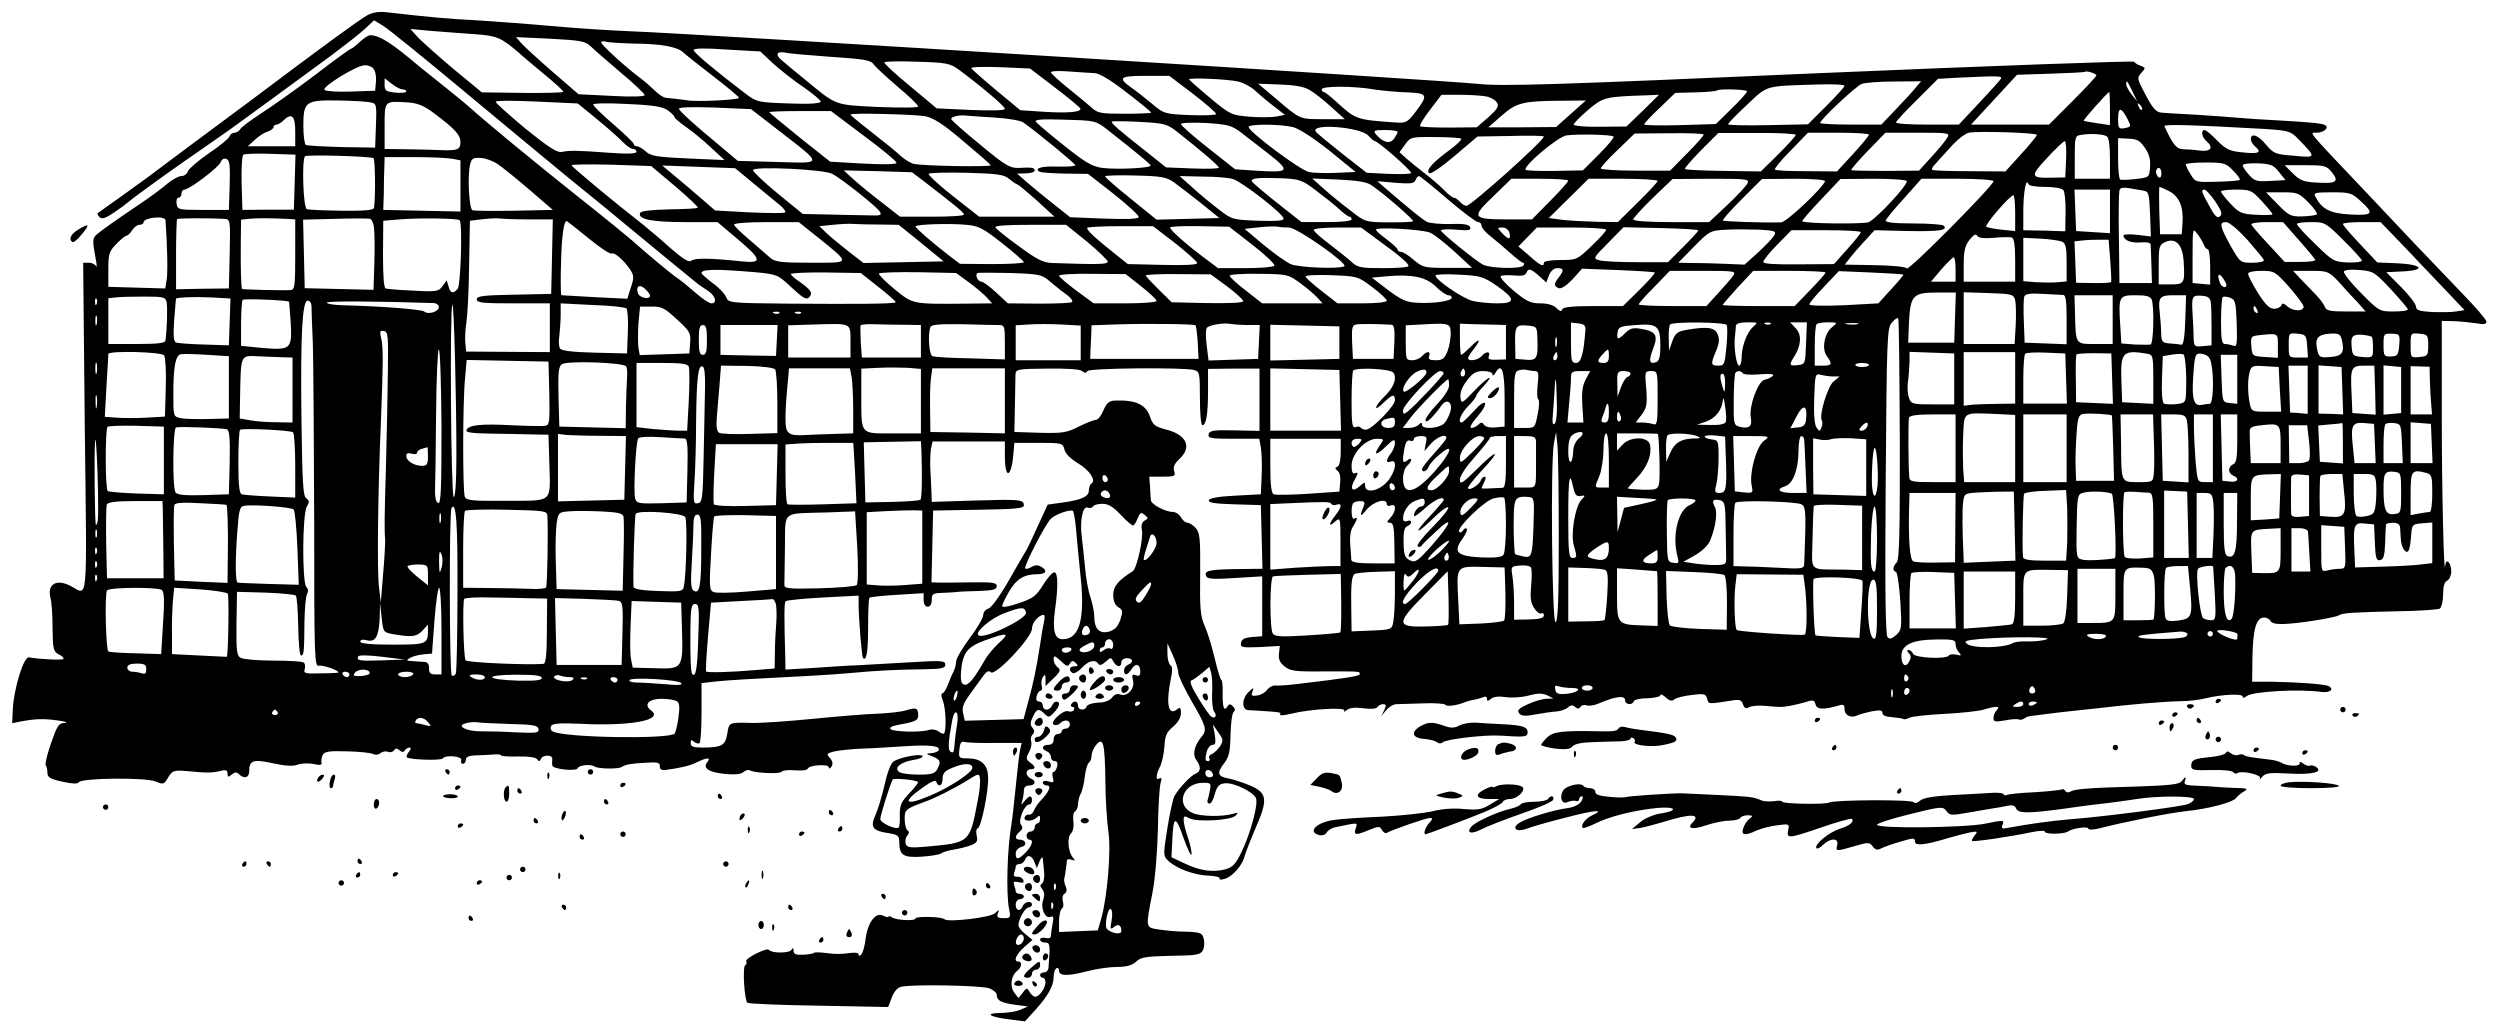
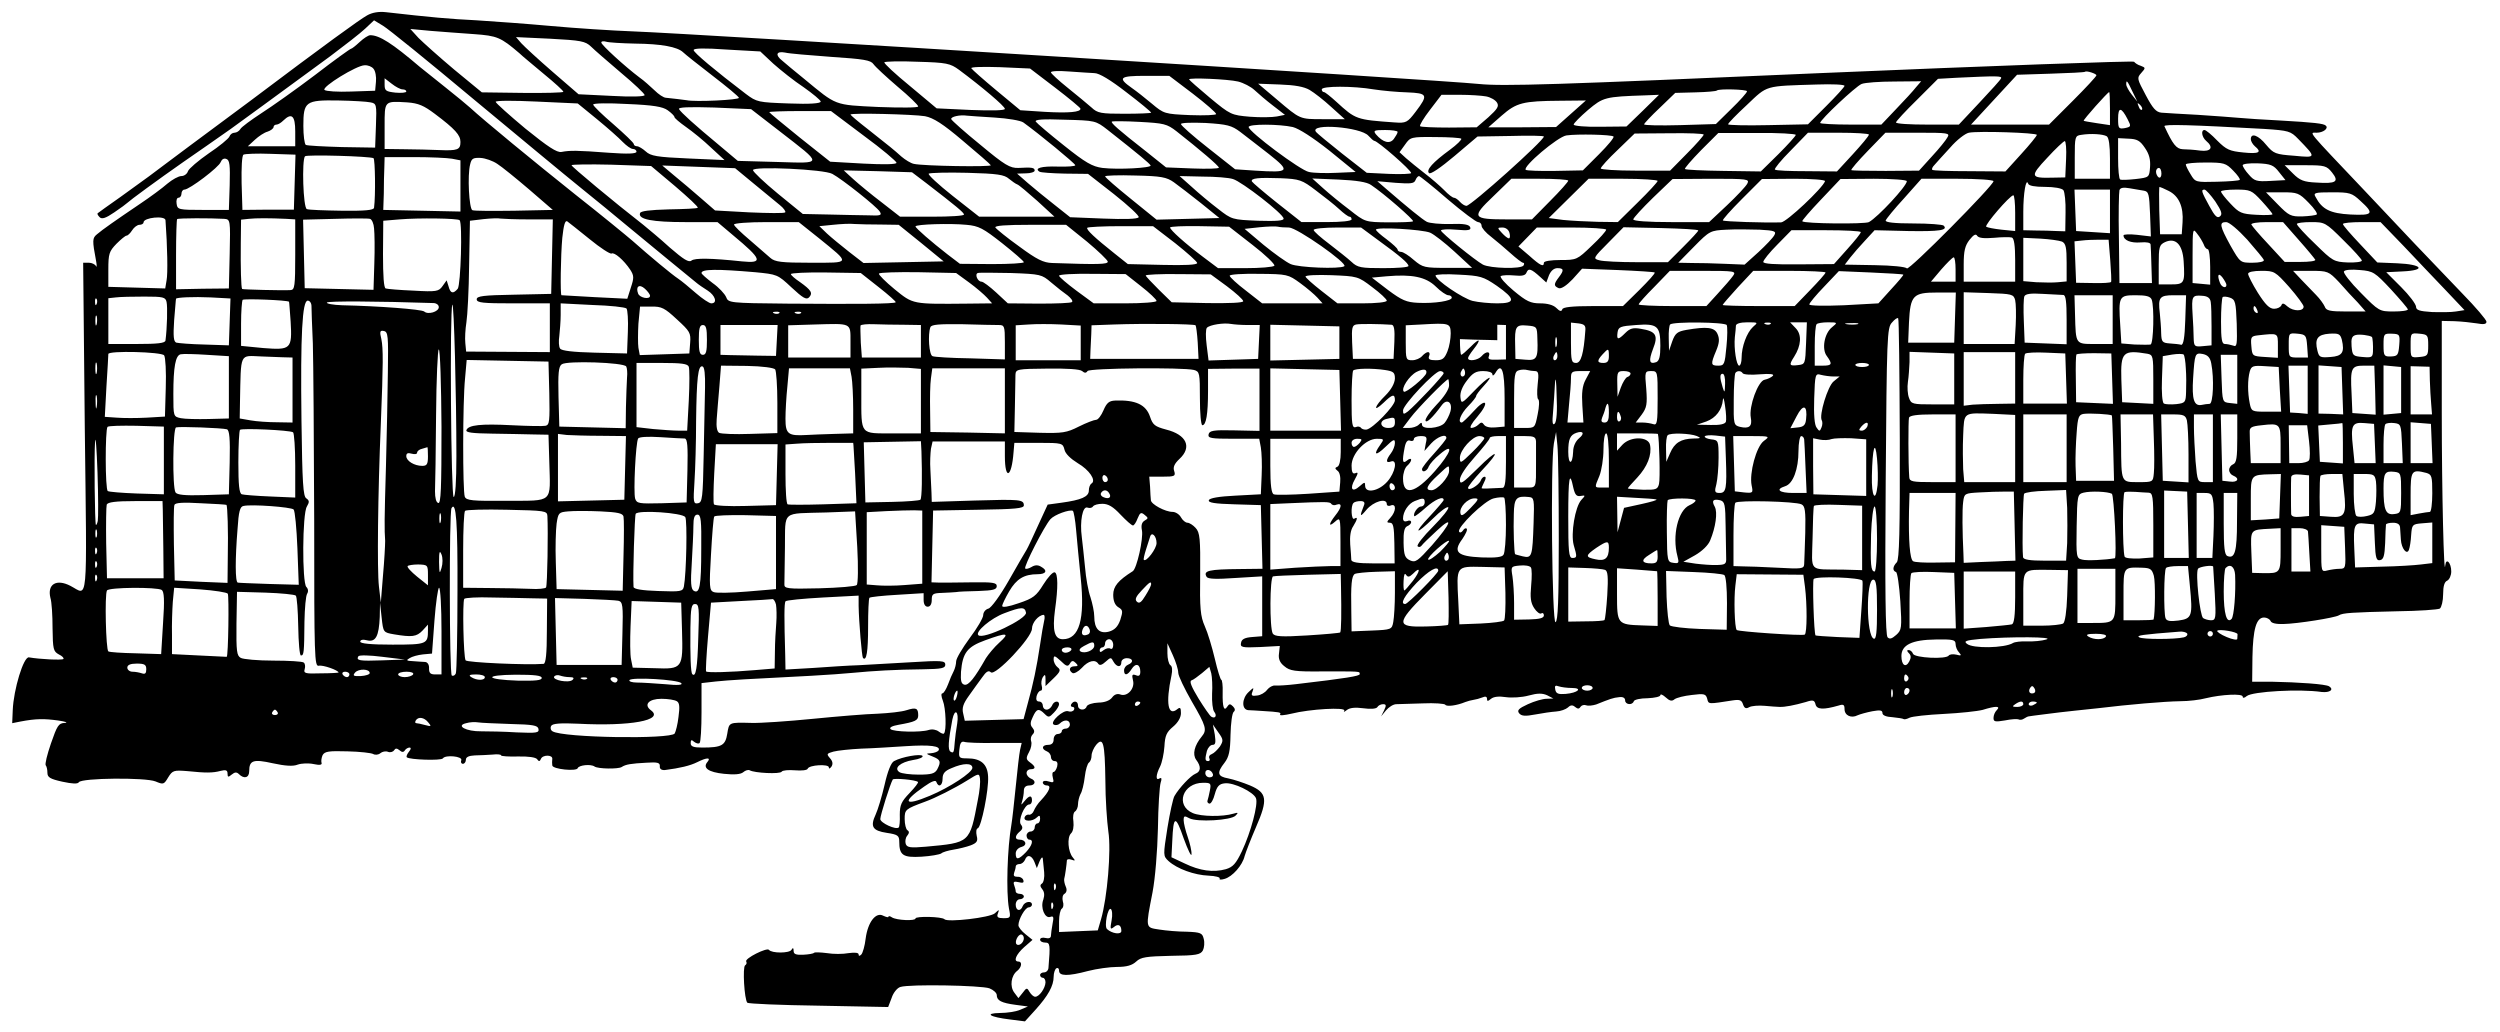
<svg xmlns="http://www.w3.org/2000/svg" version="1.0" width="1230.667" height="508" viewBox="0 0 923 381">
-   <path d="M135.5 5.7c-2.7 1.5-15.4 10.7-42.9 31.4-5.5 4.1-15.6 11.6-22.5 16.7C63.2 59 56.4 64 55 65.1c-1.4 1-6.1 4.4-10.5 7.6-4.4 3.1-8.2 5.8-8.4 6-.3.2 0 .8.7 1.5.8.8 2.2.4 5.4-1.8 2.4-1.6 4.5-3.2 4.8-3.5.9-.9 11.1-8.4 20.7-15.1 5-3.4 12.9-9 17.5-12.2 7.7-5.6 12-8.7 36.8-26.9 5.2-3.9 11-8.4 12.8-10.1l3.3-3.1 3.3 2c1.9 1.1 16.8 13.2 33.3 27C191.2 50.2 208.9 64.9 214 69c5.1 4.1 13.4 10.9 18.3 15 8.2 6.8 20.9 17.2 24.7 20.3.8.7 2.7 2 4.3 3 2.8 1.8 3.7 4.7 1.3 4.7-.7 0-3.3-1.7-5.7-3.8-2.4-2.1-5.3-4.5-6.5-5.3-2.3-1.5-10.6-8.4-16.9-14-2.2-1.9-11.6-9.6-21-17-15.3-12.2-33.8-27.4-39-32.2-1.1-1-5.1-4.3-9-7.4-3.8-3-8.1-6.5-9.5-7.6C144.8 16 140.1 13 136.7 13c-.7 0-2.4 1.1-3.9 2.5s-2.9 2.5-3.2 2.5c-.3 0-6.3 4.3-13.3 9.7-7 5.3-15.9 11.6-19.8 14.1-3.8 2.5-7.4 5.1-7.8 5.9-.4.7-1.4 1.3-2.1 1.3-.8 0-1.6.6-1.9 1.4-.3.8-3.7 3.6-7.6 6.2-3.9 2.7-7.4 5.7-7.7 6.6-.3 1-1.4 1.8-2.4 1.8-1.1 0-3.4 1.3-5.2 2.8-1.8 1.6-6.4 5-10.3 7.6-9 6.1-13.6 9.3-15.7 11.1-1.7 1.4-1.8 2.1-.3 10 .3 1.6.2 2.4-.1 1.7-.3-.6-1.5-1.2-2.6-1.2h-2.1l.6 61c.8 67.5 1.3 61.7-5.3 58.3-5.2-2.7-8.6-.6-7.4 4.4.5 1.5.8 6.6.8 11.3.1 7.7.3 8.5 2.3 9.6 1.3.6 2 1.4 1.7 1.7-.5.5-8.7.1-12.7-.6-2-.4-5.7 11.9-6 19.5l-.2 4.8 3-.6c5.8-1.1 8.8-1.1 13.9-.4 2.8.4 3.9.8 2.5.9-2.3.1-2.8 1-5.1 7.6-1.4 4.1-2.3 7.7-1.9 8.1.3.3.6 1.5.6 2.7 0 1.7 1 2.3 5.5 3.3 3.7.8 5.7.9 6.1.2 1-1.6 24.6-1.8 28.3-.3 2.9 1.2 3.1 1.2 4.7-1.5 1.6-2.6 2.1-2.7 7.1-2.3 6.8.7 9.3.7 12.3-.1 1.9-.5 2.5-.2 2.5 1 0 1.4.3 1.4 1.5.4 1.2-1 1.9-1 2.7-.2 1.9 1.9 3.8 1.4 3.8-1.1 0-4 1.5-4.5 8.7-2.9 4.6 1 7.5 1.2 9.2.5 1.4-.5 4.1-.6 5.9-.2 2.3.5 3.2.3 2.9-.5-.2-.6 0-1.9.4-2.8.8-1.4 2.3-1.6 9.2-1.4 4.6.1 8.9.6 9.5 1 .7.4 1.9.3 2.6-.3.7-.6 2-.9 2.9-.5.8.3 1.8 0 2.2-.6.5-.8 1-.8 2 0 .9.8 1.5.8 2 0 .3-.5 1.1-1 1.7-1 .6 0 .6.6-.2 1.5-.7.9-1.1 1.8-.8 2.1.9.9 12.7 1.3 13.3.4.9-1.4 7.4-.8 6.8.7-.3.7 0 1.3.6 1.3s1.1-.7 1.1-1.5c0-1 1.1-1.5 3.3-1.6 1.7 0 4.7-.2 6.5-.3 1.7-.2 3.2-.1 3.2.3 0 .3 2.8.5 6.2.4 3.8-.1 6.6.3 7.1 1 .6.9 1 .9 1.4-.1.6-1.6 4.4-1.6 4.2 0-.1.7-.1 1.8 0 2.4.1 1.4 9 2.3 9.4 1 .4-1.1 4.8-1.6 6.2-.6 1.3.9 8.7 1 10 .2 1.5-1 3.5-1.3 9.1-1.6 4.2-.3 5.1 0 5 1.3-.1 1 .6 1.5 1.9 1.4 5.5-.7 9.3-1.6 11.9-2.9 3.6-1.8 5.2-1.8 3.8-.1-1.9 2.2.3 3.8 6.1 4.4 3.8.4 6.2.2 7.1-.6.8-.7 1.9-1 2.4-.7 1.7 1 11.2 1.5 11.8.5.3-.5 2.5-.7 4.9-.5 2.4.2 4.5 0 4.7-.6.5-1.4 7.8-1.8 7.8-.5 0 .7.4.5 1-.3.6-1 .4-2-.6-3.1-1.3-1.5-1.2-1.7 1.3-2.4 1.5-.4 6.2-.9 10.3-1.1 4.1-.1 11.5-.6 16.3-.9 9.1-.6 13.2-.1 12.2 1.6-.4.5-1.6.9-2.8 1-2 .1-1.9.2.6 1.2 3 1.2 3.2 1.9 1.7 4.8-.9 1.5-2.1 1.9-6.8 1.9-3.1 0-6.3-.4-7.1-.9-2.3-1.5.3-3.7 5-4.5 2.2-.3 3.8-1 3.5-1.5-.6-.9-7.6.3-10.5 1.9-1.1.5-2.4 3.8-3.5 8.7-1 4.3-2.5 9.3-3.3 11-2.1 4.5-1.2 6 4.1 6.8 4 .6 4.6 1 4.6 3.2 0 5.1 1.4 6 8.2 5.6 3.4-.2 6.7-.8 7.3-1.2.5-.5 2.6-1.1 4.5-1.4 1.9-.3 4.8-1 6.4-1.6 2.3-.9 2.7-1.6 2.2-3.5-.3-1.4-.2-2.6.4-2.8 1.3-.4 4.1-14.3 3.8-19.1-.2-4.6-2.7-6.7-7.6-6.7-3.2 0-3.3-.2-3-3.3.2-2.3.7-3.1 1.8-2.8.8.3 5.9.5 11.3.4h9.9l-.6 2.6c-.3 1.4-1 7.5-1.6 13.6-.6 6-1.3 12.3-1.6 14-1.5 8.5-2 24.8-.9 30.9.7 3.4.6 3.6-2 3.6-2.1 0-2.6-.4-2.1-1.7.6-1.6.5-1.6-1.1-.1-1.8 1.6-17.4 3.4-18.6 2.2-.9-1-10.7-1.2-10.7-.3 0 1-7 .7-8.7-.4-.7-.5-1.3-.6-1.3-.2 0 .3-.8.1-1.9-.4-2.7-1.5-5.7 2.3-6.5 8.4-.3 2.7-1.1 5.4-1.6 5.9-.7.7-1 .6-1 0 0-.7-1.4-.8-3.7-.5-2.1.4-5.7.4-8 0-2.4-.3-4.5-.4-4.8-.1-.2.3-2 .6-4 .7-2.6.1-3.5-.2-3.5-1.4s-.3-1.3-.8-.4c-.8 1.3-7.3 1.3-8.3 0-.7-1-9.1 3.2-8.4 4.3.3.5.1 1.1-.4 1.4-1 .6-.3 12.6.8 13.8.3.4 12.2.9 26.3 1.1l25.7.5 1.3-3.4c.6-1.9 2.1-3.7 3.2-4 3.3-1.1 29.9-.6 32.9.5 1.5.6 2.7 1.7 2.7 2.5 0 2 1.7 2.9 7 3.6l4.5.6-2.8 1.2c-1.6.7-4.9 1.2-7.5 1.2-6 .1-3.8 1.5 3.7 2.4l5.5.7 3.9-4.3c4.6-5.1 6.7-8.8 6.7-12.2 0-1.4.5-2.8 1-3.1.6-.3 1 .1 1 .9 0 2 3.2 2.1 10.7.1 3.1-.8 8-1.5 10.7-1.5 3.6 0 5.6-.6 7.1-2 1.7-1.6 3.6-1.9 12.8-2.1 9.4-.1 10.9-.4 11.8-2 .5-1 .7-2.9.3-4.3-.5-2.1-1.1-2.4-6.2-2.6-3.1 0-7.7-.4-10.2-.8-5.2-.8-5.1-.3-2.5-13.7 1-5.2 1.8-15.2 2-23.6.1-8 .6-15.6 1-16.9.5-1.5.4-2-.4-1.6-1.5 1-1.4-1.3.2-4.4.7-1.4 1.4-4.7 1.6-7.4.2-4 .8-5.3 3.2-7.3 1.8-1.5 2.9-3.4 2.9-5 0-2-.3-2.3-1.3-1.5-3.5 2.9-4.4-2.1-2.2-12.4.4-1.9.3-3.4-.4-3.8-.6-.4-1.1-2.4-1.1-4.4v-3.7l2 4.4c1.1 2.4 2 5.3 2 6.5 0 1.1 2.3 5.9 5 10.6 5.3 9.1 5.7 10.5 3.7 12.9-2.8 3.4-3.5 6.6-2.1 8.6 1.9 2.5 1.8 4.4-.3 5.2-1.7.7-5.9 5.1-7.7 8.2-.5.8-1.7 6.2-2.6 11.8-1.6 10.2-1.6 10.3.4 12.2 3.2 2.9 9.6 5.2 14.8 5.4 2.5.1 4.4.6 4.1 1.1-.3.4.5.5 1.8.1 2.9-.8 6.6-5 7.4-8.4.4-1.4 2.3-6.3 4.2-10.7 4.5-10.3 4.1-12.7-2.2-15.4-2.4-1-6-2.2-8-2.6-4-.7-4.4-2-1.4-5.8 1.6-2.1 2.1-4.2 2.2-10.3.1-4.3.6-8.1 1.2-8.5.6-.5.5-1.2-.3-2-1-1-1.4-1-2.1.1-1.2 1.9-1.8.3-1.7-5.2.1-2.6-.2-4.7-.5-4.7s-1.4-3.5-2.4-7.8c-1-4.2-2.6-9.6-3.7-12-1.6-3.6-1.9-6.5-1.7-19.3.1-13-.1-15.3-1.7-17-.9-1-2.3-1.9-3-1.9-.7 0-1.8-.9-2.4-2-.6-1.1-2-2-3.1-2-2.7 0-7.9-2.8-8-4.3-.1-.6-.2-2.9-.3-5l-.3-3.7h4.9c4.5 0 4.9-.2 4.3-2.1-.5-1.4.1-2.7 1.9-4.4 4.8-4.4 2.7-9-4.9-10.9-4.1-1.1-4.9-1.7-5.9-4.7-1.5-4.5-5.3-6.3-12.9-6-2.2.1-3.1.8-4.3 3.6-.8 1.9-2 3.5-2.7 3.5-.7 0-3.6 1.1-6.4 2.5-4.5 2.3-6.1 2.5-14.4 2.3l-9.4-.3.2-9.5c.1-5.2.2-10.5.2-11.6.1-2.1.6-2.2 11.7-2.3 7.2-.1 12.1.2 12.9.9.9.8 1.5.8 2 0 .7-1.1 35.2-1.4 39.3-.4 2.1.6 2.2 1.1 2.2 10.5 0 5.5.4 9.9.9 9.9 1.4 0 2.1-4 2.1-12.7v-8.1l9.5-.1h9.5v23l-9.2-.2c-7.9-.2-9.3.1-9.6 1.5-.3 1.4.9 1.6 9.2 1.6h9.5l.6 3.2c.3 1.8.5 6.4.3 10.3l-.3 7-9.4.5c-6.1.3-9.6.9-9.8 1.7-.3.9 2.2 1.3 9.4 1.5l9.8.3.3 11.7.3 11.8-8.3.1c-11.6.1-13.7.6-12.3 2.9.5.8 3.6.9 10.6.4l9.9-.6v22.1l-3.7.3c-2.7.2-3.9.8-4.1 2.1-.4 1.7.3 1.9 7 1.6l7.3-.4-.3 2.8c-.3 1.9.3 3.4 2 4.7 2 1.7 3.8 2 13.8 1.9 14.5 0 14-.1 14 1 0 .7-4.7 1.5-23.5 3.7-3.3.4-6.7.6-7.7.5-.9-.1-2.2.6-3 1.6-.7 1-2.4 2-3.7 2.1-1.9.3-2.3 0-1.7-1.4.6-1.7.5-1.7-1.4.1-2.5 2.3-2.7 6.4-.2 6.7.9 0 3.3.2 5.2.3 6.5.4 7.1.5 6.6 1.3-.3.5 1.6.3 4.2-.3 6.7-1.7 20.3-2.5 19.5-1.1-.4.6 0 .5.9-.2 1.1-.9 3.1-1.1 6.1-.7 2.8.4 4.8.2 5.2-.4.3-.6 1.3-1.1 2.1-1.1 1.2 0 1.3.4.4 2.3l-1.1 2.2 1.8-2.2c1-1.2 2.7-2.3 3.8-2.3 1.1 0 5.5-.2 9.8-.3 4.3-.2 8.1.1 8.3.5.5.8 4.3.3 7.4-1 .8-.3 2.2-.7 3-.8.8-.1 2.3-.5 3.3-.9 1.1-.5 1.7-.3 1.7.5 0 1 .3 1 1.5 0 1-.8 2.9-1 5.5-.6 2.1.3 5.9.1 8.4-.6 3.3-.9 5-.9 6.8-.1l2.3 1.2-2.5.1c-1.4 0-4.5.9-6.9 2-3.5 1.6-4.1 2.3-3.2 3.4.9 1 2.2 1.1 5.9.4 2.6-.5 6.1-1 7.7-1.1 1.7-.1 3.6-.8 4.4-1.5.9-.9 1.7-1 2.6-.2 1 .8 1.5.8 2 0 .4-.6 1.3-.9 2.1-.6.8.3 2.4.1 3.7-.3 5-2 6.3-2.5 8.5-2.7 1.4-.2 2.2.3 2.2 1.2 0 1.6 2.7 1.9 3.2.3.2-.6 2.5-1.1 5.1-1.1 2.6-.1 4.7-.6 4.7-1.1 0-.6.9-.2 2 .8 1.4 1.3 2.3 1.5 3.2.7.8-.6 3.6-1.3 6.4-1.6 4.6-.6 5.2-.4 5.7 1.4.5 2.1.3 2 9.4.6 2.6-.4 3.3-.1 3.8 1.4s1.1 1.8 2.3 1.1c.9-.5 3.5-.7 5.7-.5 2.2.2 4.7.4 5.5.4 1.9.1 5.5-.6 9.7-1.8 2.7-.9 3.2-.7 3.6.9.5 1.9 2.9 2 8.5.4 1.8-.6 2.2-.3 2.2 1.3 0 2.4 2.5 3.5 4.8 2.3.9-.4 3.4-1.1 5.5-1.5 2.8-.5 3.7-.4 3.7.7 0 .8 1.4 1.4 3.7 1.5 2.1.2 3.9.5 4.1.7.3.2 1.2 0 2.2-.5 1-.5 6.6-1.1 12.6-1.4 6-.3 12.5-1 14.4-1.5 4.8-1.5 6.8-1.5 5.2.1-.7.7-1.2 1.9-1.2 2.9 0 1.4.6 1.5 4.2.9 2.4-.5 4.6-.6 5-.4.5.3 1.4.2 2.1-.3.6-.4 1.4-.8 1.7-.8.3-.1 3-.4 6-.8s8-1 11-1.3c3-.3 6.9-.7 8.5-.9 11.6-1.4 24.4-2.5 30.5-2.6 3 0 7.2-.5 9.4-1.1 5.8-1.4 13.6-1.8 13.6-.6 0 .6.6.6 1.5-.2 2.1-1.7 19.5-2.7 27.7-1.5 3 .3 4.6-.9 2.7-2.1-1.3-.8-10.9-1.5-21.4-1.7h-7l.1-9.1c.2-10.3 1.4-14.6 4.3-14.6 1 0 2.1.6 2.4 1.3.3.8 2.1 1.2 4.8 1.1 5.1-.1 18.9-2.3 20.4-3.2 1.4-.9 4.7-1.1 21.5-1.5 8-.1 15.1-.6 15.8-1 .6-.5 1.2-2.8 1.2-5.3 0-3 .5-4.6 1.5-5 .8-.4 1.5-1.9 1.5-3.4 0-3.2-1.9-5.2-2.2-2.3-.5 5.7-1.3-27-1.3-56.2v-34l4.7.1c2.6.1 6.3.5 8.2.8 2.6.5 3.6.3 3.6-.6 0-.7-4-5.4-8.8-10.3-4.8-5-12.7-13.3-17.7-18.5-4.9-5.2-13.2-14-18.5-19.6C851.3 47.5 852.5 49 855.3 49c2.4 0 4.5-1.6 3.4-2.6-.7-.8-4.5-1.2-16.7-1.9-6.3-.3-13.3-.8-15.5-1-2.2-.2-8.9-.7-15-1.1-6-.3-12.1-.7-13.5-.8-2-.2-3.2-1.6-5.8-6.5-3.2-6-3.3-6.3-1.7-8.1 1.7-1.9 1.7-2-.1-2.7-1.1-.3-2.1-1-2.5-1.5-.3-.4-52.5 1.5-116 4.2-97.8 4.3-117 4.9-125.9 4-12.9-1.4-291.9-18.7-312-19.4-8-.3-21.7-1.2-30.5-2S182.3 7.9 176 7.5c-10.1-.5-16.8-1.1-33.5-3-2.6-.3-5.1.1-7 1.2zm39.5 6.9c8.6.6 9.9 1.2 16.7 7 1.1 1.1 5.3 4.5 9.2 7.8 3.9 3.2 7.1 6.1 7.1 6.5 0 .3-6.8.5-15.1.4l-15-.2-10.2-8.4c-5.6-4.7-11.5-10-13.2-11.7l-3-3.3 7.5.7c4.1.3 11.3.9 16 1.2zm43.2 4.6c1.3 1.3 6.3 5.6 11.1 9.7 4.8 4 8.7 7.7 8.7 8.2 0 .6-5.1.7-12.2.3l-12.2-.6-9.6-8.3c-5.2-4.5-10.4-9.3-11.5-10.5l-2-2.3 12.7.6c11.3.6 12.9.9 15 2.9zm16.3-1.1c9.7.1 15.6 1.2 17.7 3.2.7.7 5.6 4.6 10.8 8.6 5.2 4 9.7 7.7 9.8 8.2.3.8-16.2 1.6-19.3.9-1.3-.2-5.6-.7-7.6-.9-.9 0-2.8-1.3-4.3-2.8-1.5-1.4-3.9-3.6-5.5-4.7-5.2-3.9-14.1-12-14.1-12.9 0-.5.8-.6 1.8-.3.9.3 5.8.6 10.7.7zm51 7.4c2.7 2.4 7.7 6.4 11.2 8.7 3.4 2.4 6.3 4.8 6.3 5.3 0 .7-4 1-11.7.7-11.4-.4-11.9-.5-15.9-3.5-11.3-8.6-19.3-15.3-19.3-16.2-.1-.7 4-.8 12.2-.2l12.4.7 4.8 4.5zm21.4-2.5c12 .8 14.6 1.2 15.6 2.7.7 1 4.7 4.7 8.9 8.3 4.2 3.5 7.6 6.8 7.6 7.3s-6.6.5-14.7.2c-16.5-.8-15.3-.4-27.3-10.3-3.6-2.9-7.3-6-8.2-6.8-2.7-2.1-2.2-3.6 1-3 1.5.4 9.2 1 17.1 1.6zm47.2 4.8c8.2 6.1 16.9 13.4 16.9 14.4 0 .6-4.7.7-12.6.4l-12.6-.6-9.8-8.2c-5.5-4.5-9.7-8.4-9.5-8.8.2-.3 5.7-.5 12.2-.2 10.9.3 12.1.6 15.4 3zm-216.2-.4c.7.8 1.1 3 .9 4.8l-.3 3.3-8.9.3c-4.9.2-9.3-.1-9.8-.6-1.1-1.1 11.9-9.1 14.8-9.1 1.2-.1 2.7.5 3.3 1.3zm251.7 7c5.1 3.9 9.3 7.4 9.3 7.7.2 1.3-4.4 1.7-13.1 1.2l-9.1-.6-8.8-7.3c-4.8-4-9-7.7-9.3-8.2-.3-.5 4.4-.6 10.6-.4l11.1.5 9.3 7.1zm14.5-5.4c1.7 0 5.9 2.5 11.8 7.1 5 3.8 9.1 7.2 9.1 7.5 0 .2-4.4.4-9.8.4-8.7 0-10-.2-12.2-2.3-1.4-1.2-5.3-4.5-8.7-7.2-3.5-2.8-6.3-5.4-6.3-5.8 0-.5 3-.6 6.8-.3 3.7.3 7.9.5 9.3.6zm369.9.8c0 .4-3.9 4.6-8.7 9.4l-8.8 8.8h-28.8l8.5-9.2 8.5-9.2 12.4-.4c6.8-.2 12.5-.5 12.7-.7.5-.5 4.2.7 4.2 1.3zm-333.6 6.8c4.7 3.6 8.6 7 8.6 7.5 0 .4-4.3.6-9.6.4-9.4-.4-9.7-.5-14.1-4.2-2.5-2.1-5.8-4.7-7.4-5.8-5.4-3.8-4.6-4.5 5-4.5h8.8l8.7 6.6zm298.4-5.7c-.1.5-3.8 4.5-8 9l-7.6 8.1h-11.6c-6.4 0-11.6-.3-11.6-.8 0-.4 3.5-4.2 7.8-8.4l7.7-7.7 7-.4c14.7-.7 16.7-.7 16.3.2zM148.6 33c.8 0 1.4.3 1.4.8 0 .4-1.8.6-4 .4-3.5-.4-4-.7-4-2.9v-2.4l2.6 2c1.5 1.2 3.3 2.1 4 2.1zm308.5-2.9c2 .5 4.7 1.9 6 3.1 1.4 1.3 4.4 3.9 6.9 5.8l4.4 3.4-3 .6c-1.6.3-6.1.4-9.9.1-6.9-.6-7.2-.7-14.8-7-4.2-3.5-7.7-6.6-7.7-6.8 0-.7 14.3-.1 18.1.8zm250.3 2.1c-1 1.3-4.3 4.9-7.3 8l-5.5 5.8h-11.3c-6.2 0-11.3-.3-11.3-.6 0-1.2 13.1-13.5 15.3-14.4 1.2-.5 6.7-.9 12.1-.9l9.9-.1-1.9 2.2zm80 1.8 1.7 3.5-2-2.5c-1.1-1.4-2.1-3.1-2.1-3.9 0-1.8.4-1.4 2.4 2.9zm-303.9-.8c1.7 1 5.3 3.8 8 6.3l5 4.5h-8.1c-8.6 0-8.3.1-16.9-7.2-1.1-.9-3.1-2.6-4.5-3.8l-2.5-2.1 8 .3c5.6.2 8.9.8 11 2zM681 31.7c0 .4-3.1 3.8-6.8 7.5l-6.7 6.7-14.7.3c-8.2.2-14.8 0-14.8-.3 0-.4 3.1-3.6 7-7.2 7.7-7.3 6.3-6.9 25.8-7.5 5.6-.2 10.2 0 10.2.5zM507.2 33c3.2.5 8.7 1 12.3 1.1 7.6.3 7.9.9 3.2 7.1-3.1 4.1-3.6 4.3-7.8 4-14.2-1-14.4-1.1-21.5-7.6-2.2-2-4.2-3.6-4.6-3.6-.5 0-.8-.5-.8-1 0-1.3 11.6-1.3 19.2 0zm137.8.7c0 .5-2.6 3.4-5.8 6.5l-5.7 5.6-13.2.4c-7.3.2-13.3.1-13.3-.3 0-.3 2.6-3.1 5.8-6.1l5.7-5.5 7.5-.2c4.1-.1 7.7-.4 7.9-.7.8-.7 11.1-.4 11.1.3zm134 6.4v6.1l-4.7-.7c-2.7-.4-4.9-.8-5-.9-.3-.3 8.9-10.6 9.4-10.6.2 0 .3 2.8.3 6.1zm-230.3-4.5c1.6.3 3.4 1.3 4 2.3.8 1.3.2 2.3-3.2 5.4l-4.3 3.7-10.2.1c-5.6 0-10.4-.2-10.7-.5-.3-.3 1.3-3 3.7-6.1l4.2-5.5h6.8c3.7 0 8.1.3 9.7.6zm57.8 5.3-6 5.8-9.7.1c-5.4.1-9.8-.3-9.8-.8s2.4-2.9 5.3-5.4c5.6-4.7 6.2-4.9 21.2-5.4l5-.2-6 5.9zm-469.7-3.1c2.2.4 2.3.8 2 8.6l-.3 8.1-12.3-.2c-6.8-.2-12.7-.5-13.3-.8-.5-.4-.9-3.5-.9-7 0-9 .8-9.6 12.9-9.4 5.3.1 10.6.4 11.9.7zm23.7 4.2c7.6 5.7 9.5 7.9 9.5 10.4 0 2.9-1 3.3-8 3-3-.1-8.8-.3-12.7-.3L142 55v-8.4c0-9.5-.2-9.3 8.4-8.8 4.1.3 6.1 1.2 10.1 4.2zm59.9 2c3.9 3.2 8.2 7 9.5 8.4 1.4 1.4 3 2.6 3.8 2.6.7 0 1.3.5 1.3 1 0 .8-3.3.9-10.2.4-11.8-.9-14.4-.9-17.5-.3-1.7.3-5-1.9-13.3-8.6-6-5-10.9-9.4-11-9.9 0-.5 6.6-.5 15.1-.1l15.2.7 7.1 5.8zM580 42l-5.5 4.9-12.5.1h-12.5l4.9-4.3c5.5-4.8 7.8-5.4 21.6-5.5l9.5-.1L580 42zm-333.5-1.3c1.4 1 2.5 2.1 2.5 2.5 0 .4 1.9 2 4.3 3.7 2.3 1.6 6.5 5 9.2 7.6l5 4.6-13.5-.6c-11.4-.5-13.8-.9-15.6-2.6-1.1-1-2.6-1.9-3.2-1.9-.7 0-1.2-.4-1.2-.8 0-.5-3.4-3.7-7.5-7.3-4.1-3.5-7.5-6.8-7.5-7.3s5.5-.6 12.6-.2c9.6.4 13.1 1 14.9 2.3zm544.3-.2c-.3.3-.9-.2-1.2-1.2-.6-1.4-.5-1.5.5-.6.7.7 1 1.5.7 1.8zm-502.9 8c16.1 12.5 16.2 11.8-1 11.3l-14.5-.4-6.9-5.8c-9.3-7.7-14-12-14.8-13.3-.5-.7 3.4-.9 13-.6l13.6.6 10.6 8.2zM785.5 44c1.4 2.7 1.3 2.8-1 3.3-2.3.4-2.5.1-2.5-3.5 0-4.4 1.2-4.3 3.5.2zm-466.6 6.1c6.7 4.9 12.1 9.5 12.1 10 0 .6-4.6.7-12.2.3l-12.3-.7-11.2-8.9c-6.2-5-11.3-9.2-11.3-9.4 0-.2 5.1-.4 11.4-.4h11.4l12.1 9.1zm22.6-7.2c3.1.6 6.6 2.8 14 9.1 5.5 4.6 10.1 8.6 10.3 9 .3.7-25 .3-28.4-.5-1.1-.2-3.2-1.5-4.6-2.7-2.9-2.6-4-3.5-12.5-10.2-3.5-2.7-6.3-5.1-6.3-5.3 0-.7 23.3-.1 27.5.6zm25.7.5c4.9.3 9.6 1.1 10.6 1.8C383.5 49.3 397 60.4 397 61c0 .4-2.9.6-6.5.5-6-.2-8.8.6-6.7 1.9.5.3 4.7.6 9.4.7l8.5.1 9.6 7.5c5.3 4.2 9.4 8 9.1 8.5-.4.7-5.3.8-13 .5l-12.3-.5-5.8-4.6c-3.2-2.5-7.6-6.1-9.8-8l-4-3.5 3.3-.1c1.7 0 3.2-.5 3.2-1 0-1.1-.9-1.3-6-1-3.1.1-5-1-14-8.5-5.8-4.7-10.6-9-10.8-9.5-.3-.9 3.2-1.7 5.8-1.3.8.1 5.4.4 10.2.7zM109 48.5V54H91.5l2.6-2.4c1.4-1.3 3.5-2.7 4.7-3 1.2-.4 2.2-1.2 2.2-1.7s.5-.9 1.1-.9c.6 0 1.7-.7 2.5-1.5 3.1-3 4.4-1.8 4.4 4zm300-.5c11.8 9.3 15.5 12.4 15.8 13.1.4.9-11.9 1.6-17.8.9-3.7-.5-6.2-1.9-14.2-8.3-5.3-4.2-10-8.2-10.4-8.8-.4-.8 2.7-1 10.7-.7 11.3.3 11.4.3 15.9 3.8zm25.4.5c8.5 6.7 15.6 12.7 15.6 13.4 0 .4-4.4.5-9.7.3l-9.8-.4-7.5-6c-10.1-7.9-13-10.5-12.5-10.9.2-.2 4.8-.2 10.2.1 9 .5 10.1.7 13.7 3.5zm23.5.2c2 1.5 6.7 5.2 10.6 8.2 8.1 6.4 7.6 6.9-5 6.1l-7.5-.5-10-7.9c-5.5-4.3-10-8.3-10-8.8s4.1-.6 9.1-.4c8 .5 9.6.9 12.8 3.3zm19.4-1.8c2.3.6 7.3 3.8 13.5 8.7l9.7 7.9-7 .3c-3.8.2-8.4.1-10.2-.3-3.1-.5-22.3-14.9-22.3-16.6 0-1.2 11.4-1.1 16.3 0zm27.9 3.2c.9 1 1.9 1.9 2.2 1.9 1.2 0 13.6 10.8 13.6 11.9 0 .3-3.7.5-8.2.3l-8.2-.4-9.1-7.1c-4.9-3.9-9.3-7.5-9.7-8.1-2.2-3.2 16.6-1.7 19.4 1.5zM836 47.6c9 .6 9.7.8 12.5 3.7 6.8 7 6.8 7-1.5 6.2-6.9-.5-7.6-.8-10.3-4-2.9-3.6-5.7-4.6-5.7-2.1 0 .7.7 1.9 1.5 2.6 2.7 2.2 1.6 2.9-4.2 2.3-5.1-.5-6.3-1-9.7-4.4-2.1-2.2-4.2-3.9-4.7-3.9-1.4 0-1 2.6.6 4 2.9 2.4 1.8 4.1-2.2 3.6-2.1-.3-5-.5-6.4-.5-2.4-.1-3.7-1.8-6.8-8.5-.3-.8 10-.5 36.9 1zm-320 1.1c0 .5-.7 1.6-1.4 2.6-1.5 2-4 1.3-6.6-1.7-1.1-1.4-.7-1.6 3.4-1.6 2.5 0 4.6.3 4.6.7zm236 1.1c0 .4-2.6 3.6-5.8 7.1l-5.8 6.4-13.3-.1c-7.3 0-13.5-.2-13.7-.5-.3-.3.1-1.1.8-1.8.7-.8 3.3-3.7 5.8-6.4 2.4-2.8 5.5-5.2 6.9-5.5 3.4-.7 25.1 0 25.1.8zm-156.3.6c.4.3-2.1 3.3-5.3 6.5l-6 6-10.2.2c-5.7.1-10.6-.1-10.9-.4-1.2-1.2 11.8-12.2 15-12.7 4.1-.6 16.7-.3 17.4.4zm33.3-.7c0 .4-2.8 3.6-6.2 7l-6.2 6.3h-12.8c-7 0-12.8-.4-12.8-.8 0-.5 2.8-3.6 6.3-6.9l6.2-6 12.8-.1c7-.1 12.7.1 12.7.5zm34 .1c0 .4-2.9 3.6-6.4 7.1l-6.5 6.4-13.8-.2c-7.6-.1-14-.4-14.2-.7-.3-.2 2.4-3.3 5.9-6.9l6.4-6.4h14.3c7.9-.1 14.3.3 14.3.7zm27-.1c0 .5-2.7 3.7-5.9 7.2l-5.9 6.4-11.1-.1c-6.2 0-11.5-.2-11.8-.6-.3-.3 2.3-3.5 5.8-7l6.4-6.6h11.3c6.1 0 11.2.3 11.2.7zm29 1c-.5 1-3.1 4.2-5.7 7l-4.8 5.3-12.3.1c-6.8 0-12.5-.1-12.7-.3-.2-.2 2.5-3.4 6.1-7.1l6.5-6.7h12c11.1 0 11.9.1 10.9 1.7zm58.8-.4c.8.5 1.2 3.4 1.2 8.3V66h-13v-7.9c0-7.5.1-8 2.3-8.3 3.6-.6 8.1-.3 9.5.5zm-238.3.9c.3.3-1.6 2.2-4.2 4.1-6.3 4.6-8.9 7.5-7.7 8.6.5.6 4.3-2 9.4-6.3l8.5-7.2 12.3-.2c6.7-.2 12.2-.1 12.2.2 0 1.5-26.9 25.6-28.6 25.6-.6 0-1.7-.7-2.4-1.5s-1.7-1.5-2.2-1.5c-.5 0-2.1-1.2-3.6-2.8-1.5-1.5-4.7-4.3-7.2-6.2-2.5-1.9-5.6-4.5-6.9-5.6l-2.4-2.2 2.1-2.9c1.9-2.7 2.2-2.8 11.1-2.7 5 0 9.3.3 9.6.6zm252.4 3.4c1.6 2.3 2.1 4.3 1.9 7.1-.3 3.8-.3 3.8-5.3 4.4-2.7.3-5.3.4-5.7.2-.5-.2-.8-3.8-.8-7.9V51l3.8.2c3.2.1 4.3.7 6.1 3.4zm-29.1 4.1-.3 6.8-5 .1c-7.9.2-8.1-.5-1.7-7.3 3.1-3.4 6.1-6.2 6.5-6.2.4-.1.7 2.9.5 6.6zm-654 8.6-.3 10.1H99l-9.5.1-.3-9.9c-.1-5.5.1-10.2.7-10.5.5-.3 5-.5 10-.3l9.2.3-.3 10.2zm29.1-8.9c.6.4.8 13.8.2 18.3-.1.9-3.4 1.2-11.8 1.1-6.5-.1-12.4-.3-13-.6-1.4-.4-1.9-18.2-.7-19.5.7-.7 24.1 0 25.3.7zm-53.1 10-.3 9.1H75c-9.1 0-9.5-.1-9.8-2.3-.2-1.2.1-2.2.7-2.2s1.1-.7 1.1-1.5.5-1.5 1.1-1.5c1.8 0 12.8-8.3 13.4-10.2.4-1 1.2-1.5 2.1-1.1 1.2.4 1.4 2.3 1.2 9.7zm82.1-9.8 3.1.6v18.9l-14.2-.3-14.3-.3.2-6c0-3.3.1-7.7.2-9.8l.1-3.7h10.9c6 0 12.3.3 14 .6zm16.7 1.9c1.6 1 6.9 5.3 11.7 9.4l8.8 7.6-14.2.3c-7.9.1-14.8.1-15.5-.2-1.2-.5-1.9-12.9-.8-17 .5-2.1 1.1-2.4 3.8-2.3 1.8.1 4.6 1.1 6.2 2.2zm65.6 8.2c4.9 4.2 8.7 7.7 8.4 8-.2.3-5 .5-10.7.6-7.1.2-10.4.6-10.6 1.4-.8 2.3 4.6 3.3 16.7 3.3h11.9l5.8 4.9c10.7 8.9 11.2 10.4 3.2 9.6-11.3-1.2-17.4-1.3-18.6-.3-1 .8-2.9-.4-8-4.8-3.6-3.3-8.1-7-9.8-8.4-10.8-8.4-26.5-21.5-26.5-22 0-.3 6.6-.4 14.7-.2l14.7.5 8.8 7.4zM824.5 63c1.6 1.6 2.7 3.2 2.4 3.4-.2.3-4 .6-8.4.7-7.8.2-8 .2-9.7-2.7-1-1.6-1.8-3.2-1.8-3.7 0-.4 3.3-.7 7.3-.7 6.8 0 7.5.2 10.2 3zm16.9.5 2.4 3-5.6.3c-5.1.3-5.9 0-7.9-2.3-1.3-1.4-2.3-3-2.3-3.5s2.5-.8 5.5-.7c4.8.2 5.9.6 7.9 3.2zm-563.1 4.3c3.8 3.1 8.1 6.7 9.6 7.9 1.4 1.1 2.3 2.4 2 2.7-.3.4-6.3.3-13.3 0l-12.6-.7-5.3-4.6c-2.9-2.5-7.3-6.3-9.8-8.3l-4.4-3.7 13.5.5 13.4.5 6.9 5.7zM861 63.7c2.7 3.4 1.5 4.2-5.8 3.7-4.6-.2-6.1-.8-8.6-3.3l-3.1-3.1h7.7c7.1 0 7.8.2 9.8 2.7zm-553.7.5c3.7 2 16.4 12.1 17.5 13.9.9 1.4.3 1.6-4.1 1.4-2.9 0-9.5-.2-14.7-.3l-9.6-.2-9.2-7.5c-5.1-4.2-9.2-8.1-9.2-8.7 0-1.5 26.3-.3 29.3 1.4zm490.7-.1c0 1.1-.4 1.7-1 1.4-.5-.3-1-1.3-1-2.1s.5-1.4 1-1.4c.6 0 1 .9 1 2.1zm-455.9 3.6c10.9 8.4 13.8 10.8 13.8 11.5.1.5-5.2.8-11.7.8h-11.9l-6.8-5.3c-3.7-2.8-8.4-6.7-10.4-8.5l-3.6-3.3 12.6.3 12.6.4 5.4 4.1zm30.4-1.7c1.1.9 2.5 1.9 3.1 2.1.6.2 3.9 3 7.4 6.1l6.3 5.8h-27.8l-9.8-7.7c-5.3-4.2-9.3-7.9-8.8-8.2.5-.3 6.9-.5 14.3-.3 11.1.3 13.6.7 15.3 2.2zm60.9 1.3c1.7 1.2 6.2 4.7 10 7.7l6.8 5.5-11.6.3-11.6.3-9.5-7.7c-5.2-4.2-9.5-7.9-9.5-8.3 0-.3 5-.5 11.1-.3 9.6.2 11.6.6 14.3 2.5zm21.8-1.2c3.2.9 18.7 12.9 18.7 14.6.1.8-2.6 1-9.5.8-9.4-.4-9.6-.4-14.7-4.4-2.9-2.2-7.2-5.8-9.7-8.1l-4.5-4 8.5.2c4.7 0 9.7.4 11.2.9zm30.6 4.2c3.1 2.3 7 5.4 8.6 6.9 1.7 1.6 3.4 2.8 3.8 2.8.5 0 .8.4.8 1s-3.7 1-9.2 1h-9.3l-9-7.1c-4.9-3.9-9.1-7.5-9.3-7.9-.5-1.2 2.3-1.5 10.6-1.2 7 .3 7.9.6 13 4.5zm48.6 3.2c5.5 4.7 10.6 8.5 11.3 8.5.7 0 1.3.6 1.3 1.4 0 .7 1.6 2.6 3.5 4 1.9 1.5 5.2 4.3 7.2 6.1 2.1 1.9 4.2 3.5 4.6 3.5.5 0 .5.5.2 1-.8 1.4-12.3 1.1-15-.3-2.8-1.5-15.5-11.8-15.5-12.6 0-.4 2.5-.6 5.6-.3 4.5.4 5.6.2 5.2-.9-.4-1-2.3-1.4-7.3-1.2-3.8.1-7.7-.3-8.7-.8-1.7-.9-7.1-5.3-15.3-12.4l-3-2.6 6.8.6c5.5.4 6.8.3 7.3-1 .3-.8.9-1.5 1.3-1.5.3 0 5.1 3.8 10.5 8.5zm-28.2-5.2c4.7 3.1 15.9 12.9 15.5 13.4-.3.3-4.4.4-9.1.4-8.6-.1-8.6-.1-14.3-4.6-3.2-2.4-7.6-6-9.8-8l-4-3.6 9.7.4c6.5.3 10.5.9 12 2zm72.8-1.6c0 .4-3 3.8-6.7 7.5l-6.7 6.8h-9.1c-13 0-13.4-.7-5.2-8.5L558 66h10.5c5.8 0 10.5.3 10.5.7zm33 .1c0 .4-3.3 4-7.4 8l-7.3 7.2-7.4-.1c-4.1-.1-9.8-.4-12.8-.7l-5.3-.7 7.3-7.2 7.4-7.3h12.8c7 0 12.7.4 12.7.8zm33.1 1c-.5 1-3.9 4.6-7.5 8L631 82h-14c-8.6 0-14-.4-14-1 0-.5 3.3-4.1 7.3-8l7.2-6.9 14.3-.1c13.4 0 14.2.1 13.3 1.8zm28.7-.9c-.9 2.6-14.2 15.1-16.2 15.2-6.3.2-21.1-.3-21.5-.7-.3-.2 2.9-3.8 7-7.9l7.4-7.4 11.8-.1c7 0 11.7.4 11.5.9zm30.2 0c0 1.8-10.7 13.3-14 15.1-1.5.8-23.8.6-24.6-.3-.2-.2 2.9-3.8 6.9-8l7.2-7.6 12.3-.1c6.8 0 12.2.4 12.2.9zm32 0c0 1.6-31.3 33.2-32 32.2-.3-.6-5.6-1.1-11.7-1.2l-11.2-.2 2-2.6c1.1-1.4 3.6-4.3 5.5-6.3l3.5-3.8 12.4.3c11.6.2 14.8-.3 13.1-2-.4-.4-5.4-.8-11.2-.8-7 0-10.4-.4-10.2-1.1.2-.6 3.2-4.3 6.8-8.2l6.4-7.2h13.3c7.3 0 13.3.4 13.3.9zm19 2.1c3.4 0 6.2.5 6.8 1.2.5.7.9 4.4.8 8.2l-.1 7-3.2-.1c-1.8-.1-5.3-.2-7.8-.2L747 85v-6.8c0-6.8 1-12.7 1.8-10.4.2.8 2.5 1.2 6.2 1.2zm36.5 1.4c1.8.3 2 1.2 2.3 8.6l.3 8.3-5.1-.6c-2.7-.3-5-.2-5 .2 0 1.8 2.7 2.9 6.3 2.6 2.3-.2 3.7.1 3.7.8.1.7.2 4.1.3 7.7l.2 6.5h-12l-.2-16.5c-.2-9.1 0-17.1.2-17.8.3-.9 1.5-1.1 3.7-.7 1.8.3 4.2.7 5.3.9zm9.2.1c3.8 1.9 5.5 5.9 5.1 11.6l-.3 4.4h-8l-.3-8.8c-.1-4.8-.1-8.7.1-8.7s1.8.7 3.4 1.5zM779 78v8.1l-6.2-.4-6.3-.4-.3-7.6-.3-7.7H779v8zm38.9-3.6c2.3 3.5 2.7 4.7 1.7 5.5-1 .8-1.9-.1-3.9-3.8-2.9-5.3-3.2-6.1-1.8-6.1.5 0 2.3 2 4 4.4zm17.1-.2c2.2 2.4 4 4.6 4 4.9 0 .3-2.7.4-6 .2-5.5-.3-6.3-.7-9.5-4.1-1.9-2-3.5-4-3.5-4.5 0-.4 2.5-.7 5.5-.7 5.3 0 5.8.2 9.5 4.2zm17.4.7c2.1 2.1 3.4 4.1 2.9 4.3-.4.3-2.8.6-5.3.7-4.2.1-5-.3-9-4.4l-4.4-4.5h6c5.6 0 6.2.2 9.8 3.9zm19.1-.7c5.2 4.7 4.6 5.4-3.7 5-7.5-.4-10.5-1.9-12.9-6.5-.9-1.5-.3-1.7 6.1-1.7 6.5 0 7.3.2 10.5 3.2zM744 78.6v6.7l-5-.5c-2.8-.3-5.3-.8-5.7-1.1-.6-.7 8.6-11.4 10-11.6.4-.1.7 2.9.7 6.5zM61.1 81.3c.7 9.6.9 19.8.4 22.2l-.5 3-10.5-.3-10.5-.3v-6.4c0-5.8.3-6.7 3-9.5 1.6-1.6 3.3-3 3.7-3 .5 0 1.4-.9 2.1-2 .7-1.1 1.9-2 2.7-2 .8 0 1.5-.4 1.5-.9 0-1.8 8-2.6 8.1-.8zm21.7-.5c2.2.2 2.3.3 2 12.9l-.3 12.8-9.7.1-9.8.2V94.1c0-7 .2-13 .4-13.2.4-.4 12.5-.4 17.4-.1zm23 0 3.2.2v13c0 11.7-.2 13-1.7 13.1-2.8.2-17.7-.2-17.9-.4-.4-.4-.6-8.1-.5-16.9l.1-8.7 2.8-.3c2.7-.3 7.6-.3 14 0zm32.3 3.5c.2 1.8.3 7.6.1 13l-.3 9.7-12.7-.3-12.7-.3-.3-12.7-.3-12.6 11.8-.3c6.5-.2 12.3-.2 12.9 0 .7.2 1.4 1.8 1.5 3.5zm31.6-3c1.1 1.2.4 23.8-.7 25.3-1.7 2-2.7 1.8-3.4-.9l-.7-2.2-1.5 2.1c-1.4 2-2.2 2.2-10.7 1.7-5.1-.2-9.7-.6-10.3-.8-.7-.2-1-4.6-1-12.7l.1-12.3 6-.5c7.2-.6 21.5-.4 22.2.3zm25.4-.3h9l-.3 13.7-.3 13.8-13.7.3c-11.4.2-13.8.5-13.8 1.7 0 1.3 2.3 1.5 13.5 1.5H203v18l-15.4-.1-15.5-.1-.3-3.1c-.2-1.8 0-5.2.4-7.7s.9-11.9 1-21l.3-16.5 5-.6c2.8-.3 5.6-.4 6.3-.2.8.1 5.4.3 10.3.3zm22.6 7.3c3.9 3.2 7.6 5.6 8.1 5.3 1-.6 4.5 2.4 6.9 6 1.4 2.2 1.4 3 .2 6.6l-1.3 4.1-12.1-.6c-6.6-.4-12.1-.7-12.2-.7-.5 0-.3-14.7.3-21.2.5-4.6 1-6.5 1.8-6.1.6.4 4.3 3.4 8.3 6.6zm84.6-.4c11.8 9.6 12 9.1-3 9.1-10.9 0-13.2-.3-14.9-1.8-1-.9-4.5-3.9-7.6-6.6-3.2-2.7-5.8-5.2-5.8-5.7s5.4-.9 11.9-.9h12l7.4 5.9zm22.9-5 6.6.1 8.3 6.7 8.3 6.8-14.8.3-14.8.3-5.3-4.1c-2.9-2.3-6.6-5.3-8.2-6.8l-2.8-2.7 5-.5c2.8-.3 6.4-.5 8-.3 1.7.1 6 .2 9.7.2zm44.8 6.9c4.4 3.5 8 6.6 8 7 0 .4-5.3.7-11.8.7l-11.8-.1-4.6-3.5C344 89.4 338 84.2 338 83.6c0-.8 12.8-1.2 18.8-.6 4.6.4 6.2 1.3 13.2 6.8zm459.7-1.3c3.2 3.7 6 7 6.1 7.5.2.6-1.7 1-4.2 1-4.5 0-4.5 0-8.1-6.3-4-7.3-4.3-8.7-1.6-8.7 1.1 0 4.4 2.8 7.8 6.5zm19 .1c3.2 3.6 5.9 6.9 6.1 7.3.2.5-2.3.8-5.5.8h-5.8l-6-6.5c-3.3-3.5-6.1-6.8-6.3-7.3-.2-.5 2.3-.9 5.7-.9h6l5.8 6.6zm16.5.1c3.8 3.7 6.8 7.1 6.8 7.5 0 .5-2.4.8-5.2.7-5.1-.2-5.6-.5-12-6.8-3.8-3.6-6.8-6.9-6.8-7.4 0-.4 2.4-.7 5.2-.7 5.1 0 5.4.1 12 6.7zm22.1 2c4.6 4.9 11.6 12.2 15.5 16.3l7.1 7.5-3.2.5c-1.7.3-5.8.3-8.9.2-4.6-.3-5.8-.7-5.8-2-.1-1-2.5-4.2-5.5-7.2l-5.5-5.5 6.1-.3c8.8-.4 7.3-2.6-2.1-3l-7.3-.3-6.3-6.7c-3.5-3.7-6.4-7-6.4-7.5 0-.4 3.1-.7 6.9-.7h7l8.4 8.7zm-486-1.5c4.2 3.5 7.6 6.8 7.7 7.4 0 1-3.5 1.1-20.5.5-3.3-.1-5.7-1.3-12.2-6.1-4.5-3.2-8.4-6.4-8.8-7-.4-.7 3.8-1 12.8-1h13.3l7.7 6.2zm32.6.6c4.4 3.5 8.1 6.8 8.1 7.3 0 .7-4.6.9-12.8.7l-12.8-.3-4.9-3.9c-7.3-5.8-10.5-8.8-10.1-9.5.2-.3 5.8-.6 12.4-.6h11.9l8.2 6.3zm28.5.6c4.8 3.7 8.4 7.2 8.1 7.7-.4.5-5.2.9-10.7.9h-10.1l-5.6-4.2C437.7 90 432 84.9 432 84c0-.4 4.9-.6 10.9-.5l10.9.2 8.6 6.7zm13.5-6.4c2.9 0 22 13.4 20.4 14.3-1.7 1.1-16.9.5-19.8-.8-1.6-.7-6.1-3.9-10-7.1l-7-5.9 5.5-.6c3-.3 6.1-.4 6.8-.2.8.2 2.6.3 4.1.3zm33.1 4.8c8 5.8 11 8.4 11 9.4 0 .5-4.2.8-9.3.8-8.2 0-9.5-.2-11.7-2.3-1.4-1.3-5.1-4.2-8.2-6.6-3.2-2.4-5.8-4.7-5.8-5.2s3.9-.9 8.8-.9h8.7l6.5 4.8zm19-2.9c1.4.6 5.4 3.7 9 7l6.5 6h-9c-8.5 0-9.2-.1-12.5-2.9-1.9-1.7-4-3-4.7-3-.7 0-1.3-.4-1.3-.8 0-.5-1.8-2.1-4-3.8-2.2-1.6-4-3.2-4-3.6 0-1.1 17.1-.1 20 1.1zm29.3.1c.3 1.1.2 2-.2 2-.5 0-1.6-.9-2.6-2-1.8-1.9-1.7-2 .2-2 1.2 0 2.3.8 2.6 2zm35.7-1.2c0 .5-2.4 3.2-5.4 6-5.3 5.1-5.5 5.2-11.5 5.2-3.4 0-6.1.4-6.1 1 0 1.7-1.3 1.1-5.4-2.6l-4-3.4 3.4-3.5 3.4-3.5h12.8c7 0 12.8.4 12.8.8zm34 .3c0 .3-2.5 3-5.6 6.1l-5.6 5.6h-11.5c-6.2 0-12.5-.3-13.8-.7-2.4-.6-2.4-.8 3.2-6.4l5.7-5.8 13.8.3c7.6.2 13.8.5 13.8.9zm28.1 1.7c-.5 1-3.2 3.8-5.9 6.3l-5.1 4.6-7.3-.3c-4-.2-9.5-.3-12.3-.3l-4.9-.1 5.9-6c5.7-5.8 6-5.9 11.9-6.2 3.4-.2 8.9-.1 12.3 0 5.5.3 6.2.6 5.4 2zm158.5 3.4c.3 1 1 1.8 1.5 1.8s.9 3 .9 6.6v6.5l-3.2-.3-3.3-.3V94.3c0-10 .1-10.2 1.7-8 1 1.2 2 3 2.4 3.9zM687 85.7c0 .5-2.3 3.3-5 6.3l-4.9 5.5-13.1.1c-8.9.1-13-.2-13-.9 0-.6 2.3-3.5 5.2-6.4l5.2-5.3h12.8c7 0 12.8.3 12.8.7zm49.2 2.1c2.9-.3 5.9-.3 6.6-.1.8.3 1.2 3 1.2 8.4v7.9h-19v-6.4c0-5 .5-6.9 2.1-9 1.6-2 2.4-2.4 2.9-1.5.6.8 2.5 1 6.2.7zm25.1 1.4c1.4.7 1.7 2.2 1.7 7.8v6.9l-3.2.3c-1.8.2-5.4.1-8 0l-4.8-.4v-16l6.3.3c3.4.2 7 .7 8 1.1zm17.8 6.8c.3 4.1.5 7.8.3 8.1-.2.3-3.1.5-6.6.4l-6.3-.1-.3-7.6-.3-7.7 2.8-.3c1.5-.2 4.4-.3 6.3-.3h3.5l.6 7.5zm27.1.4c.5 8.2.3 8.6-4.8 8.6H797v-7.3c0-6.5.2-7.3 2.3-8.3 3.9-1.8 6.5.8 6.9 7zM722 99.5v4.5h-9.1l3.8-4.5c2.1-2.4 4.1-4.4 4.6-4.5.4 0 .7 2 .7 4.5zm-443.2 1c8.1.8 8.3.8 13.4 5.6 4.2 3.9 5.5 4.7 6.5 3.7 1.5-1.6.8-2.7-3.4-5.7-1.8-1.2-3.3-2.5-3.3-2.9 0-.4 5.8-.7 12.9-.6l12.9.2 6.6 5.2c3.7 2.9 6.5 5.4 6.3 5.6-.5.6-14.1.7-40 .5-21.4-.2-21.8-.3-22.6-2.4-.5-1.2-2.7-3.6-5-5.2-2.2-1.7-4.1-3.3-4.1-3.7 0-1.5 5.8-1.5 19.8-.3zm289.9 1.8 2.2 2 1-2.7c.7-1.6 1.8-2.6 3.1-2.6 2.4 0 2.5.8.5 3.4-1.9 2.5-1.9 3.2 0 4 .9.3 2.8-.9 5.1-3.3l3.5-3.9 13.2.5c7.3.3 13.4.7 13.6.9.3.3-2.3 3.1-5.6 6.4l-6.1 6h-11c-7.9 0-11.2.4-11.4 1.2-.3.9-.9.8-2.2-.5-1.1-1.1-3.3-1.7-5.9-1.7-3.6 0-5.1-.7-9.9-4.7-3.1-2.6-5.2-5-4.7-5.4.6-.3 2.8-.4 5-.2 2.9.3 4.1 0 4.5-1.1.7-1.7 1.7-1.4 5.1 1.7zm314 4.5c3.4 3.7 6.2 7 6.3 7.4 0 .5-2.4.8-5.3.8-5.2 0-5.4-.1-12.1-6.9-3.8-3.8-6.6-7.4-6.2-7.9.3-.6 2.8-.8 5.9-.5 4.9.4 5.5.8 11.4 7.1zm-524.9-2.5c2.6 1.9 5.6 4.5 6.6 5.6l1.9 2.1-8.9.1c-20.7.2-20.2.3-27.1-5.3-3.4-2.8-6-5.4-5.8-5.8.3-.4 6.8-.6 14.5-.5l14 .3 4.8 3.5zm30.3 0c2.1 1.8 4.8 3.9 6.1 4.8 1.2 1 2 2 1.6 2.4-.3.4-5.8.6-12.2.6l-11.5-.1-4.3-4c-2.4-2.2-4.8-4-5.4-4-1.5 0-2.6-2.8-1.4-3.2.6-.2 6-.1 12.2 0 11 .4 11.4.5 14.9 3.5zm251.7-2.4c-.7 1-3.2 3.9-5.6 6.5L630 113h-12.5c-6.9 0-12.5-.3-12.5-.6 0-.4 2.6-3.3 5.8-6.5l5.7-5.9h12.3c11.8 0 12.3.1 11 1.9zm34.2-1.3c0 .4-2.6 3.3-5.7 6.5l-5.7 5.9h-13.3c-7.3 0-13.3-.2-13.3-.4s2.5-3.1 5.6-6.5l5.7-6.1h13.3c7.4 0 13.4.3 13.4.6zm28.7.8c.2.1-1.9 2.6-4.5 5.4l-4.7 5.2-12.7.7c-7.4.3-12.8.2-12.8-.3s2.5-3.5 5.5-6.6l5.4-5.7 11.8.5c6.5.3 11.9.6 12 .8zm142.5 4.6c2.9 3.3 5.3 6.6 5.3 7.2 0 1.8-3.8 1.8-5.9 0-1.4-1.3-2-1.4-2.3-.5-.3.7-1.5 1.3-2.7 1.3-1.7 0-3.2-1.5-6-5.9-2-3.2-3.6-6.4-3.6-7 0-.7 2-1.1 4.9-1.1 4.8 0 5.1.2 10.3 6zm18.4-1.8c2.1 2.4 5.2 5.8 6.9 7.5l2.9 3.3h-7.2c-6 0-7.4-.3-7.9-1.8-.4-.9-1.8-2.9-3.2-4.3-1.4-1.4-3.9-4-5.5-5.7l-3-3.2h6.5c6.3 0 6.6.1 10.5 4.2zm-442.3 1.5c3.1 2.4 5.7 4.9 5.7 5.4s-5.2.9-11.6.9h-11.6l-6.4-4.7c-3.5-2.6-6.4-5.1-6.4-5.5 0-.5 5.5-.8 12.3-.7l12.3.1 5.7 4.5zm31.7 0c3.3 2.5 6 4.9 6 5.5 0 .6-5.1.8-13.2.7l-13.2-.3-4.8-4.7c-2.6-2.6-4.8-4.9-4.8-5.2 0-.3 5.4-.6 12-.5l12 .1 6 4.4zm27-1.2c2.5 1.8 5.4 4.3 6.4 5.4l1.9 2.1H466l-6-4.7c-3.3-2.5-6-5-6-5.5s4.8-.8 10.8-.7c10.5.1 10.8.2 15.2 3.4zm26.6 1.5c3 2.2 5.4 4.5 5.4 5 0 .6-3.9 1-9.1 1h-9.1l-5.9-4.6c-3.2-2.5-5.9-4.9-5.9-5.3 0-.5 4.3-.7 9.6-.5 9.5.4 9.8.4 15 4.4zm23.5-.2c1.8 1.8 3.9 3.2 4.6 3.2.7 0 1.3.4 1.3.9 0 1.2-6.3 2.2-12.5 1.9-4.2-.2-5.9-.9-11-4.7l-6-4.6 5.5-.5c9.3-.8 14.4.2 18.1 3.8zm22.5-.3c7 4.9 7 6.5.2 6.5-2.9 0-7-.4-9.1-.9-3.6-.9-13.7-7.7-13.7-9.4 0-.4 3.9-.6 8.6-.3 8 .4 9 .7 14 4.1zm269.4-.3c0 1.4-1.8.9-2.4-.8-1.1-2.8-.6-3.9.9-2 .8 1.1 1.5 2.3 1.5 2.8zm-582 4c0 1.5-3.8.8-4.4-.8-1-2.6.4-3.7 2.5-1.8 1 .9 1.9 2.1 1.9 2.6zm481.8 8-.3 9.3h-17l.3-7.5c.5-10 1.5-11 10.4-11h6.9l-.3 9.2zm22.2-6.4c.3 1.2.4 5.4.2 9.2l-.4 7H725v-19.1l9.2.3c8.6.3 9.2.4 9.8 2.6zm17.8-1.9c.9.1 1.2 2.6 1.2 9.1v9.1l-7.7-.3-7.8-.3-.3-7.9c-.2-4.4-.1-8.5.2-9.2.4-.9 2.3-1.2 6.8-.9 3.5.2 6.9.4 7.6.4zm-700.3 2.6c.4 1.7.2 9.7-.4 14.2-.1 1-2.9 1.3-10.6 1.3H40v-16.9l2.8-.3c1.5-.2 6.2-.3 10.5-.3 7 0 7.8.2 8.2 2zm23.3 7.3-.3 8.7-9-.3c-4.9-.1-9.6-.5-10.4-.7-1-.4-1.2-2.2-.8-8.3.4-4.2.6-7.8.7-7.9.1-.5 6.4-.8 12.8-.5l7.3.4-.3 8.6zM780 118v9h-6.4c-7.4 0-7.2.3-7.5-10.8l-.2-7.2H780v9zm14.4-7.4c1 2.6.7 16.2-.4 16.6-.5.1-3.2.1-5.9 0l-4.9-.4-.4-6.6c-.7-10.8-.5-11.2 5.7-11.2 3.9 0 5.4.4 5.9 1.6zm12.4 7.6c-.2 6.5-.7 9.2-1.5 9.1-.6-.2-2.6-.4-4.2-.5-2.8-.2-3.1-.6-3.2-3.8 0-1.9-.3-5.3-.5-7.4-.7-5.8-.1-6.6 5.1-6.6h4.6l-.3 9.2zm9.4-6.7c.2 1.1.3 5.1.3 9v7l-3.2.3c-3.1.3-3.3.1-3.4-3 0-1.8-.2-5.8-.4-8.8-.4-6.6-.2-7.1 3.5-6.8 2 .1 3 .8 3.2 2.3zm9.6 8c.2 7.7.1 8.7-1.3 8.1-.9-.3-2.3-.6-3.1-.6-1.1 0-1.4-1.8-1.4-8.3 0-4.6.3-8.6.6-9 .3-.3 1.6-.2 2.7.2 2 .7 2.2 1.7 2.5 9.6zm-790.1-7.3c-.3.8-.6.5-.6-.6-.1-1.1.2-1.7.5-1.3.3.3.4 1.2.1 1.9zm71-.8c.1.1.3 3.4.6 7.3.6 10.2.1 10.6-10.1 9.8l-8.2-.8v-8.2c0-4.5.3-8.5.6-8.8.6-.5 16.4.1 17.1.7zm8.3 1.7c0 1.1.2 7.3.5 13.7.2 6.5.4 35.9.5 65.5 0 50.8.1 53.8 1.7 53.5 1.5-.4 7.3 1.7 7.3 2.5 0 .1-2.9.3-6.5.3-5.9.2-6.5 0-6-1.6.3-1 .1-2.1-.4-2.4-.5-.4-5.6-.7-11.2-.7-5.7 0-11.1-.5-12-1-1.5-.8-1.7-2.4-1.6-12.6l.2-11.8 10.5.3c5.8.2 10.8.7 11.2 1.1.4.3.8 5.5.9 11.4.1 5.9.5 10.7 1 10.7 1.1 0 1.2-.9 1.3-12.5.1-5 .5-9.6 1-10.3.5-.8.4-1.8-.3-2.5-1.6-1.6-1.5-27.1.2-29.7 1-1.7.9-2.2-.2-3-1.2-.7-1.5-5.7-1.8-28.7-.4-31.9.3-44.3 2.3-44.3.8 0 1.4.9 1.4 2.1zm45.3-1.2c.9.1 1.7.7 1.7 1.5 0 1.7-4 2.9-5.4 1.6-1-.8-16.7-2-30.3-2.3-3.3-.1-5.9-.6-5.6-1 .4-.6 18.6-.5 39.6.2zm8.2 56.6c0 9.3-.4 15-1 15-1 0-1.5-69-.5-71 .6-1.1 1.5 33.6 1.5 56zm62.8-54.6c.4.4.7 4.3.5 8.7l-.3 7.9-12-.3c-8-.2-12.2-.7-12.7-1.5-.5-.6-.6-2.8-.3-4.7.2-1.9.5-5.4.5-7.7V112l11.7.6c6.5.2 12.1.8 12.6 1.3zm18.6 4c4.8 4.4 5.2 5 4.9 8.7l-.3 3.9-9.1.3-9.2.3-.5-2.7c-.2-1.4-.2-5.4 0-8.9l.6-6.3h4.2c3.7-.1 4.9.5 9.4 4.7zm583.5-3.3c.3.8.2 1.2-.4.9-.6-.3-1-1-1-1.6 0-1.4.7-1.1 1.4.7zm-545.7 1c-.3.3-1.2.4-1.9.1-.8-.3-.5-.6.6-.6 1.1-.1 1.7.2 1.3.5zm8 0c-.3.3-1.2.4-1.9.1-.8-.3-.5-.6.6-.6 1.1-.1 1.7.2 1.3.5zm-260 4.1c-.3 1-.5.4-.5-1.2 0-1.7.2-2.4.5-1.8.2.7.2 2.1 0 3zm665.7 42.5c.1 34.1-.2 44.4-1.1 45.4-1.5 1.5-1.7 3.1-.3 3.6.5.1 1.2 5 1.6 10.8.6 9.9.5 10.6-1.5 12.4-1.6 1.4-2.4 1.7-3.2.9-.8-.8-1-17.5-.7-57.7.4-53.4.5-56.6 2.3-58.5 1-1.2 2-1.9 2.3-1.6.3.2.5 20.4.6 44.7zM314 126.1v5.9h-23v-11.9l9.8-.3c13.7-.4 13.2-.7 13.2 6.3zm19.8-6.2 6.2.1v12h-21.8l-.4-5.5c-.1-3-.2-5.9-.1-6.3.2-.4 2.4-.6 5-.5 2.7.1 7.6.2 11.1.2zm35 .1c2 0 2.2.4 2.2 6.3v6.4l-12.7-.4c-7.1-.1-13.4-.5-14-.8-1.3-.4-1.8-8-.8-10.7.4-1 3.2-1.2 11.8-1.1 6.1.2 12.2.3 13.5.3zm30.2 6.6v6.4h-24v-12.9l4.8-.3c2.6-.2 8-.2 12 0l7.2.4v6.4zm42.4-6.5c.2.2.6 3.1.8 6.4l.3 6h-40l.1-3c.1-1.7.2-4.4.3-6.2l.1-3.2 8.3-.3c11.2-.4 29.6-.2 30.1.3zm19.4-.1h4.3l-.3 6.2-.3 6.3-9.2.3-9.1.3-.7-5.6c-.4-3.1-.4-6 .1-6.5 1.1-1.1 6.2-1.9 8.9-1.4 1.1.2 3.9.4 6.3.4zm53-.1c.9.1 1.2 1.8 1 6.3l-.3 6.3h-15l-.3-6.2c-.2-5.2 0-6.2 1.5-6.5 1.5-.3 8.8-.2 13.1.1zm21.8 3.2c0 1.9-.5 4.9-1.2 6.6-1.1 2.7-1.8 3.3-4.3 3.3-2.3 0-2.9-.4-2.5-1.5.4-.8.2-1.5-.4-1.5-.5 0-1.5.7-2.2 1.5-.7.8-2.3 1.5-3.6 1.5-2.3 0-2.4-.3-2.4-6.5v-6.4l5.8-.3c10.4-.6 10.7-.5 10.8 3.3zm17.2-3.2 3.2.1v12.7l-3.5.1c-2.6.1-3.3-.2-2.8-1.3.7-1.9-1.1-1.9-2.7 0-1.3 1.5-5 2.1-5 .7 0-.4.9-1.8 2-3.2 3-3.8 2.4-4.5-1-1-1.6 1.6-3.2 3-3.5 3-.3 0-.5-2.6-.5-5.8v-5.7l5.3.2c2.8 0 6.7.2 8.5.2zm32.5 2.2c-.6 8.5-1.6 11.9-3.4 11.9-1.7 0-1.9-.8-1.9-7.4v-7.5l2.8.3c2.2.3 2.7.8 2.5 2.7zm27.7 5.6c0 3.9-.4 5.5-1.5 6-2.6.9-2.9-.4-1.2-4.9 2-5 1.1-6.5-4.5-7.4-2.8-.5-4-.2-5.7 1.5-2.7 2.7-3.3 2.7-2.9-.2.3-2 1-2.3 6.8-2.7 7.9-.6 9 .3 9 7.7zm24.5-7.7c.3.5.3 4.2-.1 8-.6 6.5-.8 7-3 7-2.8 0-2.9-.5-.8-5.5 1.2-2.9 1.3-4.4.5-6.2-1.1-2.5-3.9-2.8-11.5-1.5-3.3.6-4.1 1.2-5.2 4.2l-1.2 3.5-.1-4.6c-.1-2.5.2-4.8.5-5.1 1-1.1 20.2-.9 20.9.2zm9.7.7c-2.3 2.1-4.2 7.3-4.2 11.4 0 1.6-.4 2.9-.9 2.9-1 0-2-6.3-1.6-10.5.2-1.7.4-3.6.4-4.3.1-.7 1.6-1.2 4.2-1.2 4 0 4.1 0 2.1 1.7zm6.5-1.1c-.3.3-1.2.4-1.9.1-.8-.3-.5-.6.6-.6 1.1-.1 1.7.2 1.3.5zm13.1 7.1c-.3 7.7-.3 7.8-3 8.1-3.2.4-3.4 0-1.4-3.1 2.6-4.1 2.9-8.1.6-10.5l-2.1-2.2h6.2l-.3 7.7zm9.6-5.9c-2.9 2.3-3.9 8.2-1.9 10.7 2.1 2.9 1.9 3.5-1.5 3.5h-3v-7.3c0-4.1.3-7.7.7-8 .3-.4 2.2-.7 4.2-.7 3.6 0 3.6.1 1.5 1.8zm9.4-1.1c-1 .2-2.8.2-4 0-1.3-.2-.5-.4 1.7-.4 2.2-.1 3.2.1 2.3.4zM261 125.5c0 4.2-.3 5.5-1.5 5.5s-1.5-1.3-1.5-5.5.3-5.5 1.5-5.5 1.5 1.3 1.5 5.5zm25.8.2-.3 5.7-7-.1c-3.8-.1-8.5-.2-10.2-.2l-3.3-.1v-11h21.1l-.3 5.7zm207.7.8v6l-12.7.3-12.8.3v-13.2l12.8.3 12.7.3v6zm73.1-1.5c.3 7.3-.2 8.2-4.4 7.8l-3.7-.3-.1-5c-.2-7 .2-7.7 4.5-7.3 3.5.3 3.6.4 3.7 4.8zm-424.4 12.5c-.1 8.3-.4 23.8-.7 34.5-.6 20.3-.6 23.2-.3 27.7 0 1.6-.3 7.3-.8 12.8l-.8 10-.7-6c-.7-6-.4-34 .7-60 .9-22.4.9-27.8.2-31.3-.7-2.8-.5-3.3.9-3 1.6.3 1.7 1.8 1.5 15.3zm697.8-9.8v4.4l-4.7-.3c-4.7-.3-4.8-.3-5.1-4-.3-3.4-.1-3.7 2.5-4 7.5-.8 7.3-1 7.3 3.9zm10.8 0 .3 4.3h-3.5c-3.6 0-3.6 0-3.6-4.6 0-4.5 0-4.5 3.3-4.2 3 .3 3.2.6 3.5 4.5zm12.8-2.3c1.1 4.7.2 6.1-4.2 6.4-3.8.3-4.2.1-4.8-2.3-1.1-4.4 0-6 4.4-6.3 3.5-.2 4 .1 4.6 2.2zm11.1-1c.3.2.5 3.2.4 5.4-.1 2.1-.5 2.3-3.8 2-3.6-.3-3.8-.5-4.1-4-.2-2.8.1-3.7 1.5-4.1 1.4-.4 5.2.1 6 .7zm10.1 3c-.3 3.7-.6 4.1-3 4.2-2.6.1-2.8-.2-2.8-4.2 0-4.1.1-4.3 3-4.2 3 .1 3.1.3 2.8 4.2zm10.7.1c0 3.8-.2 4-3.2 4.3-3.3.3-3.3.3-3.3-4.3s0-4.6 3.3-4.3c3 .3 3.2.5 3.2 4.3zm-321.8.2c-.3 1-.5.4-.5-1.2 0-1.7.2-2.4.5-1.8.2.7.2 2.1 0 3zM163 157.6c0 22.7-.2 28.5-1.2 28.1-.8-.2-1.2-1.9-1.2-4.3.1-2.1.3-14.8.4-28.2.1-13.3.6-24.2 1-24.2.5 0 .9 12.9 1 28.6zm431-26.1c0 1.8-.5 2.5-2 2.5-2.4 0-2.5-.8-.3-3.2 2.1-2.3 2.3-2.3 2.3.7zm-533.4-.3c.5.7.8 6.1.6 12l-.3 10.6-6.7.4c-3.7.2-8.7.2-11.1 0l-4.4-.3.6-11.2c.4-6.2.7-11.5.7-12 0-1.3 19.7-.8 20.6.5zM84.5 143v11.5l-7.5.2c-4.1.1-8.7 0-10.2-.3-2.8-.6-2.8-.6-2.8-8.9 0-10.1.8-14.3 2.7-14.7.9-.2 5.2-.1 9.7.2l8.1.5V143zM575 131.5c0 .8-.4 1.5-1 1.5-.5 0-.7-.7-.4-1.5.4-.8.8-1.5 1-1.5.2 0 .4.7.4 1.5zm146.5 8.4v9.4h-7.9c-7.4 0-8-.1-8.8-2.4-.5-1.3-.7-3.9-.4-5.9.3-1.9.5-5.2.6-7.3v-3.8l8.3.3 8.2.3v9.4zm22.5-.4v9.5l-6.2.1c-3.5 0-7.8.2-9.5.3l-3.3.4V130h19v9.5zm18.8.2.3 9.3H747v-8.8c0-4.9.3-9.2.7-9.6.4-.4 3.9-.6 7.8-.4l7 .3.3 9.2zm17 .1.3 9.3-6.8-.3-6.8-.3-.1-8.5c-.1-4.7 0-8.7.2-9.1.1-.3 3.1-.5 6.6-.5l6.3.1.3 9.3zm13-9.2c2.1.4 2.2.9 2.2 9.5v9l-5.7-.3-5.8-.3-.3-8.4c-.3-10.1.6-11 9.6-9.5zM807 136c.2 2.5.2 6.4.1 8.6-.1 4-.3 4.2-3.6 4.6-1.9.2-4 .1-4.6-.2-.6-.4-.9-4.1-.7-9.1l.3-8.4 3.5-.6c1.9-.3 3.8-.3 4.2 0 .3.3.7 2.6.8 5.1zm9.4-1.8c1.1 5.6.7 14.8-.6 14.9-.7 0-2.1.2-3 .4-2.8.5-3.6-2.1-3.1-9.9.6-9.2.7-9.4 3.6-8.9 1.8.4 2.7 1.3 3.1 3.5zm-712.1-2.3 3.7.1v24l-5.7-.1c-3.2 0-7.6-.3-9.8-.7l-4-.7.1-6c.4-18.7-.3-17.2 7.9-16.9 2.2.1 5.7.2 7.8.3zm721.7 8.2v9l-2.7-.3c-2.8-.3-2.8-.3-3.1-9.1l-.3-8.7h6.1v9.1zm-790.3-2.4c-.3 1-.5.2-.5-1.7s.2-2.7.5-1.8c.2 1 .2 2.6 0 3.5zm167.1 7.5c.2 10.2.1 11.7-1.4 12-.9.2-6.4.1-12.3-.2-11.6-.6-16.2-.1-16.9 1.8-.3.9 2.2 1.2 9.5 1.3 5.4.1 12.3.2 15.3.3l5.5.1.3 10c.4 15.5 1.8 14.3-15.7 14.4-12.8.1-14.9-.1-15.5-1.5-.8-2.1-.8-35 .1-43.7l.6-6.8 15.1.3 15.1.3.3 11.7zm28.4-9.9c.3.5.5 2.4.3 4.1-.1 1.7-.3 6.6-.4 10.9l-.1 7.8-12.2-.3-12.3-.3-.3-11c-.2-8.6 0-11.2 1.2-12 1.8-1.4 22.9-.7 23.8.8zm23.1.1c.3.8.3 6.4 0 12.5l-.6 11.1h-3.2c-1.8 0-6-.3-9.4-.6l-6.1-.7V134h9.4c7.2 0 9.5.3 9.9 1.4zm435.7-.7c0 .5-1.1.8-2.5.8s-2.5-.3-2.5-.8c0-.4 1.1-.7 2.5-.7s2.5.3 2.5.7zm-429.7 8.4c-.1 4.1-.3 15.3-.5 24.9-.3 15.9-.5 17.5-2.1 17.8-1.7.3-1.8-.3-1.3-8 .3-4.5.6-14.6.6-22.3.2-15.9.7-20.8 2.4-20.2.7.2 1 3 .9 7.8zm25.9-6.7c.4.6.8 6.1.8 12.3v11.2l-10.1.3c-5.5.2-10.6 0-11.4-.4-.8-.5-1.1-2.3-.9-5 .2-2.4.6-7.8 1-12.1l.6-7.7 9.6.1c5.7.1 10 .7 10.4 1.3zm53.8 11.7V160h-10.4c-12.2 0-11.6.8-11.6-14.2v-9.7l6.3-.3c3.4-.2 8.3-.1 11 0l4.7.4v11.9zm501.7-4.4.5 8.3h-5.5c-5.3 0-5.5-.1-6.1-3.1-.8-4-.8-8.7 0-11.7.6-2.1 1.2-2.3 5.7-2l5 .3.4 8.2zm10.3.2v8.9l-3.2-.3-3.3-.2-.3-8.7-.3-8.6h7.1v8.9zm12.8.4.3 8.7-4.6-.2-4.5-.1v-17.8l4.3.3 4.2.3.3 8.8zm12.1-.2.2 9-4.3-.3-4.3-.3-.3-7.3c-.5-9.4-.1-10.2 4.6-10.2h3.8l.3 9.1zm9.6-.1v8.5l-3.2.3-3.3.3v-18.2l3.3.3 3.2.3v8.5zm10.6-3.6c.1 2.8.3 6.8.5 8.8l.3 3.8H890v-17.8l3.5.1 3.5.1.1 5zm-582.7-1.3c.3 1.7.6 7.1.6 12v8.9l-7 .2c-3.8.1-8.5.3-10.2.4-6.8.4-7.8-.3-7.8-6 0-2.8.3-8.1.7-11.9l.6-6.7h22.5l.6 3.1zM371 148v12l-13.7-.3-13.8-.2-.1-8c-.1-4.4 0-9.7.3-11.8l.5-3.7H371v12zm123.8-.2.3 11.2H469v-23l12.8.3 12.7.3.3 11.2zm16.5-11.2c3.2.5 3.7.9 3.7 3.2-.1 1.7-1.3 4-3.5 6.2-4.1 4-4.8 6.6-.7 2.7 3.3-3.2 4.2-3.4 4.2-.9 0 2-8.2 10.5-10.5 10.8-.8.1-1.7-.2-2-.6-.3-.5-1.2-.7-2-.3-1.3.4-1.5-1.2-1.5-9.9 0-5.8.3-10.7.6-11 .7-.8 7-.9 11.7-.2zm15.3 1.1c-.2 1.5-7.7 7.6-8.3 6.9-1.2-1.1 2-5.9 4.7-7.3 2.4-1.2 3.9-1.1 3.6.4zm14 1c-1 1-1.9-.5-1-1.8.6-1.1.8-1.1 1.2 0 .2.7.1 1.5-.2 1.8zm14.9 8.4v10.4l-3.4.3c-2 .2-3.7-.2-4.2-1-.7-1-1.1-1-2.1 0-.6.6-1.8 1.2-2.6 1.2s.1-1.7 2.2-4.1c4.7-5.5 3.4-7.4-1.4-2-2 2.2-4 4.1-4.3 4.1-1.7 0-.4-3.2 2.3-6 1.7-1.7 3-3.4 3-3.8 0-.4 1.2-2 2.6-3.5 4.7-5.1 1.9-3.8-3.2 1.5-4.8 5-4.9 5-5.2 2.5-.2-1.7.6-3.9 2.4-6.2 2.1-2.8 3.3-3.5 6-3.5 2 0 3.4.5 3.4 1.2s.5.5 1.1-.5c2.3-4 3.4-1.1 3.4 9.4zm11.2-10.1c1.3 0 1.5.9 1 5-.3 2.7-.2 5.2.2 5.4.5.3.4 2.8-.2 5.6-1 5-1 5-4.8 5H559v-10.4c0-9.1.2-10.5 1.8-10.9.9-.3 2.3-.3 3-.1.8.2 2.1.4 2.9.4zm-33.7.8c0 .8-10.3 11.7-13.2 14.1-1.6 1.2-1.8 1.1-1.8-.4 0-2 11.7-14.5 13.7-14.5.7 0 1.3.4 1.3.8zm41 18.6c-.8.8-1-.4-.6-4.4.2-3 .6-7.8.7-10.5.2-2.9.5-1 .6 4.4.3 5.9 0 9.8-.7 10.5zm11.4-16.2c-1.2 2.2-1.5 4.9-1.2 9.5l.4 6.3h-5.9l.6-6.8c.4-3.7.7-7.9.7-9.5 0-2.4.3-2.7 3.5-2.7h3.6l-1.7 3.2zm16.6-2.3c0 .5-.5 1.1-1.2 1.3-.6.2-1.7 2-2.4 3.9l-1.2 3.4-.1-4.8c-.1-4.4.1-4.7 2.4-4.7 1.4 0 2.5.4 2.5.9zm10 9.2c0 8.8-.2 10-1.6 9.5-.9-.3-2.7-.6-4-.6h-2.5l2.2-2.9c1.9-2.6 2.1-3.9 1.7-9.5-.6-6.4-.5-6.6 1.8-6.6 2.4 0 2.4.1 2.4 10.1zm31.4-9.3c.3.5 3.1.7 6.3.4 3.9-.3 5.5-.1 4.8.6-.5.5-1.9 1.2-3 1.4-2.4.4-5.9 9.9-5.1 14 .6 3.2-.6 4.2-4 3.4-2.3-.6-2.4-.9-2.3-9.9 0-5 .3-9.5.6-10 .6-.9 2.1-.9 2.7.1zm-6.5 3.9c-.1 3.4-.2 3.5-.9 1.3-1.1-3.6-1.1-5 0-5 .6 0 1 1.7.9 3.7zm40-2.7h2.3l-2.2 1.8c-2.2 1.7-5.5 12.6-4.4 14.4.3.5.3 1.7-.1 2.6-.6 1.5-.8 1.6-1.8.1-.8-1-1.1-4.8-.9-10.8.3-9 .4-9.3 2.5-8.7 1.2.3 3.3.6 4.6.6zM535 142.3c0 1.4-1.8 4.2-4.6 7.1-2.5 2.6-4.3 5.3-4.1 5.9.3 1.1 2.7-1.2 6-5.7 1.9-2.6 4.1-1.1 3.2 2.3-.4 1.4-1.4 3.4-2.2 4.3-1.8 2-8.3 2.5-8.3.6 0-.9-.3-.9-1.2 0-.7.7-2.3 1.2-3.6 1.2h-2.3l2.8-3.7c2.6-3.5 13.2-14.3 14-14.3.1 0 .3 1 .3 2.3zm-499.3 7.9c-.2 1.3-.4.5-.4-1.7-.1-2.2.1-3.2.4-2.3.2 1 .2 2.8 0 4zm601.5 5.5c-.3.9-2.3 1.3-5.6 1.2l-5.1-.1 3.5-1.2c3.5-1.3 5.8-4.3 6.1-8.1.1-1.1.5 0 .8 2.5.4 2.5.5 5.1.3 5.7zm-43.2-3.2c0 2.5-.4 3.5-1.6 3.5-1.1 0-1.4-.5-.9-1.8.4-.9 1-2.5 1.2-3.5.8-2.7 1.3-2 1.3 1.8zm72.8 2.3c-.2 2.1-.9 2.8-3 3l-2.8.3 2.3-4.4c2.4-4.7 4.1-4.2 3.5 1.1zm-68.5-1.3c.4.8.2 1.7-.3 2-.6.4-1-.3-1-1.4 0-2.5.6-2.7 1.3-.6zM744 165.6V178h-18.8l-.4-4.8c-.1-2.6-.2-8.2 0-12.4.4-8.9-.2-8.4 11.3-8l7.9.4v12.4zm35.7-12.2c.1.1.3 5.6.5 12.1l.3 12h-14l-.2-5.5c-.1-3 .1-8.5.4-12.2.4-5.9.8-6.7 2.6-7 2.1-.3 9.9.1 10.4.6zM722 165.5V178h-8.5c-7.4 0-8.5-.2-8.6-1.8-.4-5-.4-20.9-.1-22 .3-.8 3-1.2 8.8-1.2h8.4v12.5zm41 0V178h-16v-25h16v12.5zm32.2-3.3c.2 5.1.2 10.8 0 12.5-.3 3.3-.4 3.3-5.7 3.3-6.5 0-6.3.4-6.4-14.3l-.2-10.7h12l.3 9.2zm12.2-7c.3 1.3.6 6.9.6 12.6v10.3l-4.7-.3-4.8-.3-.3-12.3-.3-12.2h4.5c3.7 0 4.5.3 5 2.2zm9.6 10.3V178h-2.9c-2.8 0-2.8-.1-3.5-7.7-.3-4.2-.6-9.8-.6-12.5V153h7v12.5zm9-3.6c0 7-.3 9-1.5 9.5-.8.3-1.5 1.2-1.5 2.1 0 .9.7 1.8 1.5 2.1 2.5 1 1.7 2.6-1.2 2.2l-2.8-.3-.3-12.3-.3-12.2h6.1v8.9zM515 156c0 1.5-.7 2-2.5 2-2.9 0-3.5-2.6-.7-3.3 3-.8 3.2-.7 3.2 1.3zm174.4 1.5c-.4.8-1.3 1.5-2 1.5-1.2 0-1.2-.3-.2-1.5 1.7-1.9 2.9-1.9 2.2 0zm152.6 6.6v6.9h-11l-.2-4.5c-.1-2.5-.2-5.5-.2-6.8-.1-1.9.5-2.3 4.4-2.7 6.8-.8 7-.6 7 7.1zm23-.5v7.5l-4.2-.3-4.3-.3-.3-6.7-.3-6.7 4.3-.4c2.4-.2 4.4-.4 4.6-.5.1-.1.2 3.2.2 7.4zm11.8.1.3 7.3h-7.8l-.6-6c-.9-8-.3-9.2 4.2-8.8l3.6.3.3 7.2zm10 0 .3 7.3H880v-6.8c0-3.8.3-7.2.7-7.6.4-.4 1.9-.6 3.3-.4 2.4.3 2.5.6 2.8 7.5zm11 0 .3 7.3H890v-15.1l3.8.3 3.7.3.3 7.2zM60.5 170v12.5l-10-.3c-5.5-.2-10.3-.6-10.7-.9-1-.5-1-22.7-.1-23.7.4-.4 5.2-.5 10.7-.4l10.1.3V170zm23.3-11.5c.9.4 1.2 3.3 1 12.2l-.3 11.8-9.4.3c-6.9.2-9.7-.1-10.3-1-1.2-1.9-1-23.6.2-24 1.3-.4 17.1.2 18.8.7zm768.7 4.4c.4 3.3.4 6.5 0 7-.3.6-2.1 1.1-3.9 1.1h-3.4l-.1-7-.1-7h6.8l.7 5.9zm-744.3-3.3c.4.3.8 5.8.8 12.3v11.8l-9.2-.4c-5.1-.2-9.9-.6-10.5-.8-1-.3-1.3-3.6-1.3-11.8 0-6.3.3-11.6.6-12 .7-.7 18.3.1 19.6.9zm-72.1 32.7c-.2 1-.5 1.6-.7 1.5-.4-.5-.7-25.7-.3-30.8.2-2.5.6 2.7.9 11.5.3 8.8.3 16.8.1 17.8zM583 161.8c-1.3 1.1-2.2 3-2.2 5-.2 4.9-1.8 5-1.8 0 0-4.7.7-6.2 3-7 2.6-.9 3.1.3 1 2zm-361.2-.9 9.3.1-.3 11.7-.3 11.8-12.2.3-12.3.3v-24.9l3.3.4c1.7.1 7.4.3 12.5.3zm353.7 38.5c0 22-.3 30-1.2 30.3-1.3.5-1.9-58.7-.6-66l.8-4.2.5 5c.3 2.7.5 18.5.5 34.9zM594 170v10h-2.5c-2.9 0-2.9.2-1-4.3.8-2 1.5-6.4 1.5-9.7 0-3.3.4-6 1-6s1 4 1 10zm18.1-9.8c.5 1.6.9 16.8.4 18.5-.5 2-1.1 2.2-6 2.1-3-.1-5.5-.3-5.5-.5s1.6-2 3.5-4c3.7-4 5.4-8.3 4.7-12-.6-3.2-7.2-3.3-10.2-.1l-2 2.2V160h7.5c4.1 0 7.5.1 7.6.2zm14.4.8c1.7.7 1.4.9-1.3.9-4.6.1-7 1.6-8.6 5.4l-1.4 3.2-.1-4.6c-.1-2.5.2-4.9.6-5.2.9-1 8.4-.7 10.8.3zm10.7 8.4c.4 10.9.1 12.6-2.3 12.6-1.8 0-2-.4-1.2-3.3.4-1.7.8-6.1.8-9.7 0-6.4-.1-6.5-2.8-6.8-1.5-.2-2.5-.7-2.3-1.1.3-.4 2-.5 4-.3l3.5.4.3 8.2zm-384.4-7.5c1 .1 1.2 2.8 1 11.8l-.3 11.8-9.2.3c-8.4.2-9.2.1-9.8-1.7-.7-2.3.2-20.7 1.1-22.2.3-.6 3.6-.8 8.2-.5 4.3.3 8.3.5 9 .5zm273.6 1.8-.5 2.8 2.5-2.8c2.3-2.5 5.6-3.7 5.6-2 0 .5-2.1 3-4.5 5.7-2.5 2.7-4.5 5.3-4.5 5.8 0 1.5 1.9.8 2.5-1 .4-.9 2.2-3 4.1-4.5 5.4-4.6 4.3-.7-1.8 6.2-7.4 8.4-11.8 9.3-11.8 2.7 0-1.9.7-3.9 1.5-4.6.8-.7 1.5-1.7 1.5-2.2 0-.6-.7-.5-1.5.2-1.7 1.4-1.9.4-.9-4.8.4-2.1 1.1-2.9 2-2.5.8.3 1.4 0 1.4-.6s1.1-1.1 2.5-1.1c2.2 0 2.5.3 1.9 2.7zm21.6-1.9c0 .4-2 2.8-4.5 5.2-4.2 4.1-4.5 4.3-4.5 2 0-2.8 4.6-8 7.2-8 1 0 1.8.4 1.8.8zm8 8.7c0 6.9-.3 9.5-1.2 9.6-5.7.3-7.8.4-7.8.1 0-.2.5-1.2 1-2.3.6-1.1.7-1.9.1-1.9-.5 0-1.1.6-1.4 1.4-.7 1.8-4.7 4.1-4.7 2.7 0-.5 2.2-3.3 5-6.3 7.3-7.7 6.1-8.4-1.5-.8-5.6 5.5-6.5 6.1-6.5 4.1 0-1.4 2.2-4.7 5.5-8.4 3-3.4 5.5-6.5 5.5-7 0-.4 1.4-.7 3-.7h3v9.5zm11.1-7.5v7.5c0 10.2.3 9.5-4.1 9.5h-4v-19h4c3.3 0 4 .3 4.1 2zm84.1-.2c-2.8 2.1-5.4 11.9-4.5 16.4.6 2.8.5 2.9-2.8 2.6l-3.4-.4-.3-10.2-.3-10.2h6.8c6.8 0 6.8.1 4.5 1.8zm14.9-.6c.1.7.3 5.5.5 10.5l.4 9.3h-5c-5.1 0-6.7-1.3-2.9-2.5 2.9-.9 4.9-6.3 4.9-13 0-3 .5-5.5 1-5.5.6 0 1 .6 1.1 1.2zm22.9 10.4v10.5l-9.7-.3-9.8-.3-.1-10.3v-10.4l2.5.5c1.4.3 3.4.2 4.3-.2.9-.3 4.2-.4 7.3-.3l5.5.4v10.4zm-194-5.7c0 3-.5 5.1-1.2 5.4-1 .4-1 .7 0 1.5.8.5 1.2 2.3 1 4.3l-.3 3.4-11.5.8c-6.3.4-12 .5-12.7.2-.9-.3-1.3-3.3-1.3-10.5v-10h26v4.9zm7-3.4c-.7.8-1.6 1.5-2.1 1.5s-.9-.7-.9-1.5c0-.9.9-1.5 2.1-1.5 1.8 0 1.9.2.9 1.5zm7.6.7c-2.8 3.9-1.7 4.3 1.9.8 3-2.9 3.5-3.1 3.5-1.4 0 1-.7 2.8-1.5 3.8-1.9 2.5-1.9 3.7 0 3 2.6-1 1.7 4-1.3 7.4-3.2 3.6-8.2 4.5-8.2 1.5 0-1.4-.2-1.4-2 .2-2.8 2.5-3.8 1-1.8-2.5 1.3-2.3 1.3-2.8.2-2.3-1 .4-1.4-.4-1.4-2.8 0-4.4 5.2-9.9 9.3-9.9 2.7 0 2.8.1 1.3 2.2zm-194.6-.7c.1 0 .3 5 .7 11.2l.5 11.1-12.3.4c-6.8.2-12.7.2-13.1 0-.5-.2-.8-5.2-.8-11.2v-10.9l4.3-.3c2.3-.2 7.9-.3 12.5-.3h8.2zm25.2 3.2c.3 8.9.2 17.3-.4 17.8-.3.3-5 .7-10.4.8l-9.9.2-.3-11.1-.3-11.1 10.6-.2 10.5-.2.2 3.8zm30.8 1.7c0 9.1 2.5 8 3.2-1.4l.3-3.5h9c8.6 0 8.9.1 9.5 2.5.3 1.5 2.3 3.4 4.9 5 4.3 2.5 6.9 6.4 5.1 7.5-.6.4-1 1.5-1 2.6 0 2.3-2.8 3.5-10.1 4.5l-5.1.7-3.5 7.6c-1.9 4.2-3.8 8.3-4.3 9.1-.5.8-3.5 5.9-6.6 11.4-3.2 5.6-6.5 10.1-7.5 10.3-1.1.3-1.9 1.4-1.9 2.4s-2.2 4.8-5 8.5c-2.7 3.7-5 7.5-5 8.6 0 1-.4 2.6-.9 3.6-.5.9-1.5 3.2-2.1 4.9-.7 1.8-1.6 3.3-2.1 3.3s-.4 1.2.2 2.7c1.1 2.7 1.4 11.2.4 12.1-.2.3-1.1-.1-1.9-.7-.9-.7-2.4-1-3.7-.6-3 1-13.1.7-14.1-.3-.6-.6.6-1.2 2.9-1.6 6.2-1.1 7.3-1.6 7.3-3.5 0-2.7-.8-3-4.3-1.9-1.8.6-6.6 1.1-10.7 1.3-4.1.1-14.9 1-24 1.9-9.1.9-19.2 1.6-22.5 1.5-8.5-.2-8.3-.3-9 4-.7 4.3-2 5.1-9.2 5.1-3.3 0-4.3-.4-4.3-1.6 0-1.3.3-1.4 1.3-.5.8.6 1.7.8 2 .4.4-.3.7-5.5.7-11.4v-10.7l5.3-.6c4.9-.5 11.3-.9 35.2-2.1 5.5-.3 12.5-.8 15.5-1.1 7.2-.7 15.6-1.2 25.8-1.3 6.9-.1 8.2-.4 8.2-1.7 0-1.5-1.3-1.6-12.7-.9-7.1.4-15.7.9-19.3 1.1-3.6.1-11.1.6-16.7 1l-10.3.6-.1-5.3c-.4-13.7-.4-19.1.1-19.9.3-.4 6.5-1 13.8-1.4l13.2-.7v3.8c.1 6 1.2 18.8 1.6 19.2 1.3 1.4 1.9-2.3 1.9-11.4 0-5.7.2-10.5.5-10.8.3-.3 4.9-.8 10.3-1.1l9.7-.6v2.5c0 1.6.6 2.5 1.5 2.5s1.5-.9 1.5-2.5c0-2.2.4-2.5 3.8-2.6 2-.1 4.4-.2 5.2-.3.8-.2 4.5-.3 8.3-.4 5.3-.2 6.7-.5 6.7-1.8s-1.5-1.5-9.2-1.4c-5.1.1-10.6.1-12.1.1l-2.8-.1.3-13.3.3-13.2 16.8-.3c13.5-.2 16.7-.5 16.7-1.6 0-2.2-1.4-2.3-18.2-1.8l-15.8.5-.1-3.4c-.1-1.9-.3-5.7-.4-8.4-.2-2.8 0-6.2.2-7.8l.6-2.7H371v5.4zm-84.2 6.8-.3 11.3-11.2.3c-6.1.2-11.4-.1-11.7-.6-.3-.5-.2-5.7.1-11.5l.6-10.7h22.8l-.3 11.2zm406.4 3.9c-.7 6.8-2.3 4.2-2.1-3.4.2-10.3 1.2-13.8 1.9-6.4.3 3.2.4 7.6.2 9.8zM158 168.5c0 2.9-.4 3.5-2.1 3.5-2.9 0-5.9-1.8-5.9-3.6 0-1.1.6-1.3 2-.9 1.1.3 2 .2 2-.4 0-.5.8-1.2 1.8-1.4.9-.3 1.8-.5 2-.6.1 0 .2 1.5.2 3.4zm377 5.4c0 2.3-4.4 7.1-6.5 7.1-2.5 0-1.8-1.7 2.3-5.5 4.4-4.1 4.2-4 4.2-1.6zm351.5 8.1c0 7.3-.1 7.5-2.6 7.8-3.1.4-3.9-1.5-3.9-9.4 0-5.8.5-6.6 4-6.2 2.4.3 2.5.5 2.5 7.8zm9.3-7.4c2 .6 2.2 1.2 2.2 7.5 0 3.8-.4 6.9-.9 6.9s-2.3.3-4 .6l-3.1.6v-7.4c0-9.1.3-9.6 5.8-8.2zM409 177.1c0 .5-.4.9-1 .9-.5 0-1-.7-1-1.6 0-.8.5-1.2 1-.9.6.3 1 1 1 1.6zm432.8 6.1-.3 8.2-5.2.4-5.3.3v-8c0-8.8 0-8.8 7.3-9l3.8-.1-.3 8.2zm10.7-.2v7.5l-3.2.3c-2.2.2-3.3-.1-3.4-1-.1-2.6-.1-12.3 0-13.6.1-.9 1.2-1.2 3.4-1l3.2.3v7.5zm12.9-1.7c1 8.6.3 9.9-4.8 9.5l-4.1-.3-.1-7c0-3.9.1-7.3.3-7.8.2-.4 2.1-.7 4.2-.7h3.9l.6 6.3zm11.8-3.6c.2 1.6.2 4.9 0 7.5-.4 4.2-.7 4.7-3.3 5.3-1.6.4-3.3.4-3.9 0-.5-.3-1-4-1-8.1V175h3.9c3.5 0 3.9.3 4.3 2.7zm-296.3 2.5c.6 2.5 1.2 3.2 2.7 2.9 1.8-.3 1.8-.2.2 1.5-2.3 2.6-3.9 12.4-2.8 16.6 1.3 4.4 1.3 4.8-.5 4.8-1.3 0-1.5-2.4-1.5-15.2 0-14.7.5-17.4 1.9-10.6zm-65.9-.1c0 .5-.4.9-1 .9-.5 0-1-.7-1-1.6 0-.8.5-1.2 1-.9.6.3 1 1 1 1.6zm-105.5 2c1 1.5-.1 2.3-2 1.5-.9-.3-1.3-1-1-1.6.8-1.3 2.2-1.3 3 .1zm334.3 12.2.3 12.7-3.3.1c-1.8.1-6.1.3-9.5.4l-6.3.3-.1-3.2c-.4-8.2-.5-16.4-.1-19.3.4-3.1.5-3.2 6.1-3.5 3.1-.2 7.2-.3 9.1-.3h3.5l.3 12.8zm19.4-6.8c.1 3.6.1 9.4 0 13l-.4 6.5h-7.9c-5.6 0-7.9-.4-8-1.3-.4-4.1 0-22.7.4-23.4.3-.5 3.9-1 8.1-1.1l7.4-.3.4 6.6zm16.5-5.2c.8.5 1.9 23.6 1.1 23.8-3.2.6-10.4 1-12.1.5-2.1-.5-2.2-.9-2-12.3.2-11.4.3-11.8 2.5-12.4 2.8-.7 9.1-.4 10.5.4zm13.6-.4c1.5.1 1.7 1.4 1.7 12v11.9l-5.1.4c-2.9.1-5.3-.1-5.5-.7-.8-2.6-.8-23.5 0-23.8.6-.2 2.4-.2 4-.1 1.7.1 3.9.3 4.9.3zm14.5 11.8.3 12.3H799v-24.9l4.3.2 4.2.2.3 12.2zm-85.9 1.1-.1 12.8-7.2.1c-3.9.1-7.7-.1-8.3-.5-1.2-.8-1.7-7.7-1.5-18.5l.2-6.7h17l-.1 12.8zm95.3-8.9c.2 2.1.2 7.5 0 12l-.4 8.1H811v-24h2.9c2.6 0 2.9.4 3.3 3.9zm8.7 6.8c0 10.8-.8 13.7-3.5 12.6-1.1-.4-1.4-3-1.4-11.9V182h5l-.1 10.7zM556 193.8c0 5.3-.4 10.3-.9 11-.5.9-2.9 1.2-8.1 1-9-.4-10.7-2-7.1-6.8 1.2-1.8 2-3.4 1.6-3.8-.3-.4-1 0-1.4.7-.5.7-1.1.9-1.4.4-.9-1.5 9.5-11.6 12.8-12.3 1.6-.4 3.3-.5 3.8-.3.4.2.7 4.8.7 10.1zm10.2-.7c-.4 12.3-.6 13.1-4 12.3-1.5-.4-2.8-.7-2.8-.8-.4-.2-.7-9.4-.5-14.8.1-5.9.9-6.8 5.6-6.3 1.9.2 2 .8 1.7 9.6zm45.3-8.7c.6.2-1.9.9-5.5 1.7l-6.4 1.4-1.2 4.5-1.2 4.5-.1-6.5-.1-6.6 6.8.4c3.7.2 7.2.4 7.7.6zm-85.5 1.1c0 .8-.6 1.5-1.4 1.5-1.2 0-3.1 2.8-2.4 3.6.2.1 2.1-1.3 4.2-3.2 3.4-3 6.6-4.4 6.6-2.8 0 .3-2.3 3-5.1 6-6.3 6.6-5.3 7.2 1.3.7 2.6-2.6 5.1-4.4 5.5-4 .4.4-2.2 3.7-5.7 7.2s-6.1 6.8-5.6 7.2c.4.4 1 .3 1.4-.2.4-.6 2.9-3 5.6-5.5 6.5-6.1 5.4-2.8-1.7 5.3-5.3 5.9-6.1 6.5-8.1 5.6-1.9-.9-2.3-1.9-2.4-6.5-.1-4 .3-5.6 1.3-6.1.8-.3 1.5-1 1.5-1.5 0-.6-.7-.8-1.5-.4-.9.3-1.5 0-1.5-1 0-2.5 2-5.5 4.3-6.4 3.2-1.3 3.7-1.2 3.7.5zm16.9 2.1c-2.6 2.7-3.5 3.2-3.7 1.9-.5-2.2 2.6-5.5 5.2-5.5 1.7 0 1.6.4-1.5 3.6zm83.1-2.8c0 .4-1 1.2-2.2 1.7-4.3 1.9-6.5 11.3-4.5 18.8.7 2.6.5 2.8-1.5 2.5-2.2-.3-2.3-.6-2.4-11.3-.1-6.1.1-11.3.3-11.8.6-.9 10.3-.9 10.3.1zm11.1 9.6c.1 5 .2 10.2.2 11.6.1 2.2-.3 2.5-3.3 2.6-1.9.1-5.5-.2-8-.5l-4.5-.7 4.3-2.4c2.6-1.5 4.9-3.7 5.6-5.5 2-4.8 2.8-10.3 1.7-12.4-1.3-2.3-.6-3 2-2.4 1.7.5 1.9 1.5 2 9.7zm-577-6.2c0 1.8.1 8.2.2 14.3l.1 11H39.5l-.3-12.9c-.1-7.2 0-13.6.2-14.3.4-.9 3.2-1.3 10.6-1.3h10l.1 3.2zm23.5-1.8c.4.3.7 9.9.5 18.9l-.1 9.9-9.7-.4-9.8-.5-.3-13.3c-.1-7.4-.1-13.9.2-14.6.3-.8 3.1-1 9.8-.6 5.1.2 9.4.5 9.4.6zm407.9-.4c.3.5 1.2.7 2 .3 2.1-.7 1.9 1-.5 4-2.5 3.2-2.6 4.5-.1 2.3 1.9-1.7 2-1.6 2 7.3v9.1h-3.8c-2.1 0-7.9.3-12.9.6l-9.2.7v-24.2l6.8-.3c13.6-.6 15.2-.6 15.7.2zm12.1.5c-1.7 4.3-1.6 4.7.9 1.7 2.6-3.1 7.5-4.5 7.5-2.1 0 .6.7.9 1.5.5 2.1-.8 2 2.2-.2 4.6-1.4 1.5-1.4 1.8-.1 1.8 1.2 0 1.5 1.5 1.6 7.5l.1 7.5h-8c-5.6 0-7.9-.4-8-1.3 0-.6-.2-3.2-.4-5.7-.2-2.8.1-5.3 1.1-6.7 1.6-2.6 1.8-3.7.4-2.8-1.1.7-1.4-4.7-.3-5.8.3-.4 1.5-.7 2.6-.7 1.3 0 1.7.5 1.3 1.5zm161.5-.3c1.3.6 1.6 2.3 1.4 10.5-.2 5.4-.3 10.6-.4 11.6-.1 1.7-.9 1.8-9.8 1.3-5.4-.3-11.3-.5-13-.5l-3.3-.1v-11.3c0-6.3.3-11.7.7-12.1 1-1 22.2-.5 24.4.6zm-556.7 1.9c.5.5 1.1 6.9 1.4 14.3l.5 13.5-10.9-.3c-6-.2-11.2-.4-11.6-.5-1-.1-1-8.8-.1-19.8.4-6.4.9-8.3 2.2-8.5 2.9-.7 17.6.4 18.5 1.3zm305.3 1.9c2.1 2.2 4.1 4 4.6 4 .4 0 1.2-1.2 1.7-2.6.9-2.2 1.3-2.4 2.6-1.3 1.4 1.1 1.4 1.3 0 2.1-1 .6-1.4 1.7-1 3.6.6 3-1.9 14.2-3.4 15.1-5.4 3.4-7.2 5.6-7.2 8.7 0 2.2.6 3.8 1.9 4.6 1.7 1 1.7 1.5.7 4.7-.9 2.5-2.1 3.7-4.2 4.3-3.5.9-5.4-1-5.4-5.6 0-1.7-.7-4.9-1.4-7.1-.8-2.2-1.7-7.2-2-11-.4-3.9-.9-8.9-1.2-11.2-.8-5.8.3-11.6 2.1-10.9.8.3 1.7.1 2-.4.4-.6 1.9-1 3.5-1 2.2 0 4 1.1 6.7 4zm273.8 8.6v11.9l-7-.2c-13-.2-11.6 1.3-11.3-11.6.1-6.1.3-11.5.5-11.9.2-.4 4.3-.6 9.1-.4l8.7.3v11.9zm-518.6 19.7c0 15.9-.3 29.5-.6 30.3-.3.7-.9 1.1-1.5.8-.9-.6-1-60.1-.1-61.8 1.7-2.8 2.3 5.1 2.2 30.7zM693 199c0 6.6-.4 12-.9 12-1.4 0-1.6-2.7-1.3-13.8.2-5.6.8-10.2 1.3-10.2s.9 5.2.9 12zm-490.9-8.5c.3 5.6 0 25.6-.5 26.4-.3.4-2.9.7-5.8.5-2.9-.1-9.7-.3-15-.3l-9.8-.1v-13.8c0-7.6.3-14.2.7-14.6.4-.4 7.4-.6 15.5-.4 14 .3 14.8.4 14.9 2.3zm28.1.2c.2.9.2 7.4 0 14.5l-.3 12.9-12.2-.3-12.2-.3-.3-10c-.2-5.5 0-11.9.3-14.2.6-4 .8-4.2 4.3-4.5 2-.2 7.4-.2 11.9 0 6.4.3 8.2.7 8.5 1.9zM340.5 202v13.5l-6.5.5c-3.6.3-8.2.3-10.2.1l-3.8-.3v-26.7l7.3-.4c3.9-.2 8.6-.3 10.2-.3l3 .1V202zm56.8-6.3c.3 3.7 1.1 11.7 1.7 17.7 1.6 15.2-.5 22.6-6.6 22.6-3.1 0-3.9-3.2-2.9-10.8 1.2-8.4 1.1-13.5-.1-13.9-.7-.2-2.5 1.8-4.2 4.5-2.6 4.2-3.7 5.1-9.1 6.9-3.7 1.3-6.1 1.7-6.1 1 0-.5 1.2-3 2.6-5.4 2.7-4.6 5.5-6.3 10.5-6.3 3.2 0 3.8-1.4 1.2-2.8-1.1-.7-2.3-.6-3.4.1-1 .6-2.1.9-2.4.6-.6-.7 7-15.6 9.3-18.2 1.5-1.7 7.1-3.7 8.3-3.1.3.2.9 3.4 1.2 7.1zm-234.6-3c-.3 1-.5.4-.5-1.2 0-1.7.2-2.4.5-1.8.2.7.2 2.1 0 3zm90.3-1.8c.8 1.3.4 20.9-.5 25.6-.4 1.9-1.1 2-9.5 1.7-6-.2-9-.7-9.1-1.5-.3-4.4.4-26.3.8-27 .9-1.5 17.2-.4 18.3 1.2zm63.5 11.1c.4 7.3.3 13.6-.2 14-.4.5-6.6 1-13.8 1.2-11.9.3-13 .1-12.9-1.5 0-.9.1-7.1.2-13.6.2-13.9-1.5-12.4 15.3-12.9l10.6-.4.8 13.2zm-57.6.7c0 13.8-.6 16.7-2.8 15.4-1-.7-1.2-2.9-.7-10.2.3-5.2.6-11.3.6-13.7 0-3 .4-4.2 1.5-4.2 1.3 0 1.5 2.1 1.4 12.7zm27.6 1.3v13.5l-10.7.9c-5.8.5-11.4.6-12.3.2-1.6-.6-1.7-1.9-1-13.9.4-7.2.9-13.6 1.2-14 .2-.4 5.5-.6 11.6-.5l11.2.3V204zm590.3-3.6c.2 5.6.6 6.7 1.9 6.4 1.3-.2 1.7-1.6 1.9-6.3.1-3.3.2-6.3.3-6.8 0-.4 1.2-.7 2.6-.7 1.7 0 2.5.6 2.6 1.7.1 1 .2 3 .3 4.5.2 3.4 2.3 5.9 3 3.7.3-.8.7-3.2.8-5.4.3-3.8.4-4 4.1-4.3l3.7-.3v15l-4.2.5c-2.4.3-8.8.7-14.3.8l-10 .3-.3-6.9c-.4-8.9 0-9.8 4-9.3l3.3.3.3 6.8zm-11 1.8c.3 7.5.2 7.8-2 7.8-1.3 0-3.3.3-4.5.6-2.3.6-2.3.5-2.3-8v-8.7l4.3.3 4.2.3.3 7.7zm-830.1-4c-.3.7-.5.2-.5-1.2s.2-1.9.5-1.3c.2.7.2 1.9 0 2.5zm806.3 4.7c0 8.7-.1 8.8-6.5 8.7l-4-.1-.3-7.7c-.3-8.5-.5-8.2 7.1-8.6l3.7-.2v7.9zm10.1-6.7c.1.7.3 4.3.5 8l.4 6.8h-7v-16h3c1.7 0 3 .6 3.1 1.2zM427 200.5c0 2.1-3.8 7.1-4.7 6.2-.2-.2.2-1.9.8-3.8.6-1.9 1.3-4 1.5-4.7.6-2.1 2.4-.3 2.4 2.3zm104.7 3.2c-2.1 1.9-4.1 3.3-4.4 2.9-.7-.7 7-7.6 7.7-6.9.2.2-1.3 2-3.3 4zm62.3-1.5c0 3.9-1.4 5.1-4.9 4.3-3.9-.8-3.8-1.4.2-4.2 4.1-2.7 4.7-2.8 4.7-.1zm-558.3 2c-.3.8-.6.5-.6-.6-.1-1.1.2-1.7.5-1.3.3.3.4 1.2.1 1.9zm127.3 5.5c-.7 2.4-.8 2.1-.9-2.2 0-3.8.2-4.5.9-2.8.5 1.2.5 3.4 0 5zm449-4.2c0 2-.5 2.5-2.3 2.5-3.6 0-4-1.2-.9-3.1 1.5-1 2.8-1.8 3-1.8.1-.1.2 1 .2 2.4zm-77.4 1.2c-1 1-1.9-.5-1-1.8.6-1.1.8-1.1 1.2 0 .2.7.1 1.5-.2 1.8zm-498.9 2.5c-.3.8-.6.5-.6-.6-.1-1.1.2-1.7.5-1.3.3.3.4 1.2.1 1.9zm122.3 3.1v3.8l-4-3.2c-2.2-1.8-3.8-3.5-3.5-3.9.2-.3 2-.6 3.9-.6 3.5.1 3.6.2 3.6 3.9zm407.3 3.9c-.4 4.4-.2 6.3 1.1 8.3.9 1.4 2.1 2.3 2.6 2 .6-.4 1 0 1 .7 0 1-1.6 1.4-5.5 1.5l-5.5.1v-6.1c0-3.4-.3-7.9-.6-9.9-.6-3.6-.6-3.7 2.7-4 1.9-.2 3.7.1 4.1.7.4.5.4 3.6.1 6.7zm-9.5 2.7c.1 5.2-.1 9.8-.5 10.2-.4.4-4.3.9-8.6 1.1l-7.9.3-.4-8.5c-.7-13.2-.9-12.9 8.9-12.7l8.2.2.3 9.4zm36.8-8.5c1 .4 1.2 2.6.8 9.3-.3 4.8-.8 9-1 9.2-.2.3-3.3.5-6.9.5l-6.5.1v-20l6.2.2c3.3.1 6.7.4 7.4.7zm202.6 2.2c.6 2.2.5 14-.1 16.1-.1.2-2.6.3-5.6.3H784v-9.4c0-10.4-.1-10.2 6.9-10 3 .1 3.6.5 4.3 3zm13.3 3.7c1.1 11.2.8 12.1-4.2 12.8-3.1.4-4.4.2-4.8-.9-.7-2-.6-17.7.2-18.5.3-.4 2.3-.7 4.4-.7h3.7l.7 7.3zm8.6-7.1c0 .2.3 4.7.6 10 .5 9.1.4 9.8-1.4 9.8-1 0-2.3-.4-2.9-.8-1.2-.8-2.9-16.6-1.9-18.2.5-.8 5.4-1.5 5.6-.8zm8.1 3c.3 6.7-.4 15.3-1.3 16.3-1.8 1.9-2.9-1.9-2.9-10.1 0-4.4.3-8.4.7-8.7 1.7-1.7 3.3-.5 3.5 2.5zm-303.6 2.3c-1.5 1.9-2.9 3.5-3.1 3.5-.3 0-.4-1.6-.3-3.5.1-2.3.4-3.1.9-2.3.7 1 1.2.9 2.6-.4 2.8-2.9 2.8-1.1-.1 2.7zm9.4-3.8c0 1-11.2 12.3-12.2 12.3-2 0-.4-2.9 4.2-7.8 4.5-4.6 8-6.6 8-4.5zm80.8.2c.1.1.2 4.6.2 10.2v10l-5.7-.2c-9.2-.3-9.3-.5-9.3-11.5v-9.6l7.3.5c3.9.3 7.3.6 7.5.6zm151.4 9.1c-.2 5.8-.8 9.8-1.5 10.2-.7.4-4.2.8-7.9.8H747v-9.9c0-11.4-.5-10.8 10-10.7l6.5.1-.3 9.5zm17.8-.6c0 10.7.1 10.6-8.6 10.6H767v-20h14v9.4zm-266-.6c0 4.4-.3 9.2-.6 10.8-.5 2.8-.7 2.9-8 3.2l-7.4.3-.1-7.3c-.2-10 .1-13.2 1.3-13.9.5-.3 4.1-.7 7.9-.8l6.9-.2v7.9zm19.6 11.9c-.2.2-3.9.5-8.2.6-11 .3-11-1.1-.2-12l8.3-8.4.3 9.7c.1 5.3.1 9.9-.2 10.1zm102-18.4c.6.4 1 4.6 1 10.4l-.1 9.8-10-.3c-5.5-.2-10.4-.8-11-1.3-.5-.5-1-5.2-1.2-10.5l-.2-9.6 10.2.4c5.7.2 10.7.7 11.3 1.1zm85.2 9.5.3 10.2H705v-9.8c0-5.4.3-10.2.7-10.6.5-.4 4.2-.6 8.3-.4l7.5.3.3 10.3zm22.2-1.3c0 6.8-.4 9.7-1.2 10-.7.2-5 .6-9.5 1l-8.3.6V211h19v9.5zm-708.3-6.3c-.3.8-.6.5-.6-.6-.1-1.1.2-1.7.5-1.3.3.3.4 1.2.1 1.9zm459.4 2.5c.2 9.6.1 16.4-.3 16.8-.2.2-5.7.7-12.2 1.1-9.6.6-12 .4-12.7-.7-1.2-2-1.1-20.7.1-21.1.6-.2 6.4-.4 13-.6l12-.3.1 4.8zm171.3 0c.8 6.3.8 17.1-.1 17.6-1 .5-24.5-1.1-25.1-1.7-.8-.8-1.1-11.7-.5-16.4l.5-4.2 12.3.1 12.3.1.6 4.5zm21.2-2.3c.2.6 0 5.6-.4 11.1l-.7 10-8-.3c-4.4-.2-8.1-.5-8.2-.6-.6-.6-1.2-20-.7-20.8.8-1.2 17.5-.6 18 .6zm5.4 10.7c0 8.4-.3 11-1.2 10.7-2.8-1-2.9-21.8-.2-21.8 1.1 0 1.4 2.3 1.4 11.1zm-268-9.4c0 .5-.9 2.3-2.1 4.2-1.5 2.5-2.3 3.1-3.2 2.2-.8-.8-.3-1.9 1.8-4.1 3-3.2 3.5-3.5 3.5-2.3zm-365.3 2.1c.9.6 1.1 3.7.5 12.2l-.7 11.5-9.3-.3c-5.2-.1-9.7-.4-10.2-.7-.9-.6-1.4-21.1-.5-22.5.7-1.2 18.4-1.3 20.2-.2zm24.4 1.4c.5.7.2 23.1-.4 23.3-.1 0-4.7-.2-10.2-.5l-10-.5v-7c-.1-3.9.1-9.4.3-12.3l.5-5.2 9.6.6c5.3.4 9.9 1.1 10.2 1.6zM163 233v16h-2.3c-1.8 0-2.3-.5-2.3-2.2.1-1.3-.5-2.3-1.4-2.4-.8 0-2.8-.2-4.5-.3-2.4-.1-2.7-.3-1.3-1.1.9-.6 3.1-1.2 5-1.4l3.3-.3.9-12.2c.5-6.6 1.3-12.1 1.7-12.1.5 0 .9 7.2.9 16zm33.8-12.1 5.2.1-.1 12c0 8.4-.4 12-1.2 12.1-6.3.5-28.3-.5-28.8-1.3-.8-1.3-1.2-21.5-.5-22.7.3-.4 4.9-.7 10.3-.5 5.4.1 12.2.2 15.1.3zm31.5.9c1.6.4 1.8 1.6 1.5 12.1l-.3 11.6h-24l-.3-12.3-.3-12.4 10.8.3c5.9.2 11.6.5 12.6.7zm58.2 1.4c.2 1.3.3 4.3.1 6.8-.2 2.5-.5 7.3-.5 10.6l-.1 6.2-7.2.6c-9.2.8-17.7 1-18.1.5-.2-.2.1-6 .7-12.9l1.1-12.5 11-.6c6.1-.3 11.3-.6 11.7-.7.4-.1 1 .8 1.3 2zm-34.7 9.6c.4 14 .2 14.3-10.1 13.9l-8.1-.2-.6-3c-.4-1.7-.4-7.2-.2-12.3l.4-9.3 9.2.3 9.1.3.3 10.3zm-106.3 1.4c6.6 1.1 8.3.9 10.5-1.4l2-2.2v2.1c0 5.1-.4 5.3-13.1 5.3-8 0-11.9-.4-11.9-1.1 0-.7 1-.9 2.5-.5 3.2.8 4.4-1.5 4.7-8.6l.1-5.3.6 5.5c.6 5.5.6 5.5 4.6 6.2zm112.3 1.3c-.3 11.1-.9 14.7-2.2 13.4-.6-.6-.8-6.7-.7-17.2.1-7.3.4-8.7 1.7-8.7 1.5 0 1.6 1.5 1.2 12.5zm121-9.3c.4 2.3-15.9 10.1-17.6 8.3-1.3-1.2 4.7-6.3 9.6-8.1 6.3-2.4 7.6-2.4 8-.2zm6.7 3c-.3 1.3-1 5.2-1.5 8.8-1.3 8.6-2.5 14.3-4.5 21.5l-1.6 6-10.8.3-10.9.3-.6-2.7c-.5-2 0-3.6 2.1-6.5 1.5-2.1 3.7-5.2 4.9-6.8 1.5-2.2 2.4-2.7 3.2-1.9 1.6 1.6 15.2-12.8 15.2-16.1 0-2.2 2.4-5 4.3-5.1.4 0 .5 1 .2 2.2zm16.8 3.2c.3.8 0 1.7-.8 1.9-1.7.7-2.5-.1-1.8-1.9.7-1.8 1.9-1.8 2.6 0zm423.8 1.8c0 .5-.1 1.2-.1 1.7s-1.8.2-3.9-.7c-2.2-.9-3.7-2-3.5-2.3.5-.8 7.7.4 7.5 1.3zm-18.6-.3c.3.5-.3 1.2-1.2 1.4-3.3.8-15.3.8-16.5 0-1.2-.7.8-1 14.9-2.1 1.2-.1 2.4.2 2.8.7zm9.5.1c0 .5-.4 1-1 1-.5 0-1-.5-1-1 0-.6.5-1 1-1 .6 0 1 .4 1 1zm-448 3.2c-1.9 1.7-4.1 4.4-5 5.8-4.2 7.4-6.4 10.1-7.9 9.8-1.2-.3-1.5-1.3-1.3-4.8.6-7 2.3-9.2 8.9-11.6 8.2-3 9.3-2.8 5.3.8zm408.5-2.2c-.8 1.3-4.5 1.3-6.5 0-1.1-.7-.3-1 2.8-1 2.6 0 4.1.4 3.7 1zm-22 1.1c-1.6.5-4.8.8-7.1.7-2.2-.1-4.6.2-5.2.6-3.1 1.9-14.9 2.1-17 .3-1.3-1-.4-1.3 4.9-1.8 11.3-.9 27.8-.8 24.4.2zm-344.5 2c0 1.1-.4 1.7-1 1.4-.6-.4-1.7-.1-2.5.5-1.1.9-1.5.9-1.5.1 0-.6.5-1.1 1-1.1.6 0 1-.7 1-1.5s.7-1.5 1.5-1.5 1.5.9 1.5 2.1zm311-.3c0 1 .6 2.4 1.3 3.1 1 1.1.8 1.3-1 .8-1.3-.3-2.5-.1-2.8.3-.9 1.5-12.6.9-13.2-.6-.3-.8-1-1.4-1.6-1.4-.8 0-.7.4.1 1.2.8.8.8 1.7.1 3-1.3 2.5-2.9 1.4-2.9-2 0-4.1 3.9-6 12.7-6.1 6.4-.1 7.3.1 7.3 1.7zm-318 .6c0 1.7-3.5 3.1-5.1 2.1-.7-.5-.2-1.2 1.3-2 3.1-1.7 3.8-1.8 3.8-.1zm-8.5 1.6c-.3.5-1.3 1-2.1 1s-1.4-.5-1.4-1c0-.6.9-1 2.1-1 1.1 0 1.7.4 1.4 1zm-254.4 3.8c-8.4.3-9.7.1-8.8-1.5.3-.5 4.3-.4 8.9.2l8.3 1-8.4.3zM395 245c.7-1.2 1.2-1.2 2.2-.2.9.9.9 1.2-.5 1.2-1.9 0-2.3 1.5-.7 2.5.5.3 2.1-.5 3.4-1.9 2.4-2.7 5-3.3 6.1-1.5.5.7 1.4.4 2.7-.8 1.9-1.7 2-1.7 2.9 0 1.2 2.1 2.9 2.2 2.9.2 0-.8.9-1.5 2-1.5 2.3 0 2.7 1.5.5 2.4-.8.3-1.5 1.2-1.5 2.1 0 2.1 1.3 1.9 2.8-.5 1.5-2.4 3.2-1.8 3.2 1 0 1.4-.5 1.8-1.6 1.3-1.4-.5-1.6-.2-1.1 1.9.8 3-2.1 6.2-4.7 5.2-1.1-.4-2.2 0-3 1.1-.8 1.1-2.7 1.9-5.1 1.9-2.1.1-4 .7-4.3 1.4-.5 1.7-3.2 1.5-3.2-.3 0-1.7-1.6-2-2.5-.5-.3.5-.1 1 .5 1s.8.5.5 1.1c-.4.6-1.3.8-2.1.5-1.8-.7-6.9 4-5.4 4.9.7.4 1.7.2 2.3-.4 1.6-1.6 3.7-1.4 3.7.4 0 .8-.7 1.5-1.5 1.5s-1.5.4-1.5 1c0 .5-.7 1-1.5 1s-1.5.9-1.5 2c0 1.3-.7 2-2 2-2.3 0-2.7 1.5-.5 2.4.8.3 1.5 1.2 1.5 2.1 0 .8.6 1.5 1.4 1.5.9 0 1.2.7.9 2-.3 1.1-.9 2-1.3 2-.5 0-.6 1-.3 2.1.5 1.8.3 2-1.6 1.4-1.2-.4-2.1-.2-2.1.4 0 .6.7 1.1 1.5 1.1 1.8 0 .9 2.2-2.2 5.5-1.1 1.1-2.2 2.8-2.6 3.8-.3.9-1.2 1.6-1.8 1.5-.6-.2-1.4.3-1.6.9-.6 1.7 2.9 1.7 4.5.1.9-.9 1.2-.8 1.2.5 0 .9-.4 1.7-1 1.7-.5 0-1 .7-1 1.5s-.7 1.5-1.5 1.5-1.5.7-1.5 1.5.5 1.5 1 1.5c1.7 0 1.1 2.1-1.2 4.6-2.8 2.9-3.8 3-3.8.5 0-1.1.9-2.1 2.1-2.4 2.3-.6 1.7-2.7-.7-2.7-1.8 0-1.8-1.4.1-3 1.1-.9 1.2-1.6.4-2.6-1.1-1.4 1.3-7.4 3.1-7.4.6 0 1-.7 1-1.5 0-2-1-1.9-2.7.2-1.4 1.7-1.4 1.7-.9 0 .3-1 .6-2.7.6-3.8 0-1.2.7-1.9 2-1.9 2.3 0 2.7-1.8.5-2.6-.8-.4-1.5-1.2-1.5-2s.7-1.4 1.5-1.4c2 0 1.9-1-.2-2.5-1.5-1.1-1.6-1.6-.4-3.8.8-1.4 1.1-3.2.8-4-.3-.8-.1-1.9.5-2.5.8-.8.8-1.5 0-2.5-.9-1-.9-2 .1-4 1.4-3.1 2.2-3.3 4.4-1.1 1.4 1.4 1.7 1.3 3.4-.5 1.1-1.1 1.9-2.5 1.9-3.1 0-1.5-2-1.2-2.6.5-.4.8-1.2 1.5-2 1.5s-1.4-.7-1.4-1.5-.6-1.5-1.4-1.5c-.9 0-1.2-.7-.9-2 .3-1.1 1-2 1.5-2s.7-.8.4-1.8c-.3-.9-.1-2.4.4-3.2.8-1.2 1-1 1 .9v2.4l3-2.9c2.5-2.4 2.7-3.1 1.5-4-.8-.6-1.5-1.9-1.5-2.9 0-1.6.3-1.6 2.6.5 2.1 2.1 2.7 2.2 3.4 1zm-341 2.1c0 1.5-.4 1.9-1.6 1.5-.9-.3-2.4-.6-3.5-.6-1 0-1.9-.7-1.9-1.5 0-1 1.1-1.5 3.5-1.5 2.9 0 3.5.4 3.5 2.1zm393.5 9.1c-.1 2.9.2 5.9.8 6.6 1.1 1.4.4 2.7-1.1 1.8-.5-.3-2.6-3.3-4.7-6.7-2.6-4.3-3.5-6.4-2.6-6.7.7-.2 2.4-1.5 3.9-2.7l2.7-2.3.7 2.4c.3 1.3.5 4.8.3 7.6zm-311-7.7c0 .5-1.5 1-3.3 1.1-2.7.1-3.1-.1-2.1-1.3 1.3-1.5 5.4-1.4 5.4.2zm-7.5.5c0 .5-.4 1-.9 1-.6 0-1.3-.5-1.6-1-.3-.6.1-1 .9-1 .9 0 1.6.4 1.6 1zm23.5 0c-.3.5-1.7 1-3.1 1-1.3 0-2.4-.5-2.4-1 0-.6 1.4-1 3.1-1 1.7 0 2.8.4 2.4 1zm26.5 1c0 1.3-3 1.3-5 0-1.1-.7-.7-1 1.8-1 1.7 0 3.2.4 3.2 1zm21 .3c0 .9-2.3 1.1-8.7 1-12.2-.4-13-2.1-.9-2.2 7 0 9.6.3 9.6 1.2zm10.3-.3c1.4 0 1.8.3 1.1 1-1.3 1.3-7.6.1-6.8-1.2.3-.5 1.3-.7 2.1-.4.8.3 2.4.6 3.6.6zm494.2-.1c.3.5.1 1.2-.5 1.6-.5.3-1-.1-1-.9 0-1.8.6-2.1 1.5-.7zm-487.8.7c-.3.3-1.2.4-1.9.1-.8-.3-.5-.6.6-.6 1.1-.1 1.7.2 1.3.5zm11.3.4c0 .5-.4 1-.9 1-.6 0-1.3-.5-1.6-1-.3-.6.1-1 .9-1 .9 0 1.6.4 1.6 1zm23.5 1.2c.7.7-1.2.9-6 .4-3.8-.3-8.5-.6-10.3-.6-1.8 0-3.1-.4-2.8-.9.8-1.2 17.8-.2 19.1 1.1zm328.8 1.8c4.2 0 2.3 1.8-2.3 2.2-2.7.2-3.5-.1-3.8-1.6-.3-1.4 0-1.7 1.3-1.2.9.3 3.1.6 4.8.6zm7.7 0c0 .5-.9 1-2 1s-2-.5-2-1c0-.6.9-1 2-1s2 .4 2 1zm162.9 1.9c-1.5.5-2.2-.6-1.4-1.9.6-.9 1-.9 1.6.1.5.8.4 1.5-.2 1.8zm-52.2 1.3c-.3.7-.5.2-.5-1.2s.2-1.9.5-1.3c.2.7.2 1.9 0 2.5zm6.3-2.3c0 .6-.4 1.3-1 1.6-.5.3-1-.1-1-.9 0-.9.5-1.6 1-1.6.6 0 1 .4 1 .9zM353.3 257c-.3 1.2-.8 1.9-1.1 1.6-.5-.6.5-3.6 1.2-3.6.2 0 .2.9-.1 2zm-103.4 1.9c1 .6 1.1 2.1.6 5.8-.3 2.7-1 5.4-1.4 6.1-1.4 2.2-41.3 1.6-45.1-.8-.7-.4-.9-1.3-.5-2 .5-.9 3.4-1.1 10-.8 19.3 1 31.7-1.3 26.9-4.9-2.9-2.1-.9-4.3 3.8-4.3 2.4 0 4.9.4 5.7.9zm171.1.5c0 .3-.4.8-1 1.1-.5.3-1 .1-1-.4 0-.6.5-1.1 1-1.1.6 0 1 .2 1 .4zm326 .6c0 .5-1 1-2.2 1-1.9 0-2-.2-.8-1 1.9-1.3 3-1.3 3 0zm5-.6c0 .2-.7.6-1.5 1-.8.3-1.5.1-1.5-.4 0-.6.7-1 1.5-1s1.5.2 1.5.4zM102.5 263c.3.5-.1 1-1 1s-1.3-.5-1-1c.3-.6.8-1 1-1 .2 0 .7.4 1 1zm250.9 4.1c-.4 2.3-.8 5.4-.9 6.8-.3 4-.4 4.3-1.6 3.6-1-.7-.8-3.9.7-11.8.9-4.4 2.5-3.1 1.8 1.4zm-195.3-.4c1.3 1.5 1.1 1.6-1.1 1-1.4-.4-2.9-.7-3.3-.7-.5 0-.5-.5-.2-1 .9-1.5 3.1-1.2 4.6.7zm30.4.6c8.3.2 10 .5 10.3 1.8.3 1.5-.7 1.6-8 1.3-4.6-.3-10.5-.4-13.1-.4-5.6.1-9.6-2.1-5.6-3 1.3-.4 3.3-.5 4.4-.3 1.1.2 6.5.4 12 .6zm261.9 8.3c-.9 1.2-2.2 2.5-3 2.8-.9.3-1.2 1-.9 1.6.3.5.1 1-.4 1-1.2 0-1.3-.6-.5-3.8.4-1.2 1.3-2.2 2.1-2.2 1.1 0 1.2-.9.8-3.8l-.7-3.7 2 2.9c1.9 2.6 1.9 3.1.6 5.2zm-42.3 12.5c0 6.8.6 15.3 1.1 18.9 1.1 6.9-.4 24.5-2.7 32.4l-1.2 4.1-7.2.3-7.1.3v-4c0-2.2.5-4.3 1-4.6.6-.4.8-1.6.4-2.7-.3-1.2-.1-2.4.6-2.8.8-.5 1-1.5.5-2.6s-.7-2.4-.6-2.9c.3-1 .9-5.3 1-6.9.1-.4.8-.5 1.7-.2 1.4.5 1.5.4.5-.8-1.8-2.1-2.2-7.4-.7-8.9.8-.7 1.1-2.6.9-4.4-.3-1.7 0-3.4.6-3.7.6-.4 1.1-1.6 1.1-2.7 0-1 .4-2.7.9-3.7.6-.9 1.3-3.8 1.6-6.4.3-2.6 1-5 1.6-5.3.5-.4.9-1.5.9-2.5 0-1.1.8-2.9 1.7-4 2.6-3 3.2-.9 3.4 13.1zm-49.1-4.6c0 1.7-8.3 7.2-15.7 10.3-9.5 4-10.5 2.4-2.1-3.4 2.8-2 4.3-2.5 4.5-1.7.8 2.2 2.3 1.4 2.3-1.2 0-1.9.8-2.9 3.3-3.9 4.3-1.9 7.7-2 7.7-.1zm88.8 2.3c.2.7-.3 1.2-1.2 1.2-.9 0-1.6-.7-1.6-1.6 0-1.7 2.2-1.4 2.8.4zm-86.8 9.6c-3 15.9-2.8 15.7-19.2 17.2-5.7.5-6.9.3-7.4-1-.3-.9-.1-2.3.5-3 .8-1 .9-1.6.1-2.1-.5-.3-1-2.2-1-4.1 0-3.5.2-3.7 7.5-6.4 3.7-1.3 11-5 15.5-7.8 4.3-2.7 4.5-2.8 4.8-.8.2 1.1-.1 4.7-.8 8zm-22.1-6.7c.3.2-1.1 2-3.1 4.1-3 3.1-3.6 4.4-3.6 8 .1 2.3-.1 4.5-.4 4.7-1 1-6.8-1.7-6.8-3.1 0-1.4 3.7-13.1 4.6-14.6.4-.6 8.5.1 9.3.9zm107.8 3.1c-.3 1.6-.7 3.2-.9 3.8-.2.5.2 1 .7 1.1.6.1 1.5-1.5 2-3.5.8-2.9 1.6-3.8 3.7-4 3.2-.4 10.6 3.2 11.5 5.5.9 2.2-1.9 12.6-5.2 19.6-2.2 4.6-3.3 5.8-5.9 6.6-4.7 1.3-9.6.6-15.2-2.1l-4.9-2.3.3-6c.4-9.5 1.2-9.7 4.2-1 1.6 4.4 2.9 7 2.9 5.9.1-1.2-.6-4.1-1.4-6.4-.8-2.3-1.5-5.1-1.5-6.2 0-1.6.3-1.7 2.1-.7 2.8 1.5 15.5.8 17.1-1 1.1-1.1.9-1.2-.8-.7-4 1.2-11.9 1.1-15-.2-6.6-2.8-3.8-11.2 3.8-11.2 2.8 0 3 .2 2.5 2.8zm-64.8 26.4.9 2.3 1-2.5c.6-1.4 1.1-1.8 1.2-1 .1.8.3 3.1.5 5s-.2 3.8-.8 4.2c-.8.5-.7 1.1.1 2.1.8 1 .9 2.2.4 3.8-1.2 3 .6 7.2 2.6 6.4 1.2-.4 1.3.1.8 2.6-.3 1.7-.6 3.7-.6 4.4 0 .8-.8 1.1-2 .8-1.1-.3-2 0-2 .6s.8 1.1 1.9 1.1c1.8 0 1.9.8 1.2 9.2 0 1-.8 1.8-1.6 1.8s-1.5.4-1.5 1c0 .5.5 1 1 1 .6 0 1 .8 1 1.7-.1 2.2-2.3 5.3-3.8 5.3-.6 0-1.5-.8-2.1-1.8-.9-1.6-1.1-1.6-2.5.3l-1.6 2-1.5-2c-1.8-2.3-1.2-6.4 1.1-8.1 1.6-1.3 1.9-3.4.4-3.4-2 0-.9-2.6 2.1-5.3l3.1-2.7-2.6-2.1c-1.4-1.1-2.6-2.6-2.6-3.3 0-2.2 2.5-6.6 3.8-6.6.6 0 1.2-.5 1.2-1 0-1.6-2.7-1.2-3.4.5-.8 2.2-2.6 1.8-2.6-.5 0-1.1.7-2 1.5-2s1.5-.5 1.5-1c0-.6-.7-1-1.5-1s-1.5-.4-1.5-.9-.3-1.6-.6-2.4c-.4-1.2 0-1.4 1.7-1 1.6.4 2 .2 1.7-.8-.3-.8-1.3-1.3-2.2-1.2-1.2 0-1.5-.4-1.2-1.4.3-.8.6-1.9.6-2.4s.6-.9 1.4-.9c.8 0 1.6-.7 2-1.5.8-2.2 2.5-1.8 3.5.7zm7.8 10c-.3.8-.6.5-.6-.6-.1-1.1.2-1.7.5-1.3.3.3.4 1.2.1 1.9zm-1 7c-.3.8-.6.5-.6-.6-.1-1.1.2-1.7.5-1.3.3.3.4 1.2.1 1.9zm21.7 4.6c-.6 3.2-.5 3.5.8 2.5 1.6-1.4 2.8-.8 2.8 1.4 0 1.5-3.5 1-5.3-.7-1.1-1 .3-8.1 1.4-7.4.5.3.7 2.2.3 4.2zm-32.4 6.6c0 1.6-1.8 3.1-2.7 2.2-.8-.8.5-3.6 1.7-3.6.5 0 1 .6 1 1.4z" />
-   <path d="M550.5 145c-1.4 1.5-1.5 2-.4 2 .8 0 2-.9 2.7-2 .7-1.1.8-2 .4-2-.5 0-1.7.9-2.7 2zm-45.8 24.7c-.4.3-.7 1.1-.7 1.7 0 .6.5.5 1.2-.2.6-.6.9-1.4.7-1.7-.3-.3-.9-.2-1.2.2zm2.3 5.9c0 .8.5 1.2 1 .9.6-.3 1-1 1-1.6 0-.5-.4-.9-1-.9-.5 0-1 .7-1 1.6zm13.5 28.5c-1.1 1.7.1 2.1 1.5.4.8-.9.8-1.5.2-1.5-.6 0-1.4.5-1.7 1.1zm-31.4-15.3c-.7 1.3-1.1 2.6-.8 2.8.8.8 2.9-2.5 2.5-3.8-.3-.8-.9-.4-1.7 1zM402 247.5c0 .9.5 1.5 1 1.3 1.2-.4 1.1-1.6-.1-2.4-.5-.3-.9.2-.9 1.1zm6.5.5c.3.5 1 1 1.6 1 .5 0 .9-.5.9-1 0-.6-.7-1-1.6-1-.8 0-1.2.4-.9 1zm-17.3 3.5c-2.6 2.7-2.8 3.5-.7 3.5.8 0 1.5-.7 1.5-1.5s.7-1.5 1.5-1.5 1.5-.4 1.5-.9c0-2-1.6-1.8-3.8.4zm7.5-1.9c-.8.8.1 2.4 1.4 2.4.5 0 .9-.7.9-1.5 0-1.5-1.2-2-2.3-.9zm5.5 2.1c-1.3 1.4-2.1 2.8-1.8 3 .6.6 5.6-2.7 5.6-3.8 0-1.9-1.7-1.6-3.8.8zm6.8-.7c0 .5.9 1 2 1s2-.5 2-1c0-.6-.9-1-2-1s-2 .4-2 1zm-16 3.5c0 .8-.7 1.5-1.5 1.5-1.6 0-2 1.2-.8 2.3.5.6 5.3-3.7 5.3-4.9 0-.2-.7-.4-1.5-.4s-1.5.7-1.5 1.5zm13-.5c0 .5.7 1 1.5 1s1.5-.5 1.5-1c0-.6-.7-1-1.5-1s-1.5.4-1.5 1zm6 .6c0 .9.5 1.4 1.2 1.2 1.8-.6 2.1-2.8.4-2.8-.9 0-1.6.7-1.6 1.6zm-15 1.9c0 .8.5 1.5 1 1.5.6 0 1-.7 1-1.5s-.4-1.5-1-1.5c-.5 0-1 .7-1 1.5zm-13 .5c0 .5.7 1 1.6 1 .8 0 1.2-.5.9-1-.3-.6-1-1-1.6-1-.5 0-.9.4-.9 1zm18.5 0c-.3.5.3 1 1.5 1s1.8-.5 1.5-1c-.3-.6-1-1-1.5-1s-1.2.4-1.5 1zm-21.8 8.7c-1.2 1.1-.8 2.3.8 2.3.8 0 1.5-.7 1.5-1.5 0-1.6-1.2-2-2.3-.8zm2.7 4.1c-.4 1.2-1.3 2.2-2 2.2-.8 0-1.4.4-1.4 1 0 1.6 1.9 1.2 4.2-1 1.7-1.6 1.9-2.3 1-3.2-1-1-1.4-.8-1.8 1zm-3.1 9.4c.2.7.7 1.3 1.2 1.3s1-.6 1.3-1.3c.2-.6-.4-1.2-1.3-1.2s-1.5.6-1.2 1.2zm2.9 3c.6 1.8 2.8 2.1 2.8.4 0-.9-.7-1.6-1.6-1.6-.9 0-1.4.5-1.2 1.2zM382 286c0 .5.7 1 1.5 1s1.5-.5 1.5-1c0-.6-.7-1-1.5-1s-1.5.4-1.5 1zm.3 6.2c.2.7.7 1.3 1.2 1.3s1-.6 1.3-1.3c.2-.6-.4-1.2-1.3-1.2s-1.5.6-1.2 1.2zM444 251c0 .5.5 1 1 1 .6 0 1-.5 1-1 0-.6-.4-1-1-1-.5 0-1 .4-1 1zm0 5.9c0 .6.5 1.3 1 1.6.6.3 1-.1 1-.9 0-.9-.4-1.6-1-1.6-.5 0-1 .4-1 .9zM399 303c0 .5.7 1 1.5 1s1.5-.5 1.5-1c0-.6-.7-1-1.5-1s-1.5.4-1.5 1zm-21 17.9c0 1 3 2.4 3.7 1.7.3-.3.2-.9-.2-1.5-.8-1.3-3.5-1.5-3.5-.2zm3.7 2.7c-.8.8.1 2.4 1.4 2.4.5 0 .9-.7.9-1.5 0-1.5-1.2-2-2.3-.9zm-3 3c-.8.8.1 2.4 1.4 2.4.5 0 .9-.7.9-1.5 0-1.5-1.2-2-2.3-.9zm2.3 3.8c0 .2.7.9 1.5 1.6 1.2 1 1.5 1 1.5-.4 0-.9-.7-1.6-1.5-1.6s-1.5.2-1.5.4zm.2 6.8c.6 1.8 2.8 2.1 2.8.4 0-.9-.7-1.6-1.6-1.6-.9 0-1.4.5-1.2 1.2zm-3.2 3.3c0 .8.7 1.5 1.5 1.5s1.5-.7 1.5-1.5-.7-1.5-1.5-1.5-1.5.7-1.5 1.5zm5.3 1.1c-2.6 2.9-2.8 3.4-1.3 3.4 1.7 0 5.3-4.1 4.4-5-.5-.5-1.9.2-3.1 1.6zm-2.1 8.6c.6 1.8 2.8 2.1 2.8.4 0-.9-.7-1.6-1.6-1.6-.9 0-1.4.5-1.2 1.2zm-3.7 2.8c-.3.6.1 1.3 1 1.6 1.9.8 3 0 2-1.5-.8-1.4-2.2-1.4-3-.1zm7.5.6c0 .8.5 1.2 1 .9.6-.3 1-1 1-1.6 0-.5-.4-.9-1-.9-.5 0-1 .7-1 1.6zm-4.3 3.7c-3 2.6-3.4 3.7-1.2 3.7.8 0 1.5-.7 1.5-1.5s.7-1.5 1.5-1.5 1.5-.7 1.5-1.5c0-2-.2-1.9-3.3.8zm-6.2 5.7c-.3.5.3 1 1.5 1s1.8-.5 1.5-1c-.3-.6-1-1-1.5-1s-1.2.4-1.5 1zm6.7.1c.3.8.8 1.3 1.1 1.1.9-.3.7-1.1-.5-1.8-.6-.4-.8 0-.6.7zM28.8 84.8c-2.7 1.7-3.6 3.6-2 4.6.4.2 2-1.1 3.5-3 3-3.7 2.7-4.1-1.5-1.6zM818 259.1c0 .5.5.7 1 .4.6-.3 1-.8 1-1.1 0-.2-.4-.4-1-.4-.5 0-1 .5-1 1.1zm-10.5 1.9c.4.6 1.1.8 1.6.5 1.4-.9 1.1-1.5-.7-1.5-.8 0-1.2.5-.9 1zm56.5 1c0 .5.5 1 1 1 .6 0 1-.5 1-1 0-.6-.4-1-1-1-.5 0-1 .4-1 1zm-62 2.1c0 .5.5.7 1 .4.6-.3 1-.8 1-1.1 0-.2-.4-.4-1-.4-.5 0-1 .5-1 1.1zm66.6.1c.3.5 1 .6 1.5.3 1.3-.9 1.1-1.2-.6-1.2-.8 0-1.2.4-.9.9zM670 266.1c0 .5.5.7 1 .4.6-.3 1-.8 1-1.1 0-.2-.4-.4-1-.4-.5 0-1 .5-1 1.1zm141-.1c0 .5.5 1 1.1 1 .5 0 .7-.5.4-1-.3-.6-.8-1-1.1-1-.2 0-.4.4-.4 1zm-285.1 1.4c-5.1 2.2-5.2 5-.2 5.4 2 .1 4.1.7 4.8 1.2.7.6 1.5.6 2.1.1 1.2-1.2 15.7-2.9 21.4-2.5 8.9.6 10 .5 10-1.2 0-2-1.7-2.6-8.8-3-3.7-.2-8.4-.4-10.4-.6-2.1-.1-4.8.4-6.1 1.1-1.9 1-3.1 1-6.3-.2-3-1-4.7-1.1-6.5-.3zm271.1-.3c0 .5.5.7 1 .4.6-.3 1-.8 1-1.1 0-.2-.4-.4-1-.4-.5 0-1 .5-1 1.1zm4 1.4c0 .8.2 1.5.4 1.5s.6-.7 1-1.5c.3-.8.1-1.5-.4-1.5-.6 0-1 .7-1 1.5zm-203.4.4c-.6 1-1.8 1.2-6.6 1.1-14.3-.3-17.5.1-19.7 2.2-1.3 1.2-2.3 2.5-2.3 2.8 0 .4 2.4 1 5.3 1.4 3.8.4 5.5.2 6.2-.8.7-.9 3.4-1.5 7.5-1.6 3.6-.1 8.2-.3 10.3-.3 2-.1 3.7-.5 3.7-1 0-.4.5-.5 1-.2.6.4.8 1 .5 1.4-.8 1.3 6.7 2.1 10.8 1.1 4.4-.9 5.2-1.5 4.3-2.8-.6-1-3.1-1.5-12.6-2.7-2.5-.3-5.2-.8-6.2-1.1-.9-.3-1.9 0-2.2.5zm217 2c-.4.7-.5 1.5-.2 1.8.9.9 1.9-.4 1.4-1.8-.4-1.1-.6-1.1-1.2 0zm3.4 2.1c0 .5.5 1 1 1 .6 0 1-.5 1-1 0-.6-.4-1-1-1-.5 0-1 .4-1 1zm-264.7 1.7c-.7.2-1.3 1.4-1.3 2.5 0 1.5.4 1.8 1.8 1.3.9-.4 2.6-.8 3.6-1 2.8-.2 3.1-2.1.4-2.9-2.6-.6-2.8-.6-4.5.1zm123.2 1.3c-.3.5-.1 1 .4 1 .6 0 1.1-.5 1.1-1 0-.6-.2-1-.4-1-.3 0-.8.4-1.1 1zm103.5 0c0 .5.5 1 1 1 .6 0 1-.5 1-1 0-.6-.4-1-1-1-.5 0-1 .4-1 1zm-406 1.5c0 .8.2 1.5.4 1.5s.6-.7 1-1.5c.3-.8.1-1.5-.4-1.5-.6 0-1 .7-1 1.5zm168-.8c-1.8.7-3 2.4-2.4 3.4.8 1.3 5.9-.7 6.2-2.4.3-1.7-1-2-3.8-1zm290 .4c0 .5.5.7 1 .4.6-.3 1-.8 1-1.1 0-.2-.4-.4-1-.4-.5 0-1 .5-1 1.1zm-250.9 1.5c0 1.1.3 1.4.6.6.3-.7.2-1.6-.1-1.9-.3-.4-.6.2-.5 1.3zm240.7-.7c-.1.6-2.7 1.3-5.6 1.6-6.2.6-7.2 1-7.2 3.3 0 1.5 1 1.7 7.5 1.5 4.1-.1 7.7.2 8 .8.4.5 1.1.7 1.6.3 1.7-1 9 .7 8.3 1.9-.3.7.1.4.8-.5 1.2-1.4 2.8-1.6 9.9-1.2 8.6.5 12.9-.6 9.9-2.5-.8-.5-1.8-.7-2.2-.4-.5.2-1.5-.1-2.3-.7-1.1-.9-1.5-.9-1.5-.1 0 1.2-4.8 1-6.9-.4-.8-.4-2.8-1-4.5-1.1-6.8-.8-8.6-1.1-9.2-1.7-.3-.3-1.2-.3-2 0s-2.1 0-2.8-.6c-.9-.8-1.5-.8-1.8-.2zm28.2.2c0 .5.5.7 1 .4.6-.3 1-.8 1-1.1 0-.2-.4-.4-1-.4-.5 0-1 .5-1 1.1zM164.5 285c.3.5.8 1 1.1 1 .2 0 .4-.5.4-1 0-.6-.5-1-1.1-1-.5 0-.7.4-.4 1zm52.5 0c0 .5.5 1 1 1 .6 0 1-.5 1-1 0-.6-.4-1-1-1-.5 0-1 .4-1 1zm-14.9 1.6c0 1.1.3 1.4.6.6.3-.7.2-1.6-.1-1.9-.3-.4-.6.2-.5 1.3zm284.1.7-2.4 2.5 3.4.7c1.8.4 3.8 1.1 4.4 1.6 2.2 1.7 4.4-.1 3.8-3-.8-3.3-.5-3-4-3.7-2.3-.4-3.4 0-5.2 1.9zm-368.7-.2c-1.1 1.7.1 2.1 1.5.4.8-.9.8-1.5.2-1.5-.6 0-1.4.5-1.7 1.1zm4.3 1.4c-.3 1.4-.1 2.5.3 2.5.5 0 .9-.4.9-.9s.3-1.6.6-2.5c.3-.9.2-1.6-.4-1.6-.5 0-1.2 1.1-1.4 2.5zm683.7-.1c-.8 1.2-4.6 1.6-17 2-17.9.5-22.6.9-24.2 1.9-.6.4-1.4.3-1.8-.3-.4-.6-1-.8-1.4-.5-.5.2-5 .7-10 1-5.1.2-9.6.7-10.1 1-.5.3-1.1.2-1.3-.3-.3-.4-2-.6-3.9-.5-1.8.1-8.2.5-14.3.8-7.7.4-11.5 1.1-12.6 2.1-1 .9-1.9 1.1-2.3.6-.6-1.1-29.6-.9-31.3.1-1.3.8-17.3.5-17.3-.3 0-.4-1.3-.5-3-.2-1.6.2-3.8.1-4.7-.3-2.9-1.3-4.2-1.4-16.3-2-6.3-.3-12.2-.6-13-.6-2.8-.1-20.1 1-20.8 1.4-.4.2-3.1.2-5.9-.1-3.7-.3-5.3-.8-5.3-1.8 0-.8-.9-1.4-1.9-1.4-1.1 0-2.2-.4-2.5-.8-.9-1.5-6.6-.1-7.6 1.8-1.4 2.6-.2 5.2 1.8 4.1 1-.4 2.3-.6 3-.4.6.3 1.2 0 1.2-.6s.5-1.1 1-1.1c.6 0 .5.7-.2 1.9-.7 1.1-2.7 2.1-4.7 2.4-5.5.7-15.3 3.7-18 5.4-3.2 2-1.4 3.7 2.5 2.3 1.6-.7 8-2.5 14.3-4.1 11.1-2.9 15-3.2 9.8-.8-2.4 1.1-4.3 3.7-3.3 4.6.2.2 2.2-.5 4.5-1.6 5-2.6 14.6-5 23-5.8 7.2-.6 7.9 1.1.8 2.1-2.3.4-5.6 1.8-7.2 3.2l-3 2.5 3-.4c1.7-.3 5.5-1.3 8.5-2.2 10.2-3.2 14.2-3.1 10.8.3-2.2 2.2.3 2.6 5.1.9 2.7-.9 6.5-1.7 8.4-1.7 2 0 3.9-.5 4.2-1 .3-.6 1.6-1 2.8-1 1.9.1 2 .2.6 1.3-.9.7-1.9 2.2-2.3 3.5-.9 2.6.6 2.9 5 .8 1.6-.7 5-1.6 7.5-1.9 4.5-.6 4.6-.5 4.1 1.8-.6 3.2-.1 3.2 12.5-1.1 5.7-2 10.7-3.3 11-3.1 1 1.1-.8 2.6-4.5 3.7-4 1.3-9.4 5.8-8.6 7.1.2.5 1.4-.1 2.4-1.1 2.7-2.7 6-2.7 5.3 0-.6 2.4-.5 2.4 6.4.4 5.1-1.5 5.5-1.5 6.7.1 1 1.3 1.7 1.5 3.2.7 1-.5 4.3-1.7 7.2-2.5 4.6-1.4 5.2-1.4 5.2 0 0 1.7 3.8 1.3 12-1.2 2.5-.7 6.1-1.7 8-2.1 3.1-.6 3.3-.5 2.1 1-.8.9-1.2 1.8-1 2.1.5.4 14.3-1.6 22.7-3.4 2.3-.4 4.2-.5 4.2 0 0 1 7.1.9 8.5-.1 1.6-1.2 7.5-2 7.5-1.1 0 .5 1.7.5 3.8 0 10.2-2.6 26.4-5.8 32.2-6.4 8.5-.9 17.2-3.2 18.5-4.8.6-.8 1.9-1.9 3-2.5 1.7-1 1.2-1.2-3.5-1.3-3-.1-6.2-.3-7-.4-.8-.1-3.8-.3-6.7-.4-4.2-.1-5.1-.4-4.7-1.6.8-1.9.2-1.9-1.1-.1zm4.5 6.6c0 .6-1 1.4-2.3 1.9-2.4.9-31.4 4.7-43.7 5.6-7 .6-15.5 1.8-22.4 3.1-2.4.5-2.8.3-2.3-1 .8-1.9.5-1.9-6.4-.5-7.1 1.5-39.9 1.9-39.9.4 0-.5 5.5-2.3 12.1-3.9 11.6-2.9 12.2-2.9 13.5-1.2 1.2 1.7 1.9 1.7 7.6.7 3.5-.6 7.7-1.3 9.3-1.6 1.7-.2 4.2-.7 5.6-1 1.9-.4 2.8-.1 3.2.9.8 2 4.3 2 18.3.1 6-.9 13.3-1.8 16.3-2.1 3-.4 7.5-1 10-1.4 7-1.2 21.1-1.2 21.1 0zm35.3-6.2c-1.8.2-3.3.7-3.3 1.3 0 .5 4.9.9 11.2.9 6.9 0 10.8-.4 10.3-.9-1.1-1-12.8-1.8-18.2-1.3zM229 290.1c0 .5.5.7 1 .4.6-.3 1-.8 1-1.1 0-.2-.4-.4-1-.4-.5 0-1 .5-1 1.1zm323.4.2c-.8.4-1.4.5-1.4.2s-1.4.2-3 1c-3.8 2-3 3.5 1.8 3.5h3.7l-3.5 2.1c-2.9 1.8-4.4 2-9.5 1.6-3.6-.4-8.2-.1-11.5.8-3 .7-11.3 1.6-18.5 2-7.1.3-15.2.8-17.8 1.2-6.5.8-10.2 4.4-5.7 5.6 1.2.3 2.3-.1 2.8-.9.4-.8 1.7-1.6 2.8-1.9 9.2-1.9 8.7-2 7.9.4-.8 2.5 0 2.6 5 .5 3.5-1.4 3.9-1.4 4.7 0 .5.9 1.3 1.4 1.8 1.1 1.8-1.1 14.5-5.5 15.9-5.5 1.1 0 1.1.4-.2 1.8-1.5 1.6-2.3 4.2-1.4 4.2.6 0 16.2-5.9 22.2-8.4 3.3-1.4 6.1-3 6.3-3.5.2-.6 1.4-1.1 2.6-1.1 2.9 0 6.3-3.5 4.5-4.6-1.7-1-7.7-1.1-9.5-.1zm-384.4.8c0 .5.5.7 1 .4.6-.3 1-.8 1-1.1 0-.2-.4-.4-1-.4-.5 0-1 .5-1 1.1zm18.7-.4c-1.1 1-.8 5.3.3 5.3.6 0 1-1.4 1-3 0-3.1-.2-3.5-1.3-2.3zm4.3 1.3c0 .5.5 1 1.1 1 .5 0 .7-.5.4-1-.3-.6-.8-1-1.1-1-.2 0-.4.4-.4 1z" />
-   <path d="M700.5 292c-.3.5-.1 1 .4 1 .6 0 1.1-.5 1.1-1 0-.6-.2-1-.4-1-.3 0-.8.4-1.1 1zM532 293c-2.4.7-2.3.7 1.2 1.5 2.1.4 4.6.4 5.5 0 1.7-.7 1.6-.8-.2-1.5-2.4-1-3.2-1-6.5 0zm-368.4.9c-.2.3.9.7 2.5.8 1.6.1 2.9-.2 2.9-.6 0-1-4.8-1.2-5.4-.2zm101.4.1c0 .5.5 1 1.1 1 .5 0 .7-.5.4-1-.3-.6-.8-1-1.1-1-.2 0-.4.4-.4 1zm306.5 1c-.3.5-2.6 1-5 1s-4.6.4-5 .9c-.3.5-2 1.3-3.8 1.7-4.6 1-13 4.8-14.5 6.6-2 2.5.1 2.9 3.9.9 1.9-1 8.4-3.5 14.6-5.7 6.2-2.1 11.5-4.4 11.7-5.1.6-1.5-1-1.8-1.9-.3zM138 297.1c0 1.1.5 1.7 1 1.4.6-.3 1-1.3 1-2.1s-.4-1.4-1-1.4c-.5 0-1 .9-1 2.1zm85-1.1c0 .5.5 1 1.1 1 .5 0 .7-.5.4-1-.3-.6-.8-1-1.1-1-.2 0-.4.4-.4 1zm-185 2c0 .5.5 1 1 1 .6 0 1-.5 1-1 0-.6-.4-1-1-1-.5 0-1 .4-1 1zm169.6 2.6c-.4.9-.4 1.9-.1 2.2.2.3.7-.3 1.1-1.2.4-.9.4-1.9.1-2.2-.2-.3-.7.3-1.1 1.2zm98.4-.6c0 .5.5 1 1.1 1 .5 0 .7-.5.4-1-.3-.6-.8-1-1.1-1-.2 0-.4.4-.4 1zm-32.3.7c-.4.3-.7 1.1-.7 1.7 0 .6.5.5 1.2-.2.6-.6.9-1.4.7-1.7-.3-.3-.9-.2-1.2.2zM197 303c0 .5.5 1 1.1 1 .5 0 .7-.5.4-1-.3-.6-.8-1-1.1-1-.2 0-.4.4-.4 1zm-28 2.1c0 .5.5.7 1 .4.6-.3 1-.8 1-1.1 0-.2-.4-.4-1-.4-.5 0-1 .5-1 1.1zm107.1 1.5c0 1.1.3 1.4.6.6.3-.7.2-1.6-.1-1.9-.3-.4-.6.2-.5 1.3zm33.4-.6c-.3.5-.1 1 .4 1 .6 0 1.1-.5 1.1-1 0-.6-.2-1-.4-1-.3 0-.8.4-1.1 1zm-80.5 2c0 .5.5 1 1 1 .6 0 1-.5 1-1 0-.6-.4-1-1-1-.5 0-1 .4-1 1zm66 .1c0 .5.5.7 1 .4.6-.3 1-.8 1-1.1 0-.2-.4-.4-1-.4-.5 0-1 .5-1 1.1zm-81 .9c0 .5.5 1 1.1 1 .5 0 .7-.5.4-1-.3-.6-.8-1-1.1-1-.2 0-.4.4-.4 1zm-82 9c0 .5.5 1 1.1 1 .5 0 .7-.5.4-1-.3-.6-.8-1-1.1-1-.2 0-.4.4-.4 1zm-42.5 1c-.3.5-.1 1 .4 1 .6 0 1.1-.5 1.1-1 0-.6-.2-1-.4-1-.3 0-.8.4-1.1 1zm9 0c.3.5.8 1 1.1 1 .2 0 .4-.5.4-1 0-.6-.5-1-1.1-1-.5 0-.7.4-.4 1zm168.5 0c0 .5.5 1 1 1 .6 0 1-.5 1-1 0-.6-.4-1-1-1-.5 0-1 .4-1 1zm-75 2c0 .5.5 1 1 1 .6 0 1-.5 1-1 0-.6-.4-1-1-1-.5 0-1 .4-1 1zm89.2 2c0 1.4.2 1.9.5 1.2.2-.6.2-1.8 0-2.5-.3-.6-.5-.1-.5 1.3zm-149.7 0c-.3.5-.1 1 .4 1 .6 0 1.1-.5 1.1-1 0-.6-.2-1-.4-1-.3 0-.8.4-1.1 1zm13.5.1c0 .5.5.7 1 .4.6-.3 1-.8 1-1.1 0-.2-.4-.4-1-.4-.5 0-1 .5-1 1.1zm61.1.5c0 1.1.3 1.4.6.6.3-.7.2-1.6-.1-1.9-.3-.4-.6.2-.5 1.3zm-19.1.4c0 .5.5 1 1 1 .6 0 1-.5 1-1 0-.6-.4-1-1-1-.5 0-1 .4-1 1zm-62 2c0 .5.5 1 1 1 .6 0 1-.5 1-1 0-.6-.4-1-1-1-.5 0-1 .4-1 1zm51 .1c0 .5.5.7 1 .4.6-.3 1-.8 1-1.1 0-.2-.4-.4-1-.4-.5 0-1 .5-1 1.1zm99.5 0c-.4.6-.5 1.2-.2 1.5.2.3.7-.2 1-1.1.7-1.7.1-2-.8-.4zm88.5.9c0 .5.5 1 1.1 1 .5 0 .7-.5.4-1-.3-.6-.8-1-1.1-1-.2 0-.4.4-.4 1zm-5 2.6c0 .8.5 1.2 1 .9.6-.4.8-1.1.5-1.6-.9-1.4-1.5-1.1-1.5.7zm-33.5 1.4c.3.5.8 1 1.1 1 .2 0 .4-.5.4-1 0-.6-.5-1-1.1-1-.5 0-.7.4-.4 1zm-118 4c.3.5.8 1 1.1 1 .2 0 .4-.5.4-1 0-.6-.5-1-1.1-1-.5 0-.7.4-.4 1zm83.5 0c0 .5.5 1 1.1 1 .5 0 .7-.5.4-1-.3-.6-.8-1-1.1-1-.2 0-.4.4-.4 1zm42 2c0 .5.5 1 1 1 .6 0 1-.5 1-1 0-.6-.4-1-1-1-.5 0-1 .4-1 1zm-160 2c0 .5.5 1 1.1 1 .5 0 .7-.5.4-1-.3-.6-.8-1-1.1-1-.2 0-.4.4-.4 1zm107 2.5c0 .8.5 1.5 1 1.5.6 0 1-.7 1-1.5s-.4-1.5-1-1.5c-.5 0-1 .7-1 1.5zm5.1 1.1c0 1.1.3 1.4.6.6.3-.7.2-1.6-.1-1.9-.3-.4-.6.2-.5 1.3zm27.5 1.9c-.3.9 0 1.5.9 1.5s1.2-.6.9-1.5c-.4-.8-.7-1.5-.9-1.5-.2 0-.5.7-.9 1.5zm-10.1 2.5c-.3.5-.1 1 .4 1 .6 0 1.1-.5 1.1-1 0-.6-.2-1-.4-1-.3 0-.8.4-1.1 1z" />
+   <path d="M135.5 5.7c-2.7 1.5-15.4 10.7-42.9 31.4-5.5 4.1-15.6 11.6-22.5 16.7C63.2 59 56.4 64 55 65.1c-1.4 1-6.1 4.4-10.5 7.6-4.4 3.1-8.2 5.8-8.4 6-.3.2 0 .8.7 1.5.8.8 2.2.4 5.4-1.8 2.4-1.6 4.5-3.2 4.8-3.5.9-.9 11.1-8.4 20.7-15.1 5-3.4 12.9-9 17.5-12.2 7.7-5.6 12-8.7 36.8-26.9 5.2-3.9 11-8.4 12.8-10.1l3.3-3.1 3.3 2c1.9 1.1 16.8 13.2 33.3 27C191.2 50.2 208.9 64.9 214 69c5.1 4.1 13.4 10.9 18.3 15 8.2 6.8 20.9 17.2 24.7 20.3.8.7 2.7 2 4.3 3 2.8 1.8 3.7 4.7 1.3 4.7-.7 0-3.3-1.7-5.7-3.8-2.4-2.1-5.3-4.5-6.5-5.3-2.3-1.5-10.6-8.4-16.9-14-2.2-1.9-11.6-9.6-21-17-15.3-12.2-33.8-27.4-39-32.2-1.1-1-5.1-4.3-9-7.4-3.8-3-8.1-6.5-9.5-7.6C144.8 16 140.1 13 136.7 13c-.7 0-2.4 1.1-3.9 2.5s-2.9 2.5-3.2 2.5c-.3 0-6.3 4.3-13.3 9.7-7 5.3-15.9 11.6-19.8 14.1-3.8 2.5-7.4 5.1-7.8 5.9-.4.7-1.4 1.3-2.1 1.3-.8 0-1.6.6-1.9 1.4-.3.8-3.7 3.6-7.6 6.2-3.9 2.7-7.4 5.7-7.7 6.6-.3 1-1.4 1.8-2.4 1.8-1.1 0-3.4 1.3-5.2 2.8-1.8 1.6-6.4 5-10.3 7.6-9 6.1-13.6 9.3-15.7 11.1-1.7 1.4-1.8 2.1-.3 10 .3 1.6.2 2.4-.1 1.7-.3-.6-1.5-1.2-2.6-1.2h-2.1l.6 61c.8 67.5 1.3 61.7-5.3 58.3-5.2-2.7-8.6-.6-7.4 4.4.5 1.5.8 6.6.8 11.3.1 7.7.3 8.5 2.3 9.6 1.3.6 2 1.4 1.7 1.7-.5.5-8.7.1-12.7-.6-2-.4-5.7 11.9-6 19.5l-.2 4.8 3-.6c5.8-1.1 8.8-1.1 13.9-.4 2.8.4 3.9.8 2.5.9-2.3.1-2.8 1-5.1 7.6-1.4 4.1-2.3 7.7-1.9 8.1.3.3.6 1.5.6 2.7 0 1.7 1 2.3 5.5 3.3 3.7.8 5.7.9 6.1.2 1-1.6 24.6-1.8 28.3-.3 2.9 1.2 3.1 1.2 4.7-1.5 1.6-2.6 2.1-2.7 7.1-2.3 6.8.7 9.3.7 12.3-.1 1.9-.5 2.5-.2 2.5 1 0 1.4.3 1.4 1.5.4 1.2-1 1.9-1 2.7-.2 1.9 1.9 3.8 1.4 3.8-1.1 0-4 1.5-4.5 8.7-2.9 4.6 1 7.5 1.2 9.2.5 1.4-.5 4.1-.6 5.9-.2 2.3.5 3.2.3 2.9-.5-.2-.6 0-1.9.4-2.8.8-1.4 2.3-1.6 9.2-1.4 4.6.1 8.9.6 9.5 1 .7.4 1.9.3 2.6-.3.7-.6 2-.9 2.9-.5.8.3 1.8 0 2.2-.6.5-.8 1-.8 2 0 .9.8 1.5.8 2 0 .3-.5 1.1-1 1.7-1 .6 0 .6.6-.2 1.5-.7.9-1.1 1.8-.8 2.1.9.9 12.7 1.3 13.3.4.9-1.4 7.4-.8 6.8.7-.3.7 0 1.3.6 1.3s1.1-.7 1.1-1.5c0-1 1.1-1.5 3.3-1.6 1.7 0 4.7-.2 6.5-.3 1.7-.2 3.2-.1 3.2.3 0 .3 2.8.5 6.2.4 3.8-.1 6.6.3 7.1 1 .6.9 1 .9 1.4-.1.6-1.6 4.4-1.6 4.2 0-.1.7-.1 1.8 0 2.4.1 1.4 9 2.3 9.4 1 .4-1.1 4.8-1.6 6.2-.6 1.3.9 8.7 1 10 .2 1.5-1 3.5-1.3 9.1-1.6 4.2-.3 5.1 0 5 1.3-.1 1 .6 1.5 1.9 1.4 5.5-.7 9.3-1.6 11.9-2.9 3.6-1.8 5.2-1.8 3.8-.1-1.9 2.2.3 3.8 6.1 4.4 3.8.4 6.2.2 7.1-.6.8-.7 1.9-1 2.4-.7 1.7 1 11.2 1.5 11.8.5.3-.5 2.5-.7 4.9-.5 2.4.2 4.5 0 4.7-.6.5-1.4 7.8-1.8 7.8-.5 0 .7.4.5 1-.3.6-1 .4-2-.6-3.1-1.3-1.5-1.2-1.7 1.3-2.4 1.5-.4 6.2-.9 10.3-1.1 4.1-.1 11.5-.6 16.3-.9 9.1-.6 13.2-.1 12.2 1.6-.4.5-1.6.9-2.8 1-2 .1-1.9.2.6 1.2 3 1.2 3.2 1.9 1.7 4.8-.9 1.5-2.1 1.9-6.8 1.9-3.1 0-6.3-.4-7.1-.9-2.3-1.5.3-3.7 5-4.5 2.2-.3 3.8-1 3.5-1.5-.6-.9-7.6.3-10.5 1.9-1.1.5-2.4 3.8-3.5 8.7-1 4.3-2.5 9.3-3.3 11-2.1 4.5-1.2 6 4.1 6.8 4 .6 4.6 1 4.6 3.2 0 5.1 1.4 6 8.2 5.6 3.4-.2 6.7-.8 7.3-1.2.5-.5 2.6-1.1 4.5-1.4 1.9-.3 4.8-1 6.4-1.6 2.3-.9 2.7-1.6 2.2-3.5-.3-1.4-.2-2.6.4-2.8 1.3-.4 4.1-14.3 3.8-19.1-.2-4.6-2.7-6.7-7.6-6.7-3.2 0-3.3-.2-3-3.3.2-2.3.7-3.1 1.8-2.8.8.3 5.9.5 11.3.4h9.9l-.6 2.6c-.3 1.4-1 7.5-1.6 13.6-.6 6-1.3 12.3-1.6 14-1.5 8.5-2 24.8-.9 30.9.7 3.4.6 3.6-2 3.6-2.1 0-2.6-.4-2.1-1.7.6-1.6.5-1.6-1.1-.1-1.8 1.6-17.4 3.4-18.6 2.2-.9-1-10.7-1.2-10.7-.3 0 1-7 .7-8.7-.4-.7-.5-1.3-.6-1.3-.2 0 .3-.8.1-1.9-.4-2.7-1.5-5.7 2.3-6.5 8.4-.3 2.7-1.1 5.4-1.6 5.9-.7.7-1 .6-1 0 0-.7-1.4-.8-3.7-.5-2.1.4-5.7.4-8 0-2.4-.3-4.5-.4-4.8-.1-.2.3-2 .6-4 .7-2.6.1-3.5-.2-3.5-1.4s-.3-1.3-.8-.4c-.8 1.3-7.3 1.3-8.3 0-.7-1-9.1 3.2-8.4 4.3.3.5.1 1.1-.4 1.4-1 .6-.3 12.6.8 13.8.3.4 12.2.9 26.3 1.1l25.7.5 1.3-3.4c.6-1.9 2.1-3.7 3.2-4 3.3-1.1 29.9-.6 32.9.5 1.5.6 2.7 1.7 2.7 2.5 0 2 1.7 2.9 7 3.6l4.5.6-2.8 1.2c-1.6.7-4.9 1.2-7.5 1.2-6 .1-3.8 1.5 3.7 2.4l5.5.7 3.9-4.3c4.6-5.1 6.7-8.8 6.7-12.2 0-1.4.5-2.8 1-3.1.6-.3 1 .1 1 .9 0 2 3.2 2.1 10.7.1 3.1-.8 8-1.5 10.7-1.5 3.6 0 5.6-.6 7.1-2 1.7-1.6 3.6-1.9 12.8-2.1 9.4-.1 10.9-.4 11.8-2 .5-1 .7-2.9.3-4.3-.5-2.1-1.1-2.4-6.2-2.6-3.1 0-7.7-.4-10.2-.8-5.2-.8-5.1-.3-2.5-13.7 1-5.2 1.8-15.2 2-23.6.1-8 .6-15.6 1-16.9.5-1.5.4-2-.4-1.6-1.5 1-1.4-1.3.2-4.4.7-1.4 1.4-4.7 1.6-7.4.2-4 .8-5.3 3.2-7.3 1.8-1.5 2.9-3.4 2.9-5 0-2-.3-2.3-1.3-1.5-3.5 2.9-4.4-2.1-2.2-12.4.4-1.9.3-3.4-.4-3.8-.6-.4-1.1-2.4-1.1-4.4v-3.7l2 4.4c1.1 2.4 2 5.3 2 6.5 0 1.1 2.3 5.9 5 10.6 5.3 9.1 5.7 10.5 3.7 12.9-2.8 3.4-3.5 6.6-2.1 8.6 1.9 2.5 1.8 4.4-.3 5.2-1.7.7-5.9 5.1-7.7 8.2-.5.8-1.7 6.2-2.6 11.8-1.6 10.2-1.6 10.3.4 12.2 3.2 2.9 9.6 5.2 14.8 5.4 2.5.1 4.4.6 4.1 1.1-.3.4.5.5 1.8.1 2.9-.8 6.6-5 7.4-8.4.4-1.4 2.3-6.3 4.2-10.7 4.5-10.3 4.1-12.7-2.2-15.4-2.4-1-6-2.2-8-2.6-4-.7-4.4-2-1.4-5.8 1.6-2.1 2.1-4.2 2.2-10.3.1-4.3.6-8.1 1.2-8.5.6-.5.5-1.2-.3-2-1-1-1.4-1-2.1.1-1.2 1.9-1.8.3-1.7-5.2.1-2.6-.2-4.7-.5-4.7s-1.4-3.5-2.4-7.8c-1-4.2-2.6-9.6-3.7-12-1.6-3.6-1.9-6.5-1.7-19.3.1-13-.1-15.3-1.7-17-.9-1-2.3-1.9-3-1.9-.7 0-1.8-.9-2.4-2-.6-1.1-2-2-3.1-2-2.7 0-7.9-2.8-8-4.3-.1-.6-.2-2.9-.3-5l-.3-3.7h4.9c4.5 0 4.9-.2 4.3-2.1-.5-1.4.1-2.7 1.9-4.4 4.8-4.4 2.7-9-4.9-10.9-4.1-1.1-4.9-1.7-5.9-4.7-1.5-4.5-5.3-6.3-12.9-6-2.2.1-3.1.8-4.3 3.6-.8 1.9-2 3.5-2.7 3.5-.7 0-3.6 1.1-6.4 2.5-4.5 2.3-6.1 2.5-14.4 2.3l-9.4-.3.2-9.5c.1-5.2.2-10.5.2-11.6.1-2.1.6-2.2 11.7-2.3 7.2-.1 12.1.2 12.9.9.9.8 1.5.8 2 0 .7-1.1 35.2-1.4 39.3-.4 2.1.6 2.2 1.1 2.2 10.5 0 5.5.4 9.9.9 9.9 1.4 0 2.1-4 2.1-12.7v-8.1l9.5-.1h9.5v23l-9.2-.2c-7.9-.2-9.3.1-9.6 1.5-.3 1.4.9 1.6 9.2 1.6h9.5l.6 3.2c.3 1.8.5 6.4.3 10.3l-.3 7-9.4.5c-6.1.3-9.6.9-9.8 1.7-.3.9 2.2 1.3 9.4 1.5l9.8.3.3 11.7.3 11.8-8.3.1c-11.6.1-13.7.6-12.3 2.9.5.8 3.6.9 10.6.4l9.9-.6v22.1l-3.7.3c-2.7.2-3.9.8-4.1 2.1-.4 1.7.3 1.9 7 1.6l7.3-.4-.3 2.8c-.3 1.9.3 3.4 2 4.7 2 1.7 3.8 2 13.8 1.9 14.5 0 14-.1 14 1 0 .7-4.7 1.5-23.5 3.7-3.3.4-6.7.6-7.7.5-.9-.1-2.2.6-3 1.6-.7 1-2.4 2-3.7 2.1-1.9.3-2.3 0-1.7-1.4.6-1.7.5-1.7-1.4.1-2.5 2.3-2.7 6.4-.2 6.7.9 0 3.3.2 5.2.3 6.5.4 7.1.5 6.6 1.3-.3.5 1.6.3 4.2-.3 6.7-1.7 20.3-2.5 19.5-1.1-.4.6 0 .5.9-.2 1.1-.9 3.1-1.1 6.1-.7 2.8.4 4.8.2 5.2-.4.3-.6 1.3-1.1 2.1-1.1 1.2 0 1.3.4.4 2.3l-1.1 2.2 1.8-2.2c1-1.2 2.7-2.3 3.8-2.3 1.1 0 5.5-.2 9.8-.3 4.3-.2 8.1.1 8.3.5.5.8 4.3.3 7.4-1 .8-.3 2.2-.7 3-.8.8-.1 2.3-.5 3.3-.9 1.1-.5 1.7-.3 1.7.5 0 1 .3 1 1.5 0 1-.8 2.9-1 5.5-.6 2.1.3 5.9.1 8.4-.6 3.3-.9 5-.9 6.8-.1l2.3 1.2-2.5.1c-1.4 0-4.5.9-6.9 2-3.5 1.6-4.1 2.3-3.2 3.4.9 1 2.2 1.1 5.9.4 2.6-.5 6.1-1 7.7-1.1 1.7-.1 3.6-.8 4.4-1.5.9-.9 1.7-1 2.6-.2 1 .8 1.5.8 2 0 .4-.6 1.3-.9 2.1-.6.8.3 2.4.1 3.7-.3 5-2 6.3-2.5 8.5-2.7 1.4-.2 2.2.3 2.2 1.2 0 1.6 2.7 1.9 3.2.3.2-.6 2.5-1.1 5.1-1.1 2.6-.1 4.7-.6 4.7-1.1 0-.6.9-.2 2 .8 1.4 1.3 2.3 1.5 3.2.7.8-.6 3.6-1.3 6.4-1.6 4.6-.6 5.2-.4 5.7 1.4.5 2.1.3 2 9.4.6 2.6-.4 3.3-.1 3.8 1.4s1.1 1.8 2.3 1.1c.9-.5 3.5-.7 5.7-.5 2.2.2 4.7.4 5.5.4 1.9.1 5.5-.6 9.7-1.8 2.7-.9 3.2-.7 3.6.9.5 1.9 2.9 2 8.5.4 1.8-.6 2.2-.3 2.2 1.3 0 2.4 2.5 3.5 4.8 2.3.9-.4 3.4-1.1 5.5-1.5 2.8-.5 3.7-.4 3.7.7 0 .8 1.4 1.4 3.7 1.5 2.1.2 3.9.5 4.1.7.3.2 1.2 0 2.2-.5 1-.5 6.6-1.1 12.6-1.4 6-.3 12.5-1 14.4-1.5 4.8-1.5 6.8-1.5 5.2.1-.7.7-1.2 1.9-1.2 2.9 0 1.4.6 1.5 4.2.9 2.4-.5 4.6-.6 5-.4.5.3 1.4.2 2.1-.3.6-.4 1.4-.8 1.7-.8.3-.1 3-.4 6-.8s8-1 11-1.3c3-.3 6.9-.7 8.5-.9 11.6-1.4 24.4-2.5 30.5-2.6 3 0 7.2-.5 9.4-1.1 5.8-1.4 13.6-1.8 13.6-.6 0 .6.6.6 1.5-.2 2.1-1.7 19.5-2.7 27.7-1.5 3 .3 4.6-.9 2.7-2.1-1.3-.8-10.9-1.5-21.4-1.7h-7l.1-9.1c.2-10.3 1.4-14.6 4.3-14.6 1 0 2.1.6 2.4 1.3.3.8 2.1 1.2 4.8 1.1 5.1-.1 18.9-2.3 20.4-3.2 1.4-.9 4.7-1.1 21.5-1.5 8-.1 15.1-.6 15.8-1 .6-.5 1.2-2.8 1.2-5.3 0-3 .5-4.6 1.5-5 .8-.4 1.5-1.9 1.5-3.4 0-3.2-1.9-5.2-2.2-2.3-.5 5.7-1.3-27-1.3-56.2v-34l4.7.1c2.6.1 6.3.5 8.2.8 2.6.5 3.6.3 3.6-.6 0-.7-4-5.4-8.8-10.3-4.8-5-12.7-13.3-17.7-18.5-4.9-5.2-13.2-14-18.5-19.6C851.3 47.5 852.5 49 855.3 49c2.4 0 4.5-1.6 3.4-2.6-.7-.8-4.5-1.2-16.7-1.9-6.3-.3-13.3-.8-15.5-1-2.2-.2-8.9-.7-15-1.1-6-.3-12.1-.7-13.5-.8-2-.2-3.2-1.6-5.8-6.5-3.2-6-3.3-6.3-1.7-8.1 1.7-1.9 1.7-2-.1-2.7-1.1-.3-2.1-1-2.5-1.5-.3-.4-52.5 1.5-116 4.2-97.8 4.3-117 4.9-125.9 4-12.9-1.4-291.9-18.7-312-19.4-8-.3-21.7-1.2-30.5-2S182.3 7.9 176 7.5c-10.1-.5-16.8-1.1-33.5-3-2.6-.3-5.1.1-7 1.2zm39.5 6.9c8.6.6 9.9 1.2 16.7 7 1.1 1.1 5.3 4.5 9.2 7.8 3.9 3.2 7.1 6.1 7.1 6.5 0 .3-6.8.5-15.1.4l-15-.2-10.2-8.4c-5.6-4.7-11.5-10-13.2-11.7l-3-3.3 7.5.7c4.1.3 11.3.9 16 1.2zm43.2 4.6c1.3 1.3 6.3 5.6 11.1 9.7 4.8 4 8.7 7.7 8.7 8.2 0 .6-5.1.7-12.2.3l-12.2-.6-9.6-8.3c-5.2-4.5-10.4-9.3-11.5-10.5l-2-2.3 12.7.6c11.3.6 12.9.9 15 2.9zm16.3-1.1c9.7.1 15.6 1.2 17.7 3.2.7.7 5.6 4.6 10.8 8.6 5.2 4 9.7 7.7 9.8 8.2.3.8-16.2 1.6-19.3.9-1.3-.2-5.6-.7-7.6-.9-.9 0-2.8-1.3-4.3-2.8-1.5-1.4-3.9-3.6-5.5-4.7-5.2-3.9-14.1-12-14.1-12.9 0-.5.8-.6 1.8-.3.9.3 5.8.6 10.7.7zm51 7.4c2.7 2.4 7.7 6.4 11.2 8.7 3.4 2.4 6.3 4.8 6.3 5.3 0 .7-4 1-11.7.7-11.4-.4-11.9-.5-15.9-3.5-11.3-8.6-19.3-15.3-19.3-16.2-.1-.7 4-.8 12.2-.2l12.4.7 4.8 4.5zm21.4-2.5c12 .8 14.6 1.2 15.6 2.7.7 1 4.7 4.7 8.9 8.3 4.2 3.5 7.6 6.8 7.6 7.3s-6.6.5-14.7.2c-16.5-.8-15.3-.4-27.3-10.3-3.6-2.9-7.3-6-8.2-6.8-2.7-2.1-2.2-3.6 1-3 1.5.4 9.2 1 17.1 1.6zm47.2 4.8c8.2 6.1 16.9 13.4 16.9 14.4 0 .6-4.7.7-12.6.4l-12.6-.6-9.8-8.2c-5.5-4.5-9.7-8.4-9.5-8.8.2-.3 5.7-.5 12.2-.2 10.9.3 12.1.6 15.4 3zm-216.2-.4c.7.8 1.1 3 .9 4.8l-.3 3.3-8.9.3c-4.9.2-9.3-.1-9.8-.6-1.1-1.1 11.9-9.1 14.8-9.1 1.2-.1 2.7.5 3.3 1.3zm251.7 7c5.1 3.9 9.3 7.4 9.3 7.7.2 1.3-4.4 1.7-13.1 1.2l-9.1-.6-8.8-7.3c-4.8-4-9-7.7-9.3-8.2-.3-.5 4.4-.6 10.6-.4l11.1.5 9.3 7.1zm14.5-5.4c1.7 0 5.9 2.5 11.8 7.1 5 3.8 9.1 7.2 9.1 7.5 0 .2-4.4.4-9.8.4-8.7 0-10-.2-12.2-2.3-1.4-1.2-5.3-4.5-8.7-7.2-3.5-2.8-6.3-5.4-6.3-5.8 0-.5 3-.6 6.8-.3 3.7.3 7.9.5 9.3.6zm369.9.8c0 .4-3.9 4.6-8.7 9.4l-8.8 8.8h-28.8l8.5-9.2 8.5-9.2 12.4-.4c6.8-.2 12.5-.5 12.7-.7.5-.5 4.2.7 4.2 1.3zm-333.6 6.8c4.7 3.6 8.6 7 8.6 7.5 0 .4-4.3.6-9.6.4-9.4-.4-9.7-.5-14.1-4.2-2.5-2.1-5.8-4.7-7.4-5.8-5.4-3.8-4.6-4.5 5-4.5h8.8l8.7 6.6zm298.4-5.7c-.1.5-3.8 4.5-8 9l-7.6 8.1h-11.6c-6.4 0-11.6-.3-11.6-.8 0-.4 3.5-4.2 7.8-8.4l7.7-7.7 7-.4c14.7-.7 16.7-.7 16.3.2zM148.6 33c.8 0 1.4.3 1.4.8 0 .4-1.8.6-4 .4-3.5-.4-4-.7-4-2.9v-2.4l2.6 2c1.5 1.2 3.3 2.1 4 2.1zm308.5-2.9c2 .5 4.7 1.9 6 3.1 1.4 1.3 4.4 3.9 6.9 5.8l4.4 3.4-3 .6c-1.6.3-6.1.4-9.9.1-6.9-.6-7.2-.7-14.8-7-4.2-3.5-7.7-6.6-7.7-6.8 0-.7 14.3-.1 18.1.8zm250.3 2.1c-1 1.3-4.3 4.9-7.3 8l-5.5 5.8h-11.3c-6.2 0-11.3-.3-11.3-.6 0-1.2 13.1-13.5 15.3-14.4 1.2-.5 6.7-.9 12.1-.9l9.9-.1-1.9 2.2zm80 1.8 1.7 3.5-2-2.5c-1.1-1.4-2.1-3.1-2.1-3.9 0-1.8.4-1.4 2.4 2.9zm-303.9-.8c1.7 1 5.3 3.8 8 6.3l5 4.5h-8.1c-8.6 0-8.3.1-16.9-7.2-1.1-.9-3.1-2.6-4.5-3.8l-2.5-2.1 8 .3c5.6.2 8.9.8 11 2zM681 31.7c0 .4-3.1 3.8-6.8 7.5l-6.7 6.7-14.7.3c-8.2.2-14.8 0-14.8-.3 0-.4 3.1-3.6 7-7.2 7.7-7.3 6.3-6.9 25.8-7.5 5.6-.2 10.2 0 10.2.5zM507.2 33c3.2.5 8.7 1 12.3 1.1 7.6.3 7.9.9 3.2 7.1-3.1 4.1-3.6 4.3-7.8 4-14.2-1-14.4-1.1-21.5-7.6-2.2-2-4.2-3.6-4.6-3.6-.5 0-.8-.5-.8-1 0-1.3 11.6-1.3 19.2 0zm137.8.7c0 .5-2.6 3.4-5.8 6.5l-5.7 5.6-13.2.4c-7.3.2-13.3.1-13.3-.3 0-.3 2.6-3.1 5.8-6.1l5.7-5.5 7.5-.2c4.1-.1 7.7-.4 7.9-.7.8-.7 11.1-.4 11.1.3zm134 6.4v6.1l-4.7-.7c-2.7-.4-4.9-.8-5-.9-.3-.3 8.9-10.6 9.4-10.6.2 0 .3 2.8.3 6.1zm-230.3-4.5c1.6.3 3.4 1.3 4 2.3.8 1.3.2 2.3-3.2 5.4l-4.3 3.7-10.2.1c-5.6 0-10.4-.2-10.7-.5-.3-.3 1.3-3 3.7-6.1l4.2-5.5h6.8c3.7 0 8.1.3 9.7.6zm57.8 5.3-6 5.8-9.7.1c-5.4.1-9.8-.3-9.8-.8s2.4-2.9 5.3-5.4c5.6-4.7 6.2-4.9 21.2-5.4l5-.2-6 5.9zm-469.7-3.1c2.2.4 2.3.8 2 8.6l-.3 8.1-12.3-.2c-6.8-.2-12.7-.5-13.3-.8-.5-.4-.9-3.5-.9-7 0-9 .8-9.6 12.9-9.4 5.3.1 10.6.4 11.9.7zm23.7 4.2c7.6 5.7 9.5 7.9 9.5 10.4 0 2.9-1 3.3-8 3-3-.1-8.8-.3-12.7-.3L142 55v-8.4c0-9.5-.2-9.3 8.4-8.8 4.1.3 6.1 1.2 10.1 4.2zm59.9 2c3.9 3.2 8.2 7 9.5 8.4 1.4 1.4 3 2.6 3.8 2.6.7 0 1.3.5 1.3 1 0 .8-3.3.9-10.2.4-11.8-.9-14.4-.9-17.5-.3-1.7.3-5-1.9-13.3-8.6-6-5-10.9-9.4-11-9.9 0-.5 6.6-.5 15.1-.1l15.2.7 7.1 5.8zM580 42l-5.5 4.9-12.5.1h-12.5l4.9-4.3c5.5-4.8 7.8-5.4 21.6-5.5l9.5-.1L580 42zm-333.5-1.3c1.4 1 2.5 2.1 2.5 2.5 0 .4 1.9 2 4.3 3.7 2.3 1.6 6.5 5 9.2 7.6l5 4.6-13.5-.6c-11.4-.5-13.8-.9-15.6-2.6-1.1-1-2.6-1.9-3.2-1.9-.7 0-1.2-.4-1.2-.8 0-.5-3.4-3.7-7.5-7.3-4.1-3.5-7.5-6.8-7.5-7.3s5.5-.6 12.6-.2c9.6.4 13.1 1 14.9 2.3zm544.3-.2c-.3.3-.9-.2-1.2-1.2-.6-1.4-.5-1.5.5-.6.7.7 1 1.5.7 1.8zm-502.9 8c16.1 12.5 16.2 11.8-1 11.3l-14.5-.4-6.9-5.8c-9.3-7.7-14-12-14.8-13.3-.5-.7 3.4-.9 13-.6l13.6.6 10.6 8.2zM785.5 44c1.4 2.7 1.3 2.8-1 3.3-2.3.4-2.5.1-2.5-3.5 0-4.4 1.2-4.3 3.5.2zm-466.6 6.1c6.7 4.9 12.1 9.5 12.1 10 0 .6-4.6.7-12.2.3l-12.3-.7-11.2-8.9c-6.2-5-11.3-9.2-11.3-9.4 0-.2 5.1-.4 11.4-.4h11.4l12.1 9.1zm22.6-7.2c3.1.6 6.6 2.8 14 9.1 5.5 4.6 10.1 8.6 10.3 9 .3.7-25 .3-28.4-.5-1.1-.2-3.2-1.5-4.6-2.7-2.9-2.6-4-3.5-12.5-10.2-3.5-2.7-6.3-5.1-6.3-5.3 0-.7 23.3-.1 27.5.6zm25.7.5c4.9.3 9.6 1.1 10.6 1.8C383.5 49.3 397 60.4 397 61c0 .4-2.9.6-6.5.5-6-.2-8.8.6-6.7 1.9.5.3 4.7.6 9.4.7l8.5.1 9.6 7.5c5.3 4.2 9.4 8 9.1 8.5-.4.7-5.3.8-13 .5l-12.3-.5-5.8-4.6c-3.2-2.5-7.6-6.1-9.8-8l-4-3.5 3.3-.1c1.7 0 3.2-.5 3.2-1 0-1.1-.9-1.3-6-1-3.1.1-5-1-14-8.5-5.8-4.7-10.6-9-10.8-9.5-.3-.9 3.2-1.7 5.8-1.3.8.1 5.4.4 10.2.7zM109 48.5V54H91.5l2.6-2.4c1.4-1.3 3.5-2.7 4.7-3 1.2-.4 2.2-1.2 2.2-1.7s.5-.9 1.1-.9c.6 0 1.7-.7 2.5-1.5 3.1-3 4.4-1.8 4.4 4zm300-.5c11.8 9.3 15.5 12.4 15.8 13.1.4.9-11.9 1.6-17.8.9-3.7-.5-6.2-1.9-14.2-8.3-5.3-4.2-10-8.2-10.4-8.8-.4-.8 2.7-1 10.7-.7 11.3.3 11.4.3 15.9 3.8zm25.4.5c8.5 6.7 15.6 12.7 15.6 13.4 0 .4-4.4.5-9.7.3l-9.8-.4-7.5-6c-10.1-7.9-13-10.5-12.5-10.9.2-.2 4.8-.2 10.2.1 9 .5 10.1.7 13.7 3.5zm23.5.2c2 1.5 6.7 5.2 10.6 8.2 8.1 6.4 7.6 6.9-5 6.1l-7.5-.5-10-7.9c-5.5-4.3-10-8.3-10-8.8s4.1-.6 9.1-.4c8 .5 9.6.9 12.8 3.3zm19.4-1.8c2.3.6 7.3 3.8 13.5 8.7l9.7 7.9-7 .3c-3.8.2-8.4.1-10.2-.3-3.1-.5-22.3-14.9-22.3-16.6 0-1.2 11.4-1.1 16.3 0zm27.9 3.2c.9 1 1.9 1.9 2.2 1.9 1.2 0 13.6 10.8 13.6 11.9 0 .3-3.7.5-8.2.3l-8.2-.4-9.1-7.1c-4.9-3.9-9.3-7.5-9.7-8.1-2.2-3.2 16.6-1.7 19.4 1.5zM836 47.6c9 .6 9.7.8 12.5 3.7 6.8 7 6.8 7-1.5 6.2-6.9-.5-7.6-.8-10.3-4-2.9-3.6-5.7-4.6-5.7-2.1 0 .7.7 1.9 1.5 2.6 2.7 2.2 1.6 2.9-4.2 2.3-5.1-.5-6.3-1-9.7-4.4-2.1-2.2-4.2-3.9-4.7-3.9-1.4 0-1 2.6.6 4 2.9 2.4 1.8 4.1-2.2 3.6-2.1-.3-5-.5-6.4-.5-2.4-.1-3.7-1.8-6.8-8.5-.3-.8 10-.5 36.9 1zm-320 1.1c0 .5-.7 1.6-1.4 2.6-1.5 2-4 1.3-6.6-1.7-1.1-1.4-.7-1.6 3.4-1.6 2.5 0 4.6.3 4.6.7zm236 1.1c0 .4-2.6 3.6-5.8 7.1l-5.8 6.4-13.3-.1c-7.3 0-13.5-.2-13.7-.5-.3-.3.1-1.1.8-1.8.7-.8 3.3-3.7 5.8-6.4 2.4-2.8 5.5-5.2 6.9-5.5 3.4-.7 25.1 0 25.1.8zm-156.3.6c.4.3-2.1 3.3-5.3 6.5l-6 6-10.2.2c-5.7.1-10.6-.1-10.9-.4-1.2-1.2 11.8-12.2 15-12.7 4.1-.6 16.7-.3 17.4.4zm33.3-.7c0 .4-2.8 3.6-6.2 7l-6.2 6.3h-12.8c-7 0-12.8-.4-12.8-.8 0-.5 2.8-3.6 6.3-6.9l6.2-6 12.8-.1c7-.1 12.7.1 12.7.5zm34 .1c0 .4-2.9 3.6-6.4 7.1l-6.5 6.4-13.8-.2c-7.6-.1-14-.4-14.2-.7-.3-.2 2.4-3.3 5.9-6.9l6.4-6.4h14.3c7.9-.1 14.3.3 14.3.7zm27-.1c0 .5-2.7 3.7-5.9 7.2l-5.9 6.4-11.1-.1c-6.2 0-11.5-.2-11.8-.6-.3-.3 2.3-3.5 5.8-7l6.4-6.6h11.3c6.1 0 11.2.3 11.2.7zm29 1c-.5 1-3.1 4.2-5.7 7l-4.8 5.3-12.3.1c-6.8 0-12.5-.1-12.7-.3-.2-.2 2.5-3.4 6.1-7.1l6.5-6.7h12c11.1 0 11.9.1 10.9 1.7zm58.8-.4c.8.5 1.2 3.4 1.2 8.3V66h-13v-7.9c0-7.5.1-8 2.3-8.3 3.6-.6 8.1-.3 9.5.5zm-238.3.9c.3.3-1.6 2.2-4.2 4.1-6.3 4.6-8.9 7.5-7.7 8.6.5.6 4.3-2 9.4-6.3l8.5-7.2 12.3-.2c6.7-.2 12.2-.1 12.2.2 0 1.5-26.9 25.6-28.6 25.6-.6 0-1.7-.7-2.4-1.5s-1.7-1.5-2.2-1.5c-.5 0-2.1-1.2-3.6-2.8-1.5-1.5-4.7-4.3-7.2-6.2-2.5-1.9-5.6-4.5-6.9-5.6l-2.4-2.2 2.1-2.9c1.9-2.7 2.2-2.8 11.1-2.7 5 0 9.3.3 9.6.6zm252.4 3.4c1.6 2.3 2.1 4.3 1.9 7.1-.3 3.8-.3 3.8-5.3 4.4-2.7.3-5.3.4-5.7.2-.5-.2-.8-3.8-.8-7.9V51l3.8.2c3.2.1 4.3.7 6.1 3.4zm-29.1 4.1-.3 6.8-5 .1c-7.9.2-8.1-.5-1.7-7.3 3.1-3.4 6.1-6.2 6.5-6.2.4-.1.7 2.9.5 6.6zm-654 8.6-.3 10.1H99l-9.5.1-.3-9.9c-.1-5.5.1-10.2.7-10.5.5-.3 5-.5 10-.3l9.2.3-.3 10.2zm29.1-8.9c.6.4.8 13.8.2 18.3-.1.9-3.4 1.2-11.8 1.1-6.5-.1-12.4-.3-13-.6-1.4-.4-1.9-18.2-.7-19.5.7-.7 24.1 0 25.3.7zm-53.1 10-.3 9.1H75c-9.1 0-9.5-.1-9.8-2.3-.2-1.2.1-2.2.7-2.2s1.1-.7 1.1-1.5.5-1.5 1.1-1.5c1.8 0 12.8-8.3 13.4-10.2.4-1 1.2-1.5 2.1-1.1 1.2.4 1.4 2.3 1.2 9.7zm82.1-9.8 3.1.6v18.9l-14.2-.3-14.3-.3.2-6c0-3.3.1-7.7.2-9.8l.1-3.7h10.9c6 0 12.3.3 14 .6zm16.7 1.9c1.6 1 6.9 5.3 11.7 9.4l8.8 7.6-14.2.3c-7.9.1-14.8.1-15.5-.2-1.2-.5-1.9-12.9-.8-17 .5-2.1 1.1-2.4 3.8-2.3 1.8.1 4.6 1.1 6.2 2.2zm65.6 8.2c4.9 4.2 8.7 7.7 8.4 8-.2.3-5 .5-10.7.6-7.1.2-10.4.6-10.6 1.4-.8 2.3 4.6 3.3 16.7 3.3h11.9l5.8 4.9c10.7 8.9 11.2 10.4 3.2 9.6-11.3-1.2-17.4-1.3-18.6-.3-1 .8-2.9-.4-8-4.8-3.6-3.3-8.1-7-9.8-8.4-10.8-8.4-26.5-21.5-26.5-22 0-.3 6.6-.4 14.7-.2l14.7.5 8.8 7.4zM824.5 63c1.6 1.6 2.7 3.2 2.4 3.4-.2.3-4 .6-8.4.7-7.8.2-8 .2-9.7-2.7-1-1.6-1.8-3.2-1.8-3.7 0-.4 3.3-.7 7.3-.7 6.8 0 7.5.2 10.2 3zm16.9.5 2.4 3-5.6.3c-5.1.3-5.9 0-7.9-2.3-1.3-1.4-2.3-3-2.3-3.5s2.5-.8 5.5-.7c4.8.2 5.9.6 7.9 3.2zm-563.1 4.3c3.8 3.1 8.1 6.7 9.6 7.9 1.4 1.1 2.3 2.4 2 2.7-.3.4-6.3.3-13.3 0l-12.6-.7-5.3-4.6c-2.9-2.5-7.3-6.3-9.8-8.3l-4.4-3.7 13.5.5 13.4.5 6.9 5.7zM861 63.7c2.7 3.4 1.5 4.2-5.8 3.7-4.6-.2-6.1-.8-8.6-3.3l-3.1-3.1h7.7c7.1 0 7.8.2 9.8 2.7zm-553.7.5c3.7 2 16.4 12.1 17.5 13.9.9 1.4.3 1.6-4.1 1.4-2.9 0-9.5-.2-14.7-.3l-9.6-.2-9.2-7.5c-5.1-4.2-9.2-8.1-9.2-8.7 0-1.5 26.3-.3 29.3 1.4zm490.7-.1c0 1.1-.4 1.7-1 1.4-.5-.3-1-1.3-1-2.1s.5-1.4 1-1.4c.6 0 1 .9 1 2.1zm-455.9 3.6c10.9 8.4 13.8 10.8 13.8 11.5.1.5-5.2.8-11.7.8h-11.9l-6.8-5.3c-3.7-2.8-8.4-6.7-10.4-8.5l-3.6-3.3 12.6.3 12.6.4 5.4 4.1zm30.4-1.7c1.1.9 2.5 1.9 3.1 2.1.6.2 3.9 3 7.4 6.1l6.3 5.8h-27.8l-9.8-7.7c-5.3-4.2-9.3-7.9-8.8-8.2.5-.3 6.9-.5 14.3-.3 11.1.3 13.6.7 15.3 2.2zm60.9 1.3c1.7 1.2 6.2 4.7 10 7.7l6.8 5.5-11.6.3-11.6.3-9.5-7.7c-5.2-4.2-9.5-7.9-9.5-8.3 0-.3 5-.5 11.1-.3 9.6.2 11.6.6 14.3 2.5zm21.8-1.2c3.2.9 18.7 12.9 18.7 14.6.1.8-2.6 1-9.5.8-9.4-.4-9.6-.4-14.7-4.4-2.9-2.2-7.2-5.8-9.7-8.1l-4.5-4 8.5.2c4.7 0 9.7.4 11.2.9zm30.6 4.2c3.1 2.3 7 5.4 8.6 6.9 1.7 1.6 3.4 2.8 3.8 2.8.5 0 .8.4.8 1s-3.7 1-9.2 1h-9.3l-9-7.1c-4.9-3.9-9.1-7.5-9.3-7.9-.5-1.2 2.3-1.5 10.6-1.2 7 .3 7.9.6 13 4.5zm48.6 3.2c5.5 4.7 10.6 8.5 11.3 8.5.7 0 1.3.6 1.3 1.4 0 .7 1.6 2.6 3.5 4 1.9 1.5 5.2 4.3 7.2 6.1 2.1 1.9 4.2 3.5 4.6 3.5.5 0 .5.5.2 1-.8 1.4-12.3 1.1-15-.3-2.8-1.5-15.5-11.8-15.5-12.6 0-.4 2.5-.6 5.6-.3 4.5.4 5.6.2 5.2-.9-.4-1-2.3-1.4-7.3-1.2-3.8.1-7.7-.3-8.7-.8-1.7-.9-7.1-5.3-15.3-12.4l-3-2.6 6.8.6c5.5.4 6.8.3 7.3-1 .3-.8.9-1.5 1.3-1.5.3 0 5.1 3.8 10.5 8.5zm-28.2-5.2c4.7 3.1 15.9 12.9 15.5 13.4-.3.3-4.4.4-9.1.4-8.6-.1-8.6-.1-14.3-4.6-3.2-2.4-7.6-6-9.8-8l-4-3.6 9.7.4c6.5.3 10.5.9 12 2zm72.8-1.6c0 .4-3 3.8-6.7 7.5l-6.7 6.8h-9.1c-13 0-13.4-.7-5.2-8.5L558 66h10.5c5.8 0 10.5.3 10.5.7zm33 .1c0 .4-3.3 4-7.4 8l-7.3 7.2-7.4-.1c-4.1-.1-9.8-.4-12.8-.7l-5.3-.7 7.3-7.2 7.4-7.3h12.8c7 0 12.7.4 12.7.8zm33.1 1c-.5 1-3.9 4.6-7.5 8L631 82h-14c-8.6 0-14-.4-14-1 0-.5 3.3-4.1 7.3-8l7.2-6.9 14.3-.1c13.4 0 14.2.1 13.3 1.8zm28.7-.9c-.9 2.6-14.2 15.1-16.2 15.2-6.3.2-21.1-.3-21.5-.7-.3-.2 2.9-3.8 7-7.9l7.4-7.4 11.8-.1c7 0 11.7.4 11.5.9zm30.2 0c0 1.8-10.7 13.3-14 15.1-1.5.8-23.8.6-24.6-.3-.2-.2 2.9-3.8 6.9-8l7.2-7.6 12.3-.1c6.8 0 12.2.4 12.2.9zm32 0c0 1.6-31.3 33.2-32 32.2-.3-.6-5.6-1.1-11.7-1.2l-11.2-.2 2-2.6c1.1-1.4 3.6-4.3 5.5-6.3l3.5-3.8 12.4.3c11.6.2 14.8-.3 13.1-2-.4-.4-5.4-.8-11.2-.8-7 0-10.4-.4-10.2-1.1.2-.6 3.2-4.3 6.8-8.2l6.4-7.2h13.3c7.3 0 13.3.4 13.3.9zm19 2.1c3.4 0 6.2.5 6.8 1.2.5.7.9 4.4.8 8.2l-.1 7-3.2-.1c-1.8-.1-5.3-.2-7.8-.2L747 85v-6.8c0-6.8 1-12.7 1.8-10.4.2.8 2.5 1.2 6.2 1.2zm36.5 1.4c1.8.3 2 1.2 2.3 8.6l.3 8.3-5.1-.6c-2.7-.3-5-.2-5 .2 0 1.8 2.7 2.9 6.3 2.6 2.3-.2 3.7.1 3.7.8.1.7.2 4.1.3 7.7l.2 6.5h-12l-.2-16.5c-.2-9.1 0-17.1.2-17.8.3-.9 1.5-1.1 3.7-.7 1.8.3 4.2.7 5.3.9zm9.2.1c3.8 1.9 5.5 5.9 5.1 11.6l-.3 4.4h-8l-.3-8.8c-.1-4.8-.1-8.7.1-8.7s1.8.7 3.4 1.5zM779 78v8.1l-6.2-.4-6.3-.4-.3-7.6-.3-7.7H779v8zm38.9-3.6c2.3 3.5 2.7 4.7 1.7 5.5-1 .8-1.9-.1-3.9-3.8-2.9-5.3-3.2-6.1-1.8-6.1.5 0 2.3 2 4 4.4zm17.1-.2c2.2 2.4 4 4.6 4 4.9 0 .3-2.7.4-6 .2-5.5-.3-6.3-.7-9.5-4.1-1.9-2-3.5-4-3.5-4.5 0-.4 2.5-.7 5.5-.7 5.3 0 5.8.2 9.5 4.2zm17.4.7c2.1 2.1 3.4 4.1 2.9 4.3-.4.3-2.8.6-5.3.7-4.2.1-5-.3-9-4.4l-4.4-4.5h6c5.6 0 6.2.2 9.8 3.9zm19.1-.7c5.2 4.7 4.6 5.4-3.7 5-7.5-.4-10.5-1.9-12.9-6.5-.9-1.5-.3-1.7 6.1-1.7 6.5 0 7.3.2 10.5 3.2zM744 78.6v6.7l-5-.5c-2.8-.3-5.3-.8-5.7-1.1-.6-.7 8.6-11.4 10-11.6.4-.1.7 2.9.7 6.5zM61.1 81.3c.7 9.6.9 19.8.4 22.2l-.5 3-10.5-.3-10.5-.3v-6.4c0-5.8.3-6.7 3-9.5 1.6-1.6 3.3-3 3.7-3 .5 0 1.4-.9 2.1-2 .7-1.1 1.9-2 2.7-2 .8 0 1.5-.4 1.5-.9 0-1.8 8-2.6 8.1-.8zm21.7-.5c2.2.2 2.3.3 2 12.9l-.3 12.8-9.7.1-9.8.2V94.1c0-7 .2-13 .4-13.2.4-.4 12.5-.4 17.4-.1zm23 0 3.2.2v13c0 11.7-.2 13-1.7 13.1-2.8.2-17.7-.2-17.9-.4-.4-.4-.6-8.1-.5-16.9l.1-8.7 2.8-.3c2.7-.3 7.6-.3 14 0zm32.3 3.5c.2 1.8.3 7.6.1 13l-.3 9.7-12.7-.3-12.7-.3-.3-12.7-.3-12.6 11.8-.3c6.5-.2 12.3-.2 12.9 0 .7.2 1.4 1.8 1.5 3.5zm31.6-3c1.1 1.2.4 23.8-.7 25.3-1.7 2-2.7 1.8-3.4-.9l-.7-2.2-1.5 2.1c-1.4 2-2.2 2.2-10.7 1.7-5.1-.2-9.7-.6-10.3-.8-.7-.2-1-4.6-1-12.7l.1-12.3 6-.5c7.2-.6 21.5-.4 22.2.3zm25.4-.3h9l-.3 13.7-.3 13.8-13.7.3c-11.4.2-13.8.5-13.8 1.7 0 1.3 2.3 1.5 13.5 1.5H203v18l-15.4-.1-15.5-.1-.3-3.1c-.2-1.8 0-5.2.4-7.7s.9-11.9 1-21l.3-16.5 5-.6c2.8-.3 5.6-.4 6.3-.2.8.1 5.4.3 10.3.3zm22.6 7.3c3.9 3.2 7.6 5.6 8.1 5.3 1-.6 4.5 2.4 6.9 6 1.4 2.2 1.4 3 .2 6.6l-1.3 4.1-12.1-.6c-6.6-.4-12.1-.7-12.2-.7-.5 0-.3-14.7.3-21.2.5-4.6 1-6.5 1.8-6.1.6.4 4.3 3.4 8.3 6.6zm84.6-.4c11.8 9.6 12 9.1-3 9.1-10.9 0-13.2-.3-14.9-1.8-1-.9-4.5-3.9-7.6-6.6-3.2-2.7-5.8-5.2-5.8-5.7s5.4-.9 11.9-.9h12l7.4 5.9zm22.9-5 6.6.1 8.3 6.7 8.3 6.8-14.8.3-14.8.3-5.3-4.1c-2.9-2.3-6.6-5.3-8.2-6.8l-2.8-2.7 5-.5c2.8-.3 6.4-.5 8-.3 1.7.1 6 .2 9.7.2zm44.8 6.9c4.4 3.5 8 6.6 8 7 0 .4-5.3.7-11.8.7l-11.8-.1-4.6-3.5C344 89.4 338 84.2 338 83.6c0-.8 12.8-1.2 18.8-.6 4.6.4 6.2 1.3 13.2 6.8zm459.7-1.3c3.2 3.7 6 7 6.1 7.5.2.6-1.7 1-4.2 1-4.5 0-4.5 0-8.1-6.3-4-7.3-4.3-8.7-1.6-8.7 1.1 0 4.4 2.8 7.8 6.5zm19 .1c3.2 3.6 5.9 6.9 6.1 7.3.2.5-2.3.8-5.5.8h-5.8l-6-6.5c-3.3-3.5-6.1-6.8-6.3-7.3-.2-.5 2.3-.9 5.7-.9h6l5.8 6.6zm16.5.1c3.8 3.7 6.8 7.1 6.8 7.5 0 .5-2.4.8-5.2.7-5.1-.2-5.6-.5-12-6.8-3.8-3.6-6.8-6.9-6.8-7.4 0-.4 2.4-.7 5.2-.7 5.1 0 5.4.1 12 6.7zm22.1 2c4.6 4.9 11.6 12.2 15.5 16.3l7.1 7.5-3.2.5c-1.7.3-5.8.3-8.9.2-4.6-.3-5.8-.7-5.8-2-.1-1-2.5-4.2-5.5-7.2l-5.5-5.5 6.1-.3c8.8-.4 7.3-2.6-2.1-3l-7.3-.3-6.3-6.7c-3.5-3.7-6.4-7-6.4-7.5 0-.4 3.1-.7 6.9-.7h7l8.4 8.7zm-486-1.5c4.2 3.5 7.6 6.8 7.7 7.4 0 1-3.5 1.1-20.5.5-3.3-.1-5.7-1.3-12.2-6.1-4.5-3.2-8.4-6.4-8.8-7-.4-.7 3.8-1 12.8-1h13.3l7.7 6.2zm32.6.6c4.4 3.5 8.1 6.8 8.1 7.3 0 .7-4.6.9-12.8.7l-12.8-.3-4.9-3.9c-7.3-5.8-10.5-8.8-10.1-9.5.2-.3 5.8-.6 12.4-.6h11.9l8.2 6.3zm28.5.6c4.8 3.7 8.4 7.2 8.1 7.7-.4.5-5.2.9-10.7.9h-10.1l-5.6-4.2C437.7 90 432 84.9 432 84c0-.4 4.9-.6 10.9-.5l10.9.2 8.6 6.7zm13.5-6.4c2.9 0 22 13.4 20.4 14.3-1.7 1.1-16.9.5-19.8-.8-1.6-.7-6.1-3.9-10-7.1l-7-5.9 5.5-.6c3-.3 6.1-.4 6.8-.2.8.2 2.6.3 4.1.3zm33.1 4.8c8 5.8 11 8.4 11 9.4 0 .5-4.2.8-9.3.8-8.2 0-9.5-.2-11.7-2.3-1.4-1.3-5.1-4.2-8.2-6.6-3.2-2.4-5.8-4.7-5.8-5.2s3.9-.9 8.8-.9h8.7l6.5 4.8zm19-2.9c1.4.6 5.4 3.7 9 7l6.5 6h-9c-8.5 0-9.2-.1-12.5-2.9-1.9-1.7-4-3-4.7-3-.7 0-1.3-.4-1.3-.8 0-.5-1.8-2.1-4-3.8-2.2-1.6-4-3.2-4-3.6 0-1.1 17.1-.1 20 1.1zm29.3.1c.3 1.1.2 2-.2 2-.5 0-1.6-.9-2.6-2-1.8-1.9-1.7-2 .2-2 1.2 0 2.3.8 2.6 2zm35.7-1.2c0 .5-2.4 3.2-5.4 6-5.3 5.1-5.5 5.2-11.5 5.2-3.4 0-6.1.4-6.1 1 0 1.7-1.3 1.1-5.4-2.6l-4-3.4 3.4-3.5 3.4-3.5h12.8c7 0 12.8.4 12.8.8zm34 .3c0 .3-2.5 3-5.6 6.1l-5.6 5.6h-11.5c-6.2 0-12.5-.3-13.8-.7-2.4-.6-2.4-.8 3.2-6.4l5.7-5.8 13.8.3c7.6.2 13.8.5 13.8.9zm28.1 1.7c-.5 1-3.2 3.8-5.9 6.3l-5.1 4.6-7.3-.3c-4-.2-9.5-.3-12.3-.3l-4.9-.1 5.9-6c5.7-5.8 6-5.9 11.9-6.2 3.4-.2 8.9-.1 12.3 0 5.5.3 6.2.6 5.4 2zm158.5 3.4c.3 1 1 1.8 1.5 1.8s.9 3 .9 6.6v6.5l-3.2-.3-3.3-.3V94.3c0-10 .1-10.2 1.7-8 1 1.2 2 3 2.4 3.9zM687 85.7c0 .5-2.3 3.3-5 6.3l-4.9 5.5-13.1.1c-8.9.1-13-.2-13-.9 0-.6 2.3-3.5 5.2-6.4l5.2-5.3h12.8c7 0 12.8.3 12.8.7zm49.2 2.1c2.9-.3 5.9-.3 6.6-.1.8.3 1.2 3 1.2 8.4v7.9h-19v-6.4c0-5 .5-6.9 2.1-9 1.6-2 2.4-2.4 2.9-1.5.6.8 2.5 1 6.2.7zm25.1 1.4c1.4.7 1.7 2.2 1.7 7.8v6.9l-3.2.3c-1.8.2-5.4.1-8 0l-4.8-.4v-16l6.3.3c3.4.2 7 .7 8 1.1zm17.8 6.8c.3 4.1.5 7.8.3 8.1-.2.3-3.1.5-6.6.4l-6.3-.1-.3-7.6-.3-7.7 2.8-.3c1.5-.2 4.4-.3 6.3-.3h3.5l.6 7.5zm27.1.4c.5 8.2.3 8.6-4.8 8.6H797v-7.3c0-6.5.2-7.3 2.3-8.3 3.9-1.8 6.5.8 6.9 7zM722 99.5v4.5h-9.1l3.8-4.5c2.1-2.4 4.1-4.4 4.6-4.5.4 0 .7 2 .7 4.5zm-443.2 1c8.1.8 8.3.8 13.4 5.6 4.2 3.9 5.5 4.7 6.5 3.7 1.5-1.6.8-2.7-3.4-5.7-1.8-1.2-3.3-2.5-3.3-2.9 0-.4 5.8-.7 12.9-.6l12.9.2 6.6 5.2c3.7 2.9 6.5 5.4 6.3 5.6-.5.6-14.1.7-40 .5-21.4-.2-21.8-.3-22.6-2.4-.5-1.2-2.7-3.6-5-5.2-2.2-1.7-4.1-3.3-4.1-3.7 0-1.5 5.8-1.5 19.8-.3zm289.9 1.8 2.2 2 1-2.7c.7-1.6 1.8-2.6 3.1-2.6 2.4 0 2.5.8.5 3.4-1.9 2.5-1.9 3.2 0 4 .9.3 2.8-.9 5.1-3.3l3.5-3.9 13.2.5c7.3.3 13.4.7 13.6.9.3.3-2.3 3.1-5.6 6.4l-6.1 6h-11c-7.9 0-11.2.4-11.4 1.2-.3.9-.9.8-2.2-.5-1.1-1.1-3.3-1.7-5.9-1.7-3.6 0-5.1-.7-9.9-4.7-3.1-2.6-5.2-5-4.7-5.4.6-.3 2.8-.4 5-.2 2.9.3 4.1 0 4.5-1.1.7-1.7 1.7-1.4 5.1 1.7zm314 4.5c3.4 3.7 6.2 7 6.3 7.4 0 .5-2.4.8-5.3.8-5.2 0-5.4-.1-12.1-6.9-3.8-3.8-6.6-7.4-6.2-7.9.3-.6 2.8-.8 5.9-.5 4.9.4 5.5.8 11.4 7.1zm-524.9-2.5c2.6 1.9 5.6 4.5 6.6 5.6l1.9 2.1-8.9.1c-20.7.2-20.2.3-27.1-5.3-3.4-2.8-6-5.4-5.8-5.8.3-.4 6.8-.6 14.5-.5l14 .3 4.8 3.5zm30.3 0c2.1 1.8 4.8 3.9 6.1 4.8 1.2 1 2 2 1.6 2.4-.3.4-5.8.6-12.2.6l-11.5-.1-4.3-4c-2.4-2.2-4.8-4-5.4-4-1.5 0-2.6-2.8-1.4-3.2.6-.2 6-.1 12.2 0 11 .4 11.4.5 14.9 3.5zm251.7-2.4c-.7 1-3.2 3.9-5.6 6.5L630 113h-12.5c-6.9 0-12.5-.3-12.5-.6 0-.4 2.6-3.3 5.8-6.5l5.7-5.9h12.3c11.8 0 12.3.1 11 1.9zm34.2-1.3c0 .4-2.6 3.3-5.7 6.5l-5.7 5.9h-13.3c-7.3 0-13.3-.2-13.3-.4s2.5-3.1 5.6-6.5l5.7-6.1h13.3c7.4 0 13.4.3 13.4.6zm28.7.8c.2.1-1.9 2.6-4.5 5.4l-4.7 5.2-12.7.7c-7.4.3-12.8.2-12.8-.3s2.5-3.5 5.5-6.6l5.4-5.7 11.8.5c6.5.3 11.9.6 12 .8zm142.5 4.6c2.9 3.3 5.3 6.6 5.3 7.2 0 1.8-3.8 1.8-5.9 0-1.4-1.3-2-1.4-2.3-.5-.3.7-1.5 1.3-2.7 1.3-1.7 0-3.2-1.5-6-5.9-2-3.2-3.6-6.4-3.6-7 0-.7 2-1.1 4.9-1.1 4.8 0 5.1.2 10.3 6zm18.4-1.8c2.1 2.4 5.2 5.8 6.9 7.5l2.9 3.3h-7.2c-6 0-7.4-.3-7.9-1.8-.4-.9-1.8-2.9-3.2-4.3-1.4-1.4-3.9-4-5.5-5.7l-3-3.2h6.5c6.3 0 6.6.1 10.5 4.2zm-442.3 1.5c3.1 2.4 5.7 4.9 5.7 5.4s-5.2.9-11.6.9h-11.6l-6.4-4.7c-3.5-2.6-6.4-5.1-6.4-5.5 0-.5 5.5-.8 12.3-.7l12.3.1 5.7 4.5zm31.7 0c3.3 2.5 6 4.9 6 5.5 0 .6-5.1.8-13.2.7l-13.2-.3-4.8-4.7c-2.6-2.6-4.8-4.9-4.8-5.2 0-.3 5.4-.6 12-.5l12 .1 6 4.4zm27-1.2c2.5 1.8 5.4 4.3 6.4 5.4l1.9 2.1H466l-6-4.7c-3.3-2.5-6-5-6-5.5s4.8-.8 10.8-.7c10.5.1 10.8.2 15.2 3.4zm26.6 1.5c3 2.2 5.4 4.5 5.4 5 0 .6-3.9 1-9.1 1h-9.1l-5.9-4.6c-3.2-2.5-5.9-4.9-5.9-5.3 0-.5 4.3-.7 9.6-.5 9.5.4 9.8.4 15 4.4zm23.5-.2c1.8 1.8 3.9 3.2 4.6 3.2.7 0 1.3.4 1.3.9 0 1.2-6.3 2.2-12.5 1.9-4.2-.2-5.9-.9-11-4.7l-6-4.6 5.5-.5c9.3-.8 14.4.2 18.1 3.8zm22.5-.3c7 4.9 7 6.5.2 6.5-2.9 0-7-.4-9.1-.9-3.6-.9-13.7-7.7-13.7-9.4 0-.4 3.9-.6 8.6-.3 8 .4 9 .7 14 4.1zm269.4-.3c0 1.4-1.8.9-2.4-.8-1.1-2.8-.6-3.9.9-2 .8 1.1 1.5 2.3 1.5 2.8zm-582 4c0 1.5-3.8.8-4.4-.8-1-2.6.4-3.7 2.5-1.8 1 .9 1.9 2.1 1.9 2.6zm481.8 8-.3 9.3h-17l.3-7.5c.5-10 1.5-11 10.4-11h6.9l-.3 9.2zm22.2-6.4c.3 1.2.4 5.4.2 9.2l-.4 7H725v-19.1l9.2.3c8.6.3 9.2.4 9.8 2.6zm17.8-1.9c.9.1 1.2 2.6 1.2 9.1v9.1l-7.7-.3-7.8-.3-.3-7.9c-.2-4.4-.1-8.5.2-9.2.4-.9 2.3-1.2 6.8-.9 3.5.2 6.9.4 7.6.4zm-700.3 2.6c.4 1.7.2 9.7-.4 14.2-.1 1-2.9 1.3-10.6 1.3H40v-16.9l2.8-.3c1.5-.2 6.2-.3 10.5-.3 7 0 7.8.2 8.2 2zm23.3 7.3-.3 8.7-9-.3c-4.9-.1-9.6-.5-10.4-.7-1-.4-1.2-2.2-.8-8.3.4-4.2.6-7.8.7-7.9.1-.5 6.4-.8 12.8-.5l7.3.4-.3 8.6zM780 118v9h-6.4c-7.4 0-7.2.3-7.5-10.8l-.2-7.2H780v9zm14.4-7.4c1 2.6.7 16.2-.4 16.6-.5.1-3.2.1-5.9 0l-4.9-.4-.4-6.6c-.7-10.8-.5-11.2 5.7-11.2 3.9 0 5.4.4 5.9 1.6zm12.4 7.6c-.2 6.5-.7 9.2-1.5 9.1-.6-.2-2.6-.4-4.2-.5-2.8-.2-3.1-.6-3.2-3.8 0-1.9-.3-5.3-.5-7.4-.7-5.8-.1-6.6 5.1-6.6h4.6l-.3 9.2zm9.4-6.7c.2 1.1.3 5.1.3 9v7l-3.2.3c-3.1.3-3.3.1-3.4-3 0-1.8-.2-5.8-.4-8.8-.4-6.6-.2-7.1 3.5-6.8 2 .1 3 .8 3.2 2.3zm9.6 8c.2 7.7.1 8.7-1.3 8.1-.9-.3-2.3-.6-3.1-.6-1.1 0-1.4-1.8-1.4-8.3 0-4.6.3-8.6.6-9 .3-.3 1.6-.2 2.7.2 2 .7 2.2 1.7 2.5 9.6zm-790.1-7.3c-.3.8-.6.5-.6-.6-.1-1.1.2-1.7.5-1.3.3.3.4 1.2.1 1.9zm71-.8c.1.1.3 3.4.6 7.3.6 10.2.1 10.6-10.1 9.8l-8.2-.8v-8.2c0-4.5.3-8.5.6-8.8.6-.5 16.4.1 17.1.7zm8.3 1.7c0 1.1.2 7.3.5 13.7.2 6.5.4 35.9.5 65.5 0 50.8.1 53.8 1.7 53.5 1.5-.4 7.3 1.7 7.3 2.5 0 .1-2.9.3-6.5.3-5.9.2-6.5 0-6-1.6.3-1 .1-2.1-.4-2.4-.5-.4-5.6-.7-11.2-.7-5.7 0-11.1-.5-12-1-1.5-.8-1.7-2.4-1.6-12.6l.2-11.8 10.5.3c5.8.2 10.8.7 11.2 1.1.4.3.8 5.5.9 11.4.1 5.9.5 10.7 1 10.7 1.1 0 1.2-.9 1.3-12.5.1-5 .5-9.6 1-10.3.5-.8.4-1.8-.3-2.5-1.6-1.6-1.5-27.1.2-29.7 1-1.7.9-2.2-.2-3-1.2-.7-1.5-5.7-1.8-28.7-.4-31.9.3-44.3 2.3-44.3.8 0 1.4.9 1.4 2.1zm45.3-1.2c.9.1 1.7.7 1.7 1.5 0 1.7-4 2.9-5.4 1.6-1-.8-16.7-2-30.3-2.3-3.3-.1-5.9-.6-5.6-1 .4-.6 18.6-.5 39.6.2zm8.2 56.6c0 9.3-.4 15-1 15-1 0-1.5-69-.5-71 .6-1.1 1.5 33.6 1.5 56zm62.8-54.6c.4.4.7 4.3.5 8.7l-.3 7.9-12-.3c-8-.2-12.2-.7-12.7-1.5-.5-.6-.6-2.8-.3-4.7.2-1.9.5-5.4.5-7.7V112l11.7.6c6.5.2 12.1.8 12.6 1.3zm18.6 4c4.8 4.4 5.2 5 4.9 8.7l-.3 3.9-9.1.3-9.2.3-.5-2.7c-.2-1.4-.2-5.4 0-8.9l.6-6.3h4.2c3.7-.1 4.9.5 9.4 4.7zm583.5-3.3c.3.8.2 1.2-.4.9-.6-.3-1-1-1-1.6 0-1.4.7-1.1 1.4.7zm-545.7 1c-.3.3-1.2.4-1.9.1-.8-.3-.5-.6.6-.6 1.1-.1 1.7.2 1.3.5zm8 0c-.3.3-1.2.4-1.9.1-.8-.3-.5-.6.6-.6 1.1-.1 1.7.2 1.3.5zm-260 4.1c-.3 1-.5.4-.5-1.2 0-1.7.2-2.4.5-1.8.2.7.2 2.1 0 3zm665.7 42.5c.1 34.1-.2 44.4-1.1 45.4-1.5 1.5-1.7 3.1-.3 3.6.5.1 1.2 5 1.6 10.8.6 9.9.5 10.6-1.5 12.4-1.6 1.4-2.4 1.7-3.2.9-.8-.8-1-17.5-.7-57.7.4-53.4.5-56.6 2.3-58.5 1-1.2 2-1.9 2.3-1.6.3.2.5 20.4.6 44.7zM314 126.1v5.9h-23v-11.9l9.8-.3c13.7-.4 13.2-.7 13.2 6.3zm19.8-6.2 6.2.1v12h-21.8l-.4-5.5c-.1-3-.2-5.9-.1-6.3.2-.4 2.4-.6 5-.5 2.7.1 7.6.2 11.1.2zm35 .1c2 0 2.2.4 2.2 6.3v6.4l-12.7-.4c-7.1-.1-13.4-.5-14-.8-1.3-.4-1.8-8-.8-10.7.4-1 3.2-1.2 11.8-1.1 6.1.2 12.2.3 13.5.3zm30.2 6.6v6.4h-24v-12.9l4.8-.3c2.6-.2 8-.2 12 0l7.2.4v6.4zm42.4-6.5c.2.2.6 3.1.8 6.4l.3 6h-40l.1-3c.1-1.7.2-4.4.3-6.2l.1-3.2 8.3-.3c11.2-.4 29.6-.2 30.1.3zm19.4-.1h4.3l-.3 6.2-.3 6.3-9.2.3-9.1.3-.7-5.6c-.4-3.1-.4-6 .1-6.5 1.1-1.1 6.2-1.9 8.9-1.4 1.1.2 3.9.4 6.3.4zm53-.1c.9.1 1.2 1.8 1 6.3l-.3 6.3h-15l-.3-6.2c-.2-5.2 0-6.2 1.5-6.5 1.5-.3 8.8-.2 13.1.1zm21.8 3.2c0 1.9-.5 4.9-1.2 6.6-1.1 2.7-1.8 3.3-4.3 3.3-2.3 0-2.9-.4-2.5-1.5.4-.8.2-1.5-.4-1.5-.5 0-1.5.7-2.2 1.5-.7.8-2.3 1.5-3.6 1.5-2.3 0-2.4-.3-2.4-6.5v-6.4l5.8-.3c10.4-.6 10.7-.5 10.8 3.3zm17.2-3.2 3.2.1v12.7l-3.5.1c-2.6.1-3.3-.2-2.8-1.3.7-1.9-1.1-1.9-2.7 0-1.3 1.5-5 2.1-5 .7 0-.4.9-1.8 2-3.2 3-3.8 2.4-4.5-1-1-1.6 1.6-3.2 3-3.5 3-.3 0-.5-2.6-.5-5.8l5.3.2c2.8 0 6.7.2 8.5.2zm32.5 2.2c-.6 8.5-1.6 11.9-3.4 11.9-1.7 0-1.9-.8-1.9-7.4v-7.5l2.8.3c2.2.3 2.7.8 2.5 2.7zm27.7 5.6c0 3.9-.4 5.5-1.5 6-2.6.9-2.9-.4-1.2-4.9 2-5 1.1-6.5-4.5-7.4-2.8-.5-4-.2-5.7 1.5-2.7 2.7-3.3 2.7-2.9-.2.3-2 1-2.3 6.8-2.7 7.9-.6 9 .3 9 7.7zm24.5-7.7c.3.5.3 4.2-.1 8-.6 6.5-.8 7-3 7-2.8 0-2.9-.5-.8-5.5 1.2-2.9 1.3-4.4.5-6.2-1.1-2.5-3.9-2.8-11.5-1.5-3.3.6-4.1 1.2-5.2 4.2l-1.2 3.5-.1-4.6c-.1-2.5.2-4.8.5-5.1 1-1.1 20.2-.9 20.9.2zm9.7.7c-2.3 2.1-4.2 7.3-4.2 11.4 0 1.6-.4 2.9-.9 2.9-1 0-2-6.3-1.6-10.5.2-1.7.4-3.6.4-4.3.1-.7 1.6-1.2 4.2-1.2 4 0 4.1 0 2.1 1.7zm6.5-1.1c-.3.3-1.2.4-1.9.1-.8-.3-.5-.6.6-.6 1.1-.1 1.7.2 1.3.5zm13.1 7.1c-.3 7.7-.3 7.8-3 8.1-3.2.4-3.4 0-1.4-3.1 2.6-4.1 2.9-8.1.6-10.5l-2.1-2.2h6.2l-.3 7.7zm9.6-5.9c-2.9 2.3-3.9 8.2-1.9 10.7 2.1 2.9 1.9 3.5-1.5 3.5h-3v-7.3c0-4.1.3-7.7.7-8 .3-.4 2.2-.7 4.2-.7 3.6 0 3.6.1 1.5 1.8zm9.4-1.1c-1 .2-2.8.2-4 0-1.3-.2-.5-.4 1.7-.4 2.2-.1 3.2.1 2.3.4zM261 125.5c0 4.2-.3 5.5-1.5 5.5s-1.5-1.3-1.5-5.5.3-5.5 1.5-5.5 1.5 1.3 1.5 5.5zm25.8.2-.3 5.7-7-.1c-3.8-.1-8.5-.2-10.2-.2l-3.3-.1v-11h21.1l-.3 5.7zm207.7.8v6l-12.7.3-12.8.3v-13.2l12.8.3 12.7.3v6zm73.1-1.5c.3 7.3-.2 8.2-4.4 7.8l-3.7-.3-.1-5c-.2-7 .2-7.7 4.5-7.3 3.5.3 3.6.4 3.7 4.8zm-424.4 12.5c-.1 8.3-.4 23.8-.7 34.5-.6 20.3-.6 23.2-.3 27.7 0 1.6-.3 7.3-.8 12.8l-.8 10-.7-6c-.7-6-.4-34 .7-60 .9-22.4.9-27.8.2-31.3-.7-2.8-.5-3.3.9-3 1.6.3 1.7 1.8 1.5 15.3zm697.8-9.8v4.4l-4.7-.3c-4.7-.3-4.8-.3-5.1-4-.3-3.4-.1-3.7 2.5-4 7.5-.8 7.3-1 7.3 3.9zm10.8 0 .3 4.3h-3.5c-3.6 0-3.6 0-3.6-4.6 0-4.5 0-4.5 3.3-4.2 3 .3 3.2.6 3.5 4.5zm12.8-2.3c1.1 4.7.2 6.1-4.2 6.4-3.8.3-4.2.1-4.8-2.3-1.1-4.4 0-6 4.4-6.3 3.5-.2 4 .1 4.6 2.2zm11.1-1c.3.2.5 3.2.4 5.4-.1 2.1-.5 2.3-3.8 2-3.6-.3-3.8-.5-4.1-4-.2-2.8.1-3.7 1.5-4.1 1.4-.4 5.2.1 6 .7zm10.1 3c-.3 3.7-.6 4.1-3 4.2-2.6.1-2.8-.2-2.8-4.2 0-4.1.1-4.3 3-4.2 3 .1 3.1.3 2.8 4.2zm10.7.1c0 3.8-.2 4-3.2 4.3-3.3.3-3.3.3-3.3-4.3s0-4.6 3.3-4.3c3 .3 3.2.5 3.2 4.3zm-321.8.2c-.3 1-.5.4-.5-1.2 0-1.7.2-2.4.5-1.8.2.7.2 2.1 0 3zM163 157.6c0 22.7-.2 28.5-1.2 28.1-.8-.2-1.2-1.9-1.2-4.3.1-2.1.3-14.8.4-28.2.1-13.3.6-24.2 1-24.2.5 0 .9 12.9 1 28.6zm431-26.1c0 1.8-.5 2.5-2 2.5-2.4 0-2.5-.8-.3-3.2 2.1-2.3 2.3-2.3 2.3.7zm-533.4-.3c.5.7.8 6.1.6 12l-.3 10.6-6.7.4c-3.7.2-8.7.2-11.1 0l-4.4-.3.6-11.2c.4-6.2.7-11.5.7-12 0-1.3 19.7-.8 20.6.5zM84.5 143v11.5l-7.5.2c-4.1.1-8.7 0-10.2-.3-2.8-.6-2.8-.6-2.8-8.9 0-10.1.8-14.3 2.7-14.7.9-.2 5.2-.1 9.7.2l8.1.5V143zM575 131.5c0 .8-.4 1.5-1 1.5-.5 0-.7-.7-.4-1.5.4-.8.8-1.5 1-1.5.2 0 .4.7.4 1.5zm146.5 8.4v9.4h-7.9c-7.4 0-8-.1-8.8-2.4-.5-1.3-.7-3.9-.4-5.9.3-1.9.5-5.2.6-7.3v-3.8l8.3.3 8.2.3v9.4zm22.5-.4v9.5l-6.2.1c-3.5 0-7.8.2-9.5.3l-3.3.4V130h19v9.5zm18.8.2.3 9.3H747v-8.8c0-4.9.3-9.2.7-9.6.4-.4 3.9-.6 7.8-.4l7 .3.3 9.2zm17 .1.3 9.3-6.8-.3-6.8-.3-.1-8.5c-.1-4.7 0-8.7.2-9.1.1-.3 3.1-.5 6.6-.5l6.3.1.3 9.3zm13-9.2c2.1.4 2.2.9 2.2 9.5v9l-5.7-.3-5.8-.3-.3-8.4c-.3-10.1.6-11 9.6-9.5zM807 136c.2 2.5.2 6.4.1 8.6-.1 4-.3 4.2-3.6 4.6-1.9.2-4 .1-4.6-.2-.6-.4-.9-4.1-.7-9.1l.3-8.4 3.5-.6c1.9-.3 3.8-.3 4.2 0 .3.3.7 2.6.8 5.1zm9.4-1.8c1.1 5.6.7 14.8-.6 14.9-.7 0-2.1.2-3 .4-2.8.5-3.6-2.1-3.1-9.9.6-9.2.7-9.4 3.6-8.9 1.8.4 2.7 1.3 3.1 3.5zm-712.1-2.3 3.7.1v24l-5.7-.1c-3.2 0-7.6-.3-9.8-.7l-4-.7.1-6c.4-18.7-.3-17.2 7.9-16.9 2.2.1 5.7.2 7.8.3zm721.7 8.2v9l-2.7-.3c-2.8-.3-2.8-.3-3.1-9.1l-.3-8.7h6.1v9.1zm-790.3-2.4c-.3 1-.5.2-.5-1.7s.2-2.7.5-1.8c.2 1 .2 2.6 0 3.5zm167.1 7.5c.2 10.2.1 11.7-1.4 12-.9.2-6.4.1-12.3-.2-11.6-.6-16.2-.1-16.9 1.8-.3.9 2.2 1.2 9.5 1.3 5.4.1 12.3.2 15.3.3l5.5.1.3 10c.4 15.5 1.8 14.3-15.7 14.4-12.8.1-14.9-.1-15.5-1.5-.8-2.1-.8-35 .1-43.7l.6-6.8 15.1.3 15.1.3.3 11.7zm28.4-9.9c.3.5.5 2.4.3 4.1-.1 1.7-.3 6.6-.4 10.9l-.1 7.8-12.2-.3-12.3-.3-.3-11c-.2-8.6 0-11.2 1.2-12 1.8-1.4 22.9-.7 23.8.8zm23.1.1c.3.8.3 6.4 0 12.5l-.6 11.1h-3.2c-1.8 0-6-.3-9.4-.6l-6.1-.7V134h9.4c7.2 0 9.5.3 9.9 1.4zm435.7-.7c0 .5-1.1.8-2.5.8s-2.5-.3-2.5-.8c0-.4 1.1-.7 2.5-.7s2.5.3 2.5.7zm-429.7 8.4c-.1 4.1-.3 15.3-.5 24.9-.3 15.9-.5 17.5-2.1 17.8-1.7.3-1.8-.3-1.3-8 .3-4.5.6-14.6.6-22.3.2-15.9.7-20.8 2.4-20.2.7.2 1 3 .9 7.8zm25.9-6.7c.4.6.8 6.1.8 12.3v11.2l-10.1.3c-5.5.2-10.6 0-11.4-.4-.8-.5-1.1-2.3-.9-5 .2-2.4.6-7.8 1-12.1l.6-7.7 9.6.1c5.7.1 10 .7 10.4 1.3zm53.8 11.7V160h-10.4c-12.2 0-11.6.8-11.6-14.2v-9.7l6.3-.3c3.4-.2 8.3-.1 11 0l4.7.4v11.9zm501.7-4.4.5 8.3h-5.5c-5.3 0-5.5-.1-6.1-3.1-.8-4-.8-8.7 0-11.7.6-2.1 1.2-2.3 5.7-2l5 .3.4 8.2zm10.3.2v8.9l-3.2-.3-3.3-.2-.3-8.7-.3-8.6h7.1v8.9zm12.8.4.3 8.7-4.6-.2-4.5-.1v-17.8l4.3.3 4.2.3.3 8.8zm12.1-.2.2 9-4.3-.3-4.3-.3-.3-7.3c-.5-9.4-.1-10.2 4.6-10.2h3.8l.3 9.1zm9.6-.1v8.5l-3.2.3-3.3.3v-18.2l3.3.3 3.2.3v8.5zm10.6-3.6c.1 2.8.3 6.8.5 8.8l.3 3.8H890v-17.8l3.5.1 3.5.1.1 5zm-582.7-1.3c.3 1.7.6 7.1.6 12v8.9l-7 .2c-3.8.1-8.5.3-10.2.4-6.8.4-7.8-.3-7.8-6 0-2.8.3-8.1.7-11.9l.6-6.7h22.5l.6 3.1zM371 148v12l-13.7-.3-13.8-.2-.1-8c-.1-4.4 0-9.7.3-11.8l.5-3.7H371v12zm123.8-.2.3 11.2H469v-23l12.8.3 12.7.3.3 11.2zm16.5-11.2c3.2.5 3.7.9 3.7 3.2-.1 1.7-1.3 4-3.5 6.2-4.1 4-4.8 6.6-.7 2.7 3.3-3.2 4.2-3.4 4.2-.9 0 2-8.2 10.5-10.5 10.8-.8.1-1.7-.2-2-.6-.3-.5-1.2-.7-2-.3-1.3.4-1.5-1.2-1.5-9.9 0-5.8.3-10.7.6-11 .7-.8 7-.9 11.7-.2zm15.3 1.1c-.2 1.5-7.7 7.6-8.3 6.9-1.2-1.1 2-5.9 4.7-7.3 2.4-1.2 3.9-1.1 3.6.4zm14 1c-1 1-1.9-.5-1-1.8.6-1.1.8-1.1 1.2 0 .2.7.1 1.5-.2 1.8zm14.9 8.4v10.4l-3.4.3c-2 .2-3.7-.2-4.2-1-.7-1-1.1-1-2.1 0-.6.6-1.8 1.2-2.6 1.2s.1-1.7 2.2-4.1c4.7-5.5 3.4-7.4-1.4-2-2 2.2-4 4.1-4.3 4.1-1.7 0-.4-3.2 2.3-6 1.7-1.7 3-3.4 3-3.8 0-.4 1.2-2 2.6-3.5 4.7-5.1 1.9-3.8-3.2 1.5-4.8 5-4.9 5-5.2 2.5-.2-1.7.6-3.9 2.4-6.2 2.1-2.8 3.3-3.5 6-3.5 2 0 3.4.5 3.4 1.2s.5.5 1.1-.5c2.3-4 3.4-1.1 3.4 9.4zm11.2-10.1c1.3 0 1.5.9 1 5-.3 2.7-.2 5.2.2 5.4.5.3.4 2.8-.2 5.6-1 5-1 5-4.8 5H559v-10.4c0-9.1.2-10.5 1.8-10.9.9-.3 2.3-.3 3-.1.8.2 2.1.4 2.9.4zm-33.7.8c0 .8-10.3 11.7-13.2 14.1-1.6 1.2-1.8 1.1-1.8-.4 0-2 11.7-14.5 13.7-14.5.7 0 1.3.4 1.3.8zm41 18.6c-.8.8-1-.4-.6-4.4.2-3 .6-7.8.7-10.5.2-2.9.5-1 .6 4.4.3 5.9 0 9.8-.7 10.5zm11.4-16.2c-1.2 2.2-1.5 4.9-1.2 9.5l.4 6.3h-5.9l.6-6.8c.4-3.7.7-7.9.7-9.5 0-2.4.3-2.7 3.5-2.7h3.6l-1.7 3.2zm16.6-2.3c0 .5-.5 1.1-1.2 1.3-.6.2-1.7 2-2.4 3.9l-1.2 3.4-.1-4.8c-.1-4.4.1-4.7 2.4-4.7 1.4 0 2.5.4 2.5.9zm10 9.2c0 8.8-.2 10-1.6 9.5-.9-.3-2.7-.6-4-.6h-2.5l2.2-2.9c1.9-2.6 2.1-3.9 1.7-9.5-.6-6.4-.5-6.6 1.8-6.6 2.4 0 2.4.1 2.4 10.1zm31.4-9.3c.3.5 3.1.7 6.3.4 3.9-.3 5.5-.1 4.8.6-.5.5-1.9 1.2-3 1.4-2.4.4-5.9 9.9-5.1 14 .6 3.2-.6 4.2-4 3.4-2.3-.6-2.4-.9-2.3-9.9 0-5 .3-9.5.6-10 .6-.9 2.1-.9 2.7.1zm-6.5 3.9c-.1 3.4-.2 3.5-.9 1.3-1.1-3.6-1.1-5 0-5 .6 0 1 1.7.9 3.7zm40-2.7h2.3l-2.2 1.8c-2.2 1.7-5.5 12.6-4.4 14.4.3.5.3 1.7-.1 2.6-.6 1.5-.8 1.6-1.8.1-.8-1-1.1-4.8-.9-10.8.3-9 .4-9.3 2.5-8.7 1.2.3 3.3.6 4.6.6zM535 142.3c0 1.4-1.8 4.2-4.6 7.1-2.5 2.6-4.3 5.3-4.1 5.9.3 1.1 2.7-1.2 6-5.7 1.9-2.6 4.1-1.1 3.2 2.3-.4 1.4-1.4 3.4-2.2 4.3-1.8 2-8.3 2.5-8.3.6 0-.9-.3-.9-1.2 0-.7.7-2.3 1.2-3.6 1.2h-2.3l2.8-3.7c2.6-3.5 13.2-14.3 14-14.3.1 0 .3 1 .3 2.3zm-499.3 7.9c-.2 1.3-.4.5-.4-1.7-.1-2.2.1-3.2.4-2.3.2 1 .2 2.8 0 4zm601.5 5.5c-.3.9-2.3 1.3-5.6 1.2l-5.1-.1 3.5-1.2c3.5-1.3 5.8-4.3 6.1-8.1.1-1.1.5 0 .8 2.5.4 2.5.5 5.1.3 5.7zm-43.2-3.2c0 2.5-.4 3.5-1.6 3.5-1.1 0-1.4-.5-.9-1.8.4-.9 1-2.5 1.2-3.5.8-2.7 1.3-2 1.3 1.8zm72.8 2.3c-.2 2.1-.9 2.8-3 3l-2.8.3 2.3-4.4c2.4-4.7 4.1-4.2 3.5 1.1zm-68.5-1.3c.4.8.2 1.7-.3 2-.6.4-1-.3-1-1.4 0-2.5.6-2.7 1.3-.6zM744 165.6V178h-18.8l-.4-4.8c-.1-2.6-.2-8.2 0-12.4.4-8.9-.2-8.4 11.3-8l7.9.4v12.4zm35.7-12.2c.1.1.3 5.6.5 12.1l.3 12h-14l-.2-5.5c-.1-3 .1-8.5.4-12.2.4-5.9.8-6.7 2.6-7 2.1-.3 9.9.1 10.4.6zM722 165.5V178h-8.5c-7.4 0-8.5-.2-8.6-1.8-.4-5-.4-20.9-.1-22 .3-.8 3-1.2 8.8-1.2h8.4v12.5zm41 0V178h-16v-25h16v12.5zm32.2-3.3c.2 5.1.2 10.8 0 12.5-.3 3.3-.4 3.3-5.7 3.3-6.5 0-6.3.4-6.4-14.3l-.2-10.7h12l.3 9.2zm12.2-7c.3 1.3.6 6.9.6 12.6v10.3l-4.7-.3-4.8-.3-.3-12.3-.3-12.2h4.5c3.7 0 4.5.3 5 2.2zm9.6 10.3V178h-2.9c-2.8 0-2.8-.1-3.5-7.7-.3-4.2-.6-9.8-.6-12.5V153h7v12.5zm9-3.6c0 7-.3 9-1.5 9.5-.8.3-1.5 1.2-1.5 2.1 0 .9.7 1.8 1.5 2.1 2.5 1 1.7 2.6-1.2 2.2l-2.8-.3-.3-12.3-.3-12.2h6.1v8.9zM515 156c0 1.5-.7 2-2.5 2-2.9 0-3.5-2.6-.7-3.3 3-.8 3.2-.7 3.2 1.3zm174.4 1.5c-.4.8-1.3 1.5-2 1.5-1.2 0-1.2-.3-.2-1.5 1.7-1.9 2.9-1.9 2.2 0zm152.6 6.6v6.9h-11l-.2-4.5c-.1-2.5-.2-5.5-.2-6.8-.1-1.9.5-2.3 4.4-2.7 6.8-.8 7-.6 7 7.1zm23-.5v7.5l-4.2-.3-4.3-.3-.3-6.7-.3-6.7 4.3-.4c2.4-.2 4.4-.4 4.6-.5.1-.1.2 3.2.2 7.4zm11.8.1.3 7.3h-7.8l-.6-6c-.9-8-.3-9.2 4.2-8.8l3.6.3.3 7.2zm10 0 .3 7.3H880v-6.8c0-3.8.3-7.2.7-7.6.4-.4 1.9-.6 3.3-.4 2.4.3 2.5.6 2.8 7.5zm11 0 .3 7.3H890v-15.1l3.8.3 3.7.3.3 7.2zM60.5 170v12.5l-10-.3c-5.5-.2-10.3-.6-10.7-.9-1-.5-1-22.7-.1-23.7.4-.4 5.2-.5 10.7-.4l10.1.3V170zm23.3-11.5c.9.4 1.2 3.3 1 12.2l-.3 11.8-9.4.3c-6.9.2-9.7-.1-10.3-1-1.2-1.9-1-23.6.2-24 1.3-.4 17.1.2 18.8.7zm768.7 4.4c.4 3.3.4 6.5 0 7-.3.6-2.1 1.1-3.9 1.1h-3.4l-.1-7-.1-7h6.8l.7 5.9zm-744.3-3.3c.4.3.8 5.8.8 12.3v11.8l-9.2-.4c-5.1-.2-9.9-.6-10.5-.8-1-.3-1.3-3.6-1.3-11.8 0-6.3.3-11.6.6-12 .7-.7 18.3.1 19.6.9zm-72.1 32.7c-.2 1-.5 1.6-.7 1.5-.4-.5-.7-25.7-.3-30.8.2-2.5.6 2.7.9 11.5.3 8.8.3 16.8.1 17.8zM583 161.8c-1.3 1.1-2.2 3-2.2 5-.2 4.9-1.8 5-1.8 0 0-4.7.7-6.2 3-7 2.6-.9 3.1.3 1 2zm-361.2-.9 9.3.1-.3 11.7-.3 11.8-12.2.3-12.3.3v-24.9l3.3.4c1.7.1 7.4.3 12.5.3zm353.7 38.5c0 22-.3 30-1.2 30.3-1.3.5-1.9-58.7-.6-66l.8-4.2.5 5c.3 2.7.5 18.5.5 34.9zM594 170v10h-2.5c-2.9 0-2.9.2-1-4.3.8-2 1.5-6.4 1.5-9.7 0-3.3.4-6 1-6s1 4 1 10zm18.1-9.8c.5 1.6.9 16.8.4 18.5-.5 2-1.1 2.2-6 2.1-3-.1-5.5-.3-5.5-.5s1.6-2 3.5-4c3.7-4 5.4-8.3 4.7-12-.6-3.2-7.2-3.3-10.2-.1l-2 2.2V160h7.5c4.1 0 7.5.1 7.6.2zm14.4.8c1.7.7 1.4.9-1.3.9-4.6.1-7 1.6-8.6 5.4l-1.4 3.2-.1-4.6c-.1-2.5.2-4.9.6-5.2.9-1 8.4-.7 10.8.3zm10.7 8.4c.4 10.9.1 12.6-2.3 12.6-1.8 0-2-.4-1.2-3.3.4-1.7.8-6.1.8-9.7 0-6.4-.1-6.5-2.8-6.8-1.5-.2-2.5-.7-2.3-1.1.3-.4 2-.5 4-.3l3.5.4.3 8.2zm-384.4-7.5c1 .1 1.2 2.8 1 11.8l-.3 11.8-9.2.3c-8.4.2-9.2.1-9.8-1.7-.7-2.3.2-20.7 1.1-22.2.3-.6 3.6-.8 8.2-.5 4.3.3 8.3.5 9 .5zm273.6 1.8-.5 2.8 2.5-2.8c2.3-2.5 5.6-3.7 5.6-2 0 .5-2.1 3-4.5 5.7-2.5 2.7-4.5 5.3-4.5 5.8 0 1.5 1.9.8 2.5-1 .4-.9 2.2-3 4.1-4.5 5.4-4.6 4.3-.7-1.8 6.2-7.4 8.4-11.8 9.3-11.8 2.7 0-1.9.7-3.9 1.5-4.6.8-.7 1.5-1.7 1.5-2.2 0-.6-.7-.5-1.5.2-1.7 1.4-1.9.4-.9-4.8.4-2.1 1.1-2.9 2-2.5.8.3 1.4 0 1.4-.6s1.1-1.1 2.5-1.1c2.2 0 2.5.3 1.9 2.7zm21.6-1.9c0 .4-2 2.8-4.5 5.2-4.2 4.1-4.5 4.3-4.5 2 0-2.8 4.6-8 7.2-8 1 0 1.8.4 1.8.8zm8 8.7c0 6.9-.3 9.5-1.2 9.6-5.7.3-7.8.4-7.8.1 0-.2.5-1.2 1-2.3.6-1.1.7-1.9.1-1.9-.5 0-1.1.6-1.4 1.4-.7 1.8-4.7 4.1-4.7 2.7 0-.5 2.2-3.3 5-6.3 7.3-7.7 6.1-8.4-1.5-.8-5.6 5.5-6.5 6.1-6.5 4.1 0-1.4 2.2-4.7 5.5-8.4 3-3.4 5.5-6.5 5.5-7 0-.4 1.4-.7 3-.7h3v9.5zm11.1-7.5v7.5c0 10.2.3 9.5-4.1 9.5h-4v-19h4c3.3 0 4 .3 4.1 2zm84.1-.2c-2.8 2.1-5.4 11.9-4.5 16.4.6 2.8.5 2.9-2.8 2.6l-3.4-.4-.3-10.2-.3-10.2h6.8c6.8 0 6.8.1 4.5 1.8zm14.9-.6c.1.7.3 5.5.5 10.5l.4 9.3h-5c-5.1 0-6.7-1.3-2.9-2.5 2.9-.9 4.9-6.3 4.9-13 0-3 .5-5.5 1-5.5.6 0 1 .6 1.1 1.2zm22.9 10.4v10.5l-9.7-.3-9.8-.3-.1-10.3v-10.4l2.5.5c1.4.3 3.4.2 4.3-.2.9-.3 4.2-.4 7.3-.3l5.5.4v10.4zm-194-5.7c0 3-.5 5.1-1.2 5.4-1 .4-1 .7 0 1.5.8.5 1.2 2.3 1 4.3l-.3 3.4-11.5.8c-6.3.4-12 .5-12.7.2-.9-.3-1.3-3.3-1.3-10.5v-10h26v4.9zm7-3.4c-.7.8-1.6 1.5-2.1 1.5s-.9-.7-.9-1.5c0-.9.9-1.5 2.1-1.5 1.8 0 1.9.2.9 1.5zm7.6.7c-2.8 3.9-1.7 4.3 1.9.8 3-2.9 3.5-3.1 3.5-1.4 0 1-.7 2.8-1.5 3.8-1.9 2.5-1.9 3.7 0 3 2.6-1 1.7 4-1.3 7.4-3.2 3.6-8.2 4.5-8.2 1.5 0-1.4-.2-1.4-2 .2-2.8 2.5-3.8 1-1.8-2.5 1.3-2.3 1.3-2.8.2-2.3-1 .4-1.4-.4-1.4-2.8 0-4.4 5.2-9.9 9.3-9.9 2.7 0 2.8.1 1.3 2.2zm-194.6-.7c.1 0 .3 5 .7 11.2l.5 11.1-12.3.4c-6.8.2-12.7.2-13.1 0-.5-.2-.8-5.2-.8-11.2v-10.9l4.3-.3c2.3-.2 7.9-.3 12.5-.3h8.2zm25.2 3.2c.3 8.9.2 17.3-.4 17.8-.3.3-5 .7-10.4.8l-9.9.2-.3-11.1-.3-11.1 10.6-.2 10.5-.2.2 3.8zm30.8 1.7c0 9.1 2.5 8 3.2-1.4l.3-3.5h9c8.6 0 8.9.1 9.5 2.5.3 1.5 2.3 3.4 4.9 5 4.3 2.5 6.9 6.4 5.1 7.5-.6.4-1 1.5-1 2.6 0 2.3-2.8 3.5-10.1 4.5l-5.1.7-3.5 7.6c-1.9 4.2-3.8 8.3-4.3 9.1-.5.8-3.5 5.9-6.6 11.4-3.2 5.6-6.5 10.1-7.5 10.3-1.1.3-1.9 1.4-1.9 2.4s-2.2 4.8-5 8.5c-2.7 3.7-5 7.5-5 8.6 0 1-.4 2.6-.9 3.6-.5.9-1.5 3.2-2.1 4.9-.7 1.8-1.6 3.3-2.1 3.3s-.4 1.2.2 2.7c1.1 2.7 1.4 11.2.4 12.1-.2.3-1.1-.1-1.9-.7-.9-.7-2.4-1-3.7-.6-3 1-13.1.7-14.1-.3-.6-.6.6-1.2 2.9-1.6 6.2-1.1 7.3-1.6 7.3-3.5 0-2.7-.8-3-4.3-1.9-1.8.6-6.6 1.1-10.7 1.3-4.1.1-14.9 1-24 1.9-9.1.9-19.2 1.6-22.5 1.5-8.5-.2-8.3-.3-9 4-.7 4.3-2 5.1-9.2 5.1-3.3 0-4.3-.4-4.3-1.6 0-1.3.3-1.4 1.3-.5.8.6 1.7.8 2 .4.4-.3.7-5.5.7-11.4v-10.7l5.3-.6c4.9-.5 11.3-.9 35.2-2.1 5.5-.3 12.5-.8 15.5-1.1 7.2-.7 15.6-1.2 25.8-1.3 6.9-.1 8.2-.4 8.2-1.7 0-1.5-1.3-1.6-12.7-.9-7.1.4-15.7.9-19.3 1.1-3.6.1-11.1.6-16.7 1l-10.3.6-.1-5.3c-.4-13.7-.4-19.1.1-19.9.3-.4 6.5-1 13.8-1.4l13.2-.7v3.8c.1 6 1.2 18.8 1.6 19.2 1.3 1.4 1.9-2.3 1.9-11.4 0-5.7.2-10.5.5-10.8.3-.3 4.9-.8 10.3-1.1l9.7-.6v2.5c0 1.6.6 2.5 1.5 2.5s1.5-.9 1.5-2.5c0-2.2.4-2.5 3.8-2.6 2-.1 4.4-.2 5.2-.3.8-.2 4.5-.3 8.3-.4 5.3-.2 6.7-.5 6.7-1.8s-1.5-1.5-9.2-1.4c-5.1.1-10.6.1-12.1.1l-2.8-.1.3-13.3.3-13.2 16.8-.3c13.5-.2 16.7-.5 16.7-1.6 0-2.2-1.4-2.3-18.2-1.8l-15.8.5-.1-3.4c-.1-1.9-.3-5.7-.4-8.4-.2-2.8 0-6.2.2-7.8l.6-2.7H371v5.4zm-84.2 6.8-.3 11.3-11.2.3c-6.1.2-11.4-.1-11.7-.6-.3-.5-.2-5.7.1-11.5l.6-10.7h22.8l-.3 11.2zm406.4 3.9c-.7 6.8-2.3 4.2-2.1-3.4.2-10.3 1.2-13.8 1.9-6.4.3 3.2.4 7.6.2 9.8zM158 168.5c0 2.9-.4 3.5-2.1 3.5-2.9 0-5.9-1.8-5.9-3.6 0-1.1.6-1.3 2-.9 1.1.3 2 .2 2-.4 0-.5.8-1.2 1.8-1.4.9-.3 1.8-.5 2-.6.1 0 .2 1.5.2 3.4zm377 5.4c0 2.3-4.4 7.1-6.5 7.1-2.5 0-1.8-1.7 2.3-5.5 4.4-4.1 4.2-4 4.2-1.6zm351.5 8.1c0 7.3-.1 7.5-2.6 7.8-3.1.4-3.9-1.5-3.9-9.4 0-5.8.5-6.6 4-6.2 2.4.3 2.5.5 2.5 7.8zm9.3-7.4c2 .6 2.2 1.2 2.2 7.5 0 3.8-.4 6.9-.9 6.9s-2.3.3-4 .6l-3.1.6v-7.4c0-9.1.3-9.6 5.8-8.2zM409 177.1c0 .5-.4.9-1 .9-.5 0-1-.7-1-1.6 0-.8.5-1.2 1-.9.6.3 1 1 1 1.6zm432.8 6.1-.3 8.2-5.2.4-5.3.3v-8c0-8.8 0-8.8 7.3-9l3.8-.1-.3 8.2zm10.7-.2v7.5l-3.2.3c-2.2.2-3.3-.1-3.4-1-.1-2.6-.1-12.3 0-13.6.1-.9 1.2-1.2 3.4-1l3.2.3v7.5zm12.9-1.7c1 8.6.3 9.9-4.8 9.5l-4.1-.3-.1-7c0-3.9.1-7.3.3-7.8.2-.4 2.1-.7 4.2-.7h3.9l.6 6.3zm11.8-3.6c.2 1.6.2 4.9 0 7.5-.4 4.2-.7 4.7-3.3 5.3-1.6.4-3.3.4-3.9 0-.5-.3-1-4-1-8.1V175h3.9c3.5 0 3.9.3 4.3 2.7zm-296.3 2.5c.6 2.5 1.2 3.2 2.7 2.9 1.8-.3 1.8-.2.2 1.5-2.3 2.6-3.9 12.4-2.8 16.6 1.3 4.4 1.3 4.8-.5 4.8-1.3 0-1.5-2.4-1.5-15.2 0-14.7.5-17.4 1.9-10.6zm-65.9-.1c0 .5-.4.9-1 .9-.5 0-1-.7-1-1.6 0-.8.5-1.2 1-.9.6.3 1 1 1 1.6zm-105.5 2c1 1.5-.1 2.3-2 1.5-.9-.3-1.3-1-1-1.6.8-1.3 2.2-1.3 3 .1zm334.3 12.2.3 12.7-3.3.1c-1.8.1-6.1.3-9.5.4l-6.3.3-.1-3.2c-.4-8.2-.5-16.4-.1-19.3.4-3.1.5-3.2 6.1-3.5 3.1-.2 7.2-.3 9.1-.3h3.5l.3 12.8zm19.4-6.8c.1 3.6.1 9.4 0 13l-.4 6.5h-7.9c-5.6 0-7.9-.4-8-1.3-.4-4.1 0-22.7.4-23.4.3-.5 3.9-1 8.1-1.1l7.4-.3.4 6.6zm16.5-5.2c.8.5 1.9 23.6 1.1 23.8-3.2.6-10.4 1-12.1.5-2.1-.5-2.2-.9-2-12.3.2-11.4.3-11.8 2.5-12.4 2.8-.7 9.1-.4 10.5.4zm13.6-.4c1.5.1 1.7 1.4 1.7 12v11.9l-5.1.4c-2.9.1-5.3-.1-5.5-.7-.8-2.6-.8-23.5 0-23.8.6-.2 2.4-.2 4-.1 1.7.1 3.9.3 4.9.3zm14.5 11.8.3 12.3H799v-24.9l4.3.2 4.2.2.3 12.2zm-85.9 1.1-.1 12.8-7.2.1c-3.9.1-7.7-.1-8.3-.5-1.2-.8-1.7-7.7-1.5-18.5l.2-6.7h17l-.1 12.8zm95.3-8.9c.2 2.1.2 7.5 0 12l-.4 8.1H811v-24h2.9c2.6 0 2.9.4 3.3 3.9zm8.7 6.8c0 10.8-.8 13.7-3.5 12.6-1.1-.4-1.4-3-1.4-11.9V182h5l-.1 10.7zM556 193.8c0 5.3-.4 10.3-.9 11-.5.9-2.9 1.2-8.1 1-9-.4-10.7-2-7.1-6.8 1.2-1.8 2-3.4 1.6-3.8-.3-.4-1 0-1.4.7-.5.7-1.1.9-1.4.4-.9-1.5 9.5-11.6 12.8-12.3 1.6-.4 3.3-.5 3.8-.3.4.2.7 4.8.7 10.1zm10.2-.7c-.4 12.3-.6 13.1-4 12.3-1.5-.4-2.8-.7-2.8-.8-.4-.2-.7-9.4-.5-14.8.1-5.9.9-6.8 5.6-6.3 1.9.2 2 .8 1.7 9.6zm45.3-8.7c.6.2-1.9.9-5.5 1.7l-6.4 1.4-1.2 4.5-1.2 4.5-.1-6.5-.1-6.6 6.8.4c3.7.2 7.2.4 7.7.6zm-85.5 1.1c0 .8-.6 1.5-1.4 1.5-1.2 0-3.1 2.8-2.4 3.6.2.1 2.1-1.3 4.2-3.2 3.4-3 6.6-4.4 6.6-2.8 0 .3-2.3 3-5.1 6-6.3 6.6-5.3 7.2 1.3.7 2.6-2.6 5.1-4.4 5.5-4 .4.4-2.2 3.7-5.7 7.2s-6.1 6.8-5.6 7.2c.4.4 1 .3 1.4-.2.4-.6 2.9-3 5.6-5.5 6.5-6.1 5.4-2.8-1.7 5.3-5.3 5.9-6.1 6.5-8.1 5.6-1.9-.9-2.3-1.9-2.4-6.5-.1-4 .3-5.6 1.3-6.1.8-.3 1.5-1 1.5-1.5 0-.6-.7-.8-1.5-.4-.9.3-1.5 0-1.5-1 0-2.5 2-5.5 4.3-6.4 3.2-1.3 3.7-1.2 3.7.5zm16.9 2.1c-2.6 2.7-3.5 3.2-3.7 1.9-.5-2.2 2.6-5.5 5.2-5.5 1.7 0 1.6.4-1.5 3.6zm83.1-2.8c0 .4-1 1.2-2.2 1.7-4.3 1.9-6.5 11.3-4.5 18.8.7 2.6.5 2.8-1.5 2.5-2.2-.3-2.3-.6-2.4-11.3-.1-6.1.1-11.3.3-11.8.6-.9 10.3-.9 10.3.1zm11.1 9.6c.1 5 .2 10.2.2 11.6.1 2.2-.3 2.5-3.3 2.6-1.9.1-5.5-.2-8-.5l-4.5-.7 4.3-2.4c2.6-1.5 4.9-3.7 5.6-5.5 2-4.8 2.8-10.3 1.7-12.4-1.3-2.3-.6-3 2-2.4 1.7.5 1.9 1.5 2 9.7zm-577-6.2c0 1.8.1 8.2.2 14.3l.1 11H39.5l-.3-12.9c-.1-7.2 0-13.6.2-14.3.4-.9 3.2-1.3 10.6-1.3h10l.1 3.2zm23.5-1.8c.4.3.7 9.9.5 18.9l-.1 9.9-9.7-.4-9.8-.5-.3-13.3c-.1-7.4-.1-13.9.2-14.6.3-.8 3.1-1 9.8-.6 5.1.2 9.4.5 9.4.6zm407.9-.4c.3.5 1.2.7 2 .3 2.1-.7 1.9 1-.5 4-2.5 3.2-2.6 4.5-.1 2.3 1.9-1.7 2-1.6 2 7.3v9.1h-3.8c-2.1 0-7.9.3-12.9.6l-9.2.7v-24.2l6.8-.3c13.6-.6 15.2-.6 15.7.2zm12.1.5c-1.7 4.3-1.6 4.7.9 1.7 2.6-3.1 7.5-4.5 7.5-2.1 0 .6.7.9 1.5.5 2.1-.8 2 2.2-.2 4.6-1.4 1.5-1.4 1.8-.1 1.8 1.2 0 1.5 1.5 1.6 7.5l.1 7.5h-8c-5.6 0-7.9-.4-8-1.3 0-.6-.2-3.2-.4-5.7-.2-2.8.1-5.3 1.1-6.7 1.6-2.6 1.8-3.7.4-2.8-1.1.7-1.4-4.7-.3-5.8.3-.4 1.5-.7 2.6-.7 1.3 0 1.7.5 1.3 1.5zm161.5-.3c1.3.6 1.6 2.3 1.4 10.5-.2 5.4-.3 10.6-.4 11.6-.1 1.7-.9 1.8-9.8 1.3-5.4-.3-11.3-.5-13-.5l-3.3-.1v-11.3c0-6.3.3-11.7.7-12.1 1-1 22.2-.5 24.4.6zm-556.7 1.9c.5.5 1.1 6.9 1.4 14.3l.5 13.5-10.9-.3c-6-.2-11.2-.4-11.6-.5-1-.1-1-8.8-.1-19.8.4-6.4.9-8.3 2.2-8.5 2.9-.7 17.6.4 18.5 1.3zm305.3 1.9c2.1 2.2 4.1 4 4.6 4 .4 0 1.2-1.2 1.7-2.6.9-2.2 1.3-2.4 2.6-1.3 1.4 1.1 1.4 1.3 0 2.1-1 .6-1.4 1.7-1 3.6.6 3-1.9 14.2-3.4 15.1-5.4 3.4-7.2 5.6-7.2 8.7 0 2.2.6 3.8 1.9 4.6 1.7 1 1.7 1.5.7 4.7-.9 2.5-2.1 3.7-4.2 4.3-3.5.9-5.4-1-5.4-5.6 0-1.7-.7-4.9-1.4-7.1-.8-2.2-1.7-7.2-2-11-.4-3.9-.9-8.9-1.2-11.2-.8-5.8.3-11.6 2.1-10.9.8.3 1.7.1 2-.4.4-.6 1.9-1 3.5-1 2.2 0 4 1.1 6.7 4zm273.8 8.6v11.9l-7-.2c-13-.2-11.6 1.3-11.3-11.6.1-6.1.3-11.5.5-11.9.2-.4 4.3-.6 9.1-.4l8.7.3v11.9zm-518.6 19.7c0 15.9-.3 29.5-.6 30.3-.3.7-.9 1.1-1.5.8-.9-.6-1-60.1-.1-61.8 1.7-2.8 2.3 5.1 2.2 30.7zM693 199c0 6.6-.4 12-.9 12-1.4 0-1.6-2.7-1.3-13.8.2-5.6.8-10.2 1.3-10.2s.9 5.2.9 12zm-490.9-8.5c.3 5.6 0 25.6-.5 26.4-.3.4-2.9.7-5.8.5-2.9-.1-9.7-.3-15-.3l-9.8-.1v-13.8c0-7.6.3-14.2.7-14.6.4-.4 7.4-.6 15.5-.4 14 .3 14.8.4 14.9 2.3zm28.1.2c.2.9.2 7.4 0 14.5l-.3 12.9-12.2-.3-12.2-.3-.3-10c-.2-5.5 0-11.9.3-14.2.6-4 .8-4.2 4.3-4.5 2-.2 7.4-.2 11.9 0 6.4.3 8.2.7 8.5 1.9zM340.5 202v13.5l-6.5.5c-3.6.3-8.2.3-10.2.1l-3.8-.3v-26.7l7.3-.4c3.9-.2 8.6-.3 10.2-.3l3 .1V202zm56.8-6.3c.3 3.7 1.1 11.7 1.7 17.7 1.6 15.2-.5 22.6-6.6 22.6-3.1 0-3.9-3.2-2.9-10.8 1.2-8.4 1.1-13.5-.1-13.9-.7-.2-2.5 1.8-4.2 4.5-2.6 4.2-3.7 5.1-9.1 6.9-3.7 1.3-6.1 1.7-6.1 1 0-.5 1.2-3 2.6-5.4 2.7-4.6 5.5-6.3 10.5-6.3 3.2 0 3.8-1.4 1.2-2.8-1.1-.7-2.3-.6-3.4.1-1 .6-2.1.9-2.4.6-.6-.7 7-15.6 9.3-18.2 1.5-1.7 7.1-3.7 8.3-3.1.3.2.9 3.4 1.2 7.1zm-234.6-3c-.3 1-.5.4-.5-1.2 0-1.7.2-2.4.5-1.8.2.7.2 2.1 0 3zm90.3-1.8c.8 1.3.4 20.9-.5 25.6-.4 1.9-1.1 2-9.5 1.7-6-.2-9-.7-9.1-1.5-.3-4.4.4-26.3.8-27 .9-1.5 17.2-.4 18.3 1.2zm63.5 11.1c.4 7.3.3 13.6-.2 14-.4.5-6.6 1-13.8 1.2-11.9.3-13 .1-12.9-1.5 0-.9.1-7.1.2-13.6.2-13.9-1.5-12.4 15.3-12.9l10.6-.4.8 13.2zm-57.6.7c0 13.8-.6 16.7-2.8 15.4-1-.7-1.2-2.9-.7-10.2.3-5.2.6-11.3.6-13.7 0-3 .4-4.2 1.5-4.2 1.3 0 1.5 2.1 1.4 12.7zm27.6 1.3v13.5l-10.7.9c-5.8.5-11.4.6-12.3.2-1.6-.6-1.7-1.9-1-13.9.4-7.2.9-13.6 1.2-14 .2-.4 5.5-.6 11.6-.5l11.2.3V204zm590.3-3.6c.2 5.6.6 6.7 1.9 6.4 1.3-.2 1.7-1.6 1.9-6.3.1-3.3.2-6.3.3-6.8 0-.4 1.2-.7 2.6-.7 1.7 0 2.5.6 2.6 1.7.1 1 .2 3 .3 4.5.2 3.4 2.3 5.9 3 3.7.3-.8.7-3.2.8-5.4.3-3.8.4-4 4.1-4.3l3.7-.3v15l-4.2.5c-2.4.3-8.8.7-14.3.8l-10 .3-.3-6.9c-.4-8.9 0-9.8 4-9.3l3.3.3.3 6.8zm-11 1.8c.3 7.5.2 7.8-2 7.8-1.3 0-3.3.3-4.5.6-2.3.6-2.3.5-2.3-8v-8.7l4.3.3 4.2.3.3 7.7zm-830.1-4c-.3.7-.5.2-.5-1.2s.2-1.9.5-1.3c.2.7.2 1.9 0 2.5zm806.3 4.7c0 8.7-.1 8.8-6.5 8.7l-4-.1-.3-7.7c-.3-8.5-.5-8.2 7.1-8.6l3.7-.2v7.9zm10.1-6.7c.1.7.3 4.3.5 8l.4 6.8h-7v-16h3c1.7 0 3 .6 3.1 1.2zM427 200.5c0 2.1-3.8 7.1-4.7 6.2-.2-.2.2-1.9.8-3.8.6-1.9 1.3-4 1.5-4.7.6-2.1 2.4-.3 2.4 2.3zm104.7 3.2c-2.1 1.9-4.1 3.3-4.4 2.9-.7-.7 7-7.6 7.7-6.9.2.2-1.3 2-3.3 4zm62.3-1.5c0 3.9-1.4 5.1-4.9 4.3-3.9-.8-3.8-1.4.2-4.2 4.1-2.7 4.7-2.8 4.7-.1zm-558.3 2c-.3.8-.6.5-.6-.6-.1-1.1.2-1.7.5-1.3.3.3.4 1.2.1 1.9zm127.3 5.5c-.7 2.4-.8 2.1-.9-2.2 0-3.8.2-4.5.9-2.8.5 1.2.5 3.4 0 5zm449-4.2c0 2-.5 2.5-2.3 2.5-3.6 0-4-1.2-.9-3.1 1.5-1 2.8-1.8 3-1.8.1-.1.2 1 .2 2.4zm-77.4 1.2c-1 1-1.9-.5-1-1.8.6-1.1.8-1.1 1.2 0 .2.7.1 1.5-.2 1.8zm-498.9 2.5c-.3.8-.6.5-.6-.6-.1-1.1.2-1.7.5-1.3.3.3.4 1.2.1 1.9zm122.3 3.1v3.8l-4-3.2c-2.2-1.8-3.8-3.5-3.5-3.9.2-.3 2-.6 3.9-.6 3.5.1 3.6.2 3.6 3.9zm407.3 3.9c-.4 4.4-.2 6.3 1.1 8.3.9 1.4 2.1 2.3 2.6 2 .6-.4 1 0 1 .7 0 1-1.6 1.4-5.5 1.5l-5.5.1v-6.1c0-3.4-.3-7.9-.6-9.9-.6-3.6-.6-3.7 2.7-4 1.9-.2 3.7.1 4.1.7.4.5.4 3.6.1 6.7zm-9.5 2.7c.1 5.2-.1 9.8-.5 10.2-.4.4-4.3.9-8.6 1.1l-7.9.3-.4-8.5c-.7-13.2-.9-12.9 8.9-12.7l8.2.2.3 9.4zm36.8-8.5c1 .4 1.2 2.6.8 9.3-.3 4.8-.8 9-1 9.2-.2.3-3.3.5-6.9.5l-6.5.1v-20l6.2.2c3.3.1 6.7.4 7.4.7zm202.6 2.2c.6 2.2.5 14-.1 16.1-.1.2-2.6.3-5.6.3H784v-9.4c0-10.4-.1-10.2 6.9-10 3 .1 3.6.5 4.3 3zm13.3 3.7c1.1 11.2.8 12.1-4.2 12.8-3.1.4-4.4.2-4.8-.9-.7-2-.6-17.7.2-18.5.3-.4 2.3-.7 4.4-.7h3.7l.7 7.3zm8.6-7.1c0 .2.3 4.7.6 10 .5 9.1.4 9.8-1.4 9.8-1 0-2.3-.4-2.9-.8-1.2-.8-2.9-16.6-1.9-18.2.5-.8 5.4-1.5 5.6-.8zm8.1 3c.3 6.7-.4 15.3-1.3 16.3-1.8 1.9-2.9-1.9-2.9-10.1 0-4.4.3-8.4.7-8.7 1.7-1.7 3.3-.5 3.5 2.5zm-303.6 2.3c-1.5 1.9-2.9 3.5-3.1 3.5-.3 0-.4-1.6-.3-3.5.1-2.3.4-3.1.9-2.3.7 1 1.2.9 2.6-.4 2.8-2.9 2.8-1.1-.1 2.7zm9.4-3.8c0 1-11.2 12.3-12.2 12.3-2 0-.4-2.9 4.2-7.8 4.5-4.6 8-6.6 8-4.5zm80.8.2c.1.1.2 4.6.2 10.2v10l-5.7-.2c-9.2-.3-9.3-.5-9.3-11.5v-9.6l7.3.5c3.9.3 7.3.6 7.5.6zm151.4 9.1c-.2 5.8-.8 9.8-1.5 10.2-.7.4-4.2.8-7.9.8H747v-9.9c0-11.4-.5-10.8 10-10.7l6.5.1-.3 9.5zm17.8-.6c0 10.7.1 10.6-8.6 10.6H767v-20h14v9.4zm-266-.6c0 4.4-.3 9.2-.6 10.8-.5 2.8-.7 2.9-8 3.2l-7.4.3-.1-7.3c-.2-10 .1-13.2 1.3-13.9.5-.3 4.1-.7 7.9-.8l6.9-.2v7.9zm19.6 11.9c-.2.2-3.9.5-8.2.6-11 .3-11-1.1-.2-12l8.3-8.4.3 9.7c.1 5.3.1 9.9-.2 10.1zm102-18.4c.6.4 1 4.6 1 10.4l-.1 9.8-10-.3c-5.5-.2-10.4-.8-11-1.3-.5-.5-1-5.2-1.2-10.5l-.2-9.6 10.2.4c5.7.2 10.7.7 11.3 1.1zm85.2 9.5.3 10.2H705v-9.8c0-5.4.3-10.2.7-10.6.5-.4 4.2-.6 8.3-.4l7.5.3.3 10.3zm22.2-1.3c0 6.8-.4 9.7-1.2 10-.7.2-5 .6-9.5 1l-8.3.6V211h19v9.5zm-708.3-6.3c-.3.8-.6.5-.6-.6-.1-1.1.2-1.7.5-1.3.3.3.4 1.2.1 1.9zm459.4 2.5c.2 9.6.1 16.4-.3 16.8-.2.2-5.7.7-12.2 1.1-9.6.6-12 .4-12.7-.7-1.2-2-1.1-20.7.1-21.1.6-.2 6.4-.4 13-.6l12-.3.1 4.8zm171.3 0c.8 6.3.8 17.1-.1 17.6-1 .5-24.5-1.1-25.1-1.7-.8-.8-1.1-11.7-.5-16.4l.5-4.2 12.3.1 12.3.1.6 4.5zm21.2-2.3c.2.6 0 5.6-.4 11.1l-.7 10-8-.3c-4.4-.2-8.1-.5-8.2-.6-.6-.6-1.2-20-.7-20.8.8-1.2 17.5-.6 18 .6zm5.4 10.7c0 8.4-.3 11-1.2 10.7-2.8-1-2.9-21.8-.2-21.8 1.1 0 1.4 2.3 1.4 11.1zm-268-9.4c0 .5-.9 2.3-2.1 4.2-1.5 2.5-2.3 3.1-3.2 2.2-.8-.8-.3-1.9 1.8-4.1 3-3.2 3.5-3.5 3.5-2.3zm-365.3 2.1c.9.6 1.1 3.7.5 12.2l-.7 11.5-9.3-.3c-5.2-.1-9.7-.4-10.2-.7-.9-.6-1.4-21.1-.5-22.5.7-1.2 18.4-1.3 20.2-.2zm24.4 1.4c.5.7.2 23.1-.4 23.3-.1 0-4.7-.2-10.2-.5l-10-.5v-7c-.1-3.9.1-9.4.3-12.3l.5-5.2 9.6.6c5.3.4 9.9 1.1 10.2 1.6zM163 233v16h-2.3c-1.8 0-2.3-.5-2.3-2.2.1-1.3-.5-2.3-1.4-2.4-.8 0-2.8-.2-4.5-.3-2.4-.1-2.7-.3-1.3-1.1.9-.6 3.1-1.2 5-1.4l3.3-.3.9-12.2c.5-6.6 1.3-12.1 1.7-12.1.5 0 .9 7.2.9 16zm33.8-12.1 5.2.1-.1 12c0 8.4-.4 12-1.2 12.1-6.3.5-28.3-.5-28.8-1.3-.8-1.3-1.2-21.5-.5-22.7.3-.4 4.9-.7 10.3-.5 5.4.1 12.2.2 15.1.3zm31.5.9c1.6.4 1.8 1.6 1.5 12.1l-.3 11.6h-24l-.3-12.3-.3-12.4 10.8.3c5.9.2 11.6.5 12.6.7zm58.2 1.4c.2 1.3.3 4.3.1 6.8-.2 2.5-.5 7.3-.5 10.6l-.1 6.2-7.2.6c-9.2.8-17.7 1-18.1.5-.2-.2.1-6 .7-12.9l1.1-12.5 11-.6c6.1-.3 11.3-.6 11.7-.7.4-.1 1 .8 1.3 2zm-34.7 9.6c.4 14 .2 14.3-10.1 13.9l-8.1-.2-.6-3c-.4-1.7-.4-7.2-.2-12.3l.4-9.3 9.2.3 9.1.3.3 10.3zm-106.3 1.4c6.6 1.1 8.3.9 10.5-1.4l2-2.2v2.1c0 5.1-.4 5.3-13.1 5.3-8 0-11.9-.4-11.9-1.1 0-.7 1-.9 2.5-.5 3.2.8 4.4-1.5 4.7-8.6l.1-5.3.6 5.5c.6 5.5.6 5.5 4.6 6.2zm112.3 1.3c-.3 11.1-.9 14.7-2.2 13.4-.6-.6-.8-6.7-.7-17.2.1-7.3.4-8.7 1.7-8.7 1.5 0 1.6 1.5 1.2 12.5zm121-9.3c.4 2.3-15.9 10.1-17.6 8.3-1.3-1.2 4.7-6.3 9.6-8.1 6.3-2.4 7.6-2.4 8-.2zm6.7 3c-.3 1.3-1 5.2-1.5 8.8-1.3 8.6-2.5 14.3-4.5 21.5l-1.6 6-10.8.3-10.9.3-.6-2.7c-.5-2 0-3.6 2.1-6.5 1.5-2.1 3.7-5.2 4.9-6.8 1.5-2.2 2.4-2.7 3.2-1.9 1.6 1.6 15.2-12.8 15.2-16.1 0-2.2 2.4-5 4.3-5.1.4 0 .5 1 .2 2.2zm16.8 3.2c.3.8 0 1.7-.8 1.9-1.7.7-2.5-.1-1.8-1.9.7-1.8 1.9-1.8 2.6 0zm423.8 1.8c0 .5-.1 1.2-.1 1.7s-1.8.2-3.9-.7c-2.2-.9-3.7-2-3.5-2.3.5-.8 7.7.4 7.5 1.3zm-18.6-.3c.3.5-.3 1.2-1.2 1.4-3.3.8-15.3.8-16.5 0-1.2-.7.8-1 14.9-2.1 1.2-.1 2.4.2 2.8.7zm9.5.1c0 .5-.4 1-1 1-.5 0-1-.5-1-1 0-.6.5-1 1-1 .6 0 1 .4 1 1zm-448 3.2c-1.9 1.7-4.1 4.4-5 5.8-4.2 7.4-6.4 10.1-7.9 9.8-1.2-.3-1.5-1.3-1.3-4.8.6-7 2.3-9.2 8.9-11.6 8.2-3 9.3-2.8 5.3.8zm408.5-2.2c-.8 1.3-4.5 1.3-6.5 0-1.1-.7-.3-1 2.8-1 2.6 0 4.1.4 3.7 1zm-22 1.1c-1.6.5-4.8.8-7.1.7-2.2-.1-4.6.2-5.2.6-3.1 1.9-14.9 2.1-17 .3-1.3-1-.4-1.3 4.9-1.8 11.3-.9 27.8-.8 24.4.2zm-344.5 2c0 1.1-.4 1.7-1 1.4-.6-.4-1.7-.1-2.5.5-1.1.9-1.5.9-1.5.1 0-.6.5-1.1 1-1.1.6 0 1-.7 1-1.5s.7-1.5 1.5-1.5 1.5.9 1.5 2.1zm311-.3c0 1 .6 2.4 1.3 3.1 1 1.1.8 1.3-1 .8-1.3-.3-2.5-.1-2.8.3-.9 1.5-12.6.9-13.2-.6-.3-.8-1-1.4-1.6-1.4-.8 0-.7.4.1 1.2.8.8.8 1.7.1 3-1.3 2.5-2.9 1.4-2.9-2 0-4.1 3.9-6 12.7-6.1 6.4-.1 7.3.1 7.3 1.7zm-318 .6c0 1.7-3.5 3.1-5.1 2.1-.7-.5-.2-1.2 1.3-2 3.1-1.7 3.8-1.8 3.8-.1zm-8.5 1.6c-.3.5-1.3 1-2.1 1s-1.4-.5-1.4-1c0-.6.9-1 2.1-1 1.1 0 1.7.4 1.4 1zm-254.4 3.8c-8.4.3-9.7.1-8.8-1.5.3-.5 4.3-.4 8.9.2l8.3 1-8.4.3zM395 245c.7-1.2 1.2-1.2 2.2-.2.9.9.9 1.2-.5 1.2-1.9 0-2.3 1.5-.7 2.5.5.3 2.1-.5 3.4-1.9 2.4-2.7 5-3.3 6.1-1.5.5.7 1.4.4 2.7-.8 1.9-1.7 2-1.7 2.9 0 1.2 2.1 2.9 2.2 2.9.2 0-.8.9-1.5 2-1.5 2.3 0 2.7 1.5.5 2.4-.8.3-1.5 1.2-1.5 2.1 0 2.1 1.3 1.9 2.8-.5 1.5-2.4 3.2-1.8 3.2 1 0 1.4-.5 1.8-1.6 1.3-1.4-.5-1.6-.2-1.1 1.9.8 3-2.1 6.2-4.7 5.2-1.1-.4-2.2 0-3 1.1-.8 1.1-2.7 1.9-5.1 1.9-2.1.1-4 .7-4.3 1.4-.5 1.7-3.2 1.5-3.2-.3 0-1.7-1.6-2-2.5-.5-.3.5-.1 1 .5 1s.8.5.5 1.1c-.4.6-1.3.8-2.1.5-1.8-.7-6.9 4-5.4 4.9.7.4 1.7.2 2.3-.4 1.6-1.6 3.7-1.4 3.7.4 0 .8-.7 1.5-1.5 1.5s-1.5.4-1.5 1c0 .5-.7 1-1.5 1s-1.5.9-1.5 2c0 1.3-.7 2-2 2-2.3 0-2.7 1.5-.5 2.4.8.3 1.5 1.2 1.5 2.1 0 .8.6 1.5 1.4 1.5.9 0 1.2.7.9 2-.3 1.1-.9 2-1.3 2-.5 0-.6 1-.3 2.1.5 1.8.3 2-1.6 1.4-1.2-.4-2.1-.2-2.1.4 0 .6.7 1.1 1.5 1.1 1.8 0 .9 2.2-2.2 5.5-1.1 1.1-2.2 2.8-2.6 3.8-.3.9-1.2 1.6-1.8 1.5-.6-.2-1.4.3-1.6.9-.6 1.7 2.9 1.7 4.5.1.9-.9 1.2-.8 1.2.5 0 .9-.4 1.7-1 1.7-.5 0-1 .7-1 1.5s-.7 1.5-1.5 1.5-1.5.7-1.5 1.5.5 1.5 1 1.5c1.7 0 1.1 2.1-1.2 4.6-2.8 2.9-3.8 3-3.8.5 0-1.1.9-2.1 2.1-2.4 2.3-.6 1.7-2.7-.7-2.7-1.8 0-1.8-1.4.1-3 1.1-.9 1.2-1.6.4-2.6-1.1-1.4 1.3-7.4 3.1-7.4.6 0 1-.7 1-1.5 0-2-1-1.9-2.7.2-1.4 1.7-1.4 1.7-.9 0 .3-1 .6-2.7.6-3.8 0-1.2.7-1.9 2-1.9 2.3 0 2.7-1.8.5-2.6-.8-.4-1.5-1.2-1.5-2s.7-1.4 1.5-1.4c2 0 1.9-1-.2-2.5-1.5-1.1-1.6-1.6-.4-3.8.8-1.4 1.1-3.2.8-4-.3-.8-.1-1.9.5-2.5.8-.8.8-1.5 0-2.5-.9-1-.9-2 .1-4 1.4-3.1 2.2-3.3 4.4-1.1 1.4 1.4 1.7 1.3 3.4-.5 1.1-1.1 1.9-2.5 1.9-3.1 0-1.5-2-1.2-2.6.5-.4.8-1.2 1.5-2 1.5s-1.4-.7-1.4-1.5-.6-1.5-1.4-1.5c-.9 0-1.2-.7-.9-2 .3-1.1 1-2 1.5-2s.7-.8.4-1.8c-.3-.9-.1-2.4.4-3.2.8-1.2 1-1 1 .9v2.4l3-2.9c2.5-2.4 2.7-3.1 1.5-4-.8-.6-1.5-1.9-1.5-2.9 0-1.6.3-1.6 2.6.5 2.1 2.1 2.7 2.2 3.4 1zm-341 2.1c0 1.5-.4 1.9-1.6 1.5-.9-.3-2.4-.6-3.5-.6-1 0-1.9-.7-1.9-1.5 0-1 1.1-1.5 3.5-1.5 2.9 0 3.5.4 3.5 2.1zm393.5 9.1c-.1 2.9.2 5.9.8 6.6 1.1 1.4.4 2.7-1.1 1.8-.5-.3-2.6-3.3-4.7-6.7-2.6-4.3-3.5-6.4-2.6-6.7.7-.2 2.4-1.5 3.9-2.7l2.7-2.3.7 2.4c.3 1.3.5 4.8.3 7.6zm-311-7.7c0 .5-1.5 1-3.3 1.1-2.7.1-3.1-.1-2.1-1.3 1.3-1.5 5.4-1.4 5.4.2zm-7.5.5c0 .5-.4 1-.9 1-.6 0-1.3-.5-1.6-1-.3-.6.1-1 .9-1 .9 0 1.6.4 1.6 1zm23.5 0c-.3.5-1.7 1-3.1 1-1.3 0-2.4-.5-2.4-1 0-.6 1.4-1 3.1-1 1.7 0 2.8.4 2.4 1zm26.5 1c0 1.3-3 1.3-5 0-1.1-.7-.7-1 1.8-1 1.7 0 3.2.4 3.2 1zm21 .3c0 .9-2.3 1.1-8.7 1-12.2-.4-13-2.1-.9-2.2 7 0 9.6.3 9.6 1.2zm10.3-.3c1.4 0 1.8.3 1.1 1-1.3 1.3-7.6.1-6.8-1.2.3-.5 1.3-.7 2.1-.4.8.3 2.4.6 3.6.6zm494.2-.1c.3.5.1 1.2-.5 1.6-.5.3-1-.1-1-.9 0-1.8.6-2.1 1.5-.7zm-487.8.7c-.3.3-1.2.4-1.9.1-.8-.3-.5-.6.6-.6 1.1-.1 1.7.2 1.3.5zm11.3.4c0 .5-.4 1-.9 1-.6 0-1.3-.5-1.6-1-.3-.6.1-1 .9-1 .9 0 1.6.4 1.6 1zm23.5 1.2c.7.7-1.2.9-6 .4-3.8-.3-8.5-.6-10.3-.6-1.8 0-3.1-.4-2.8-.9.8-1.2 17.8-.2 19.1 1.1zm328.8 1.8c4.2 0 2.3 1.8-2.3 2.2-2.7.2-3.5-.1-3.8-1.6-.3-1.4 0-1.7 1.3-1.2.9.3 3.1.6 4.8.6zm7.7 0c0 .5-.9 1-2 1s-2-.5-2-1c0-.6.9-1 2-1s2 .4 2 1zm162.9 1.9c-1.5.5-2.2-.6-1.4-1.9.6-.9 1-.9 1.6.1.5.8.4 1.5-.2 1.8zm-52.2 1.3c-.3.7-.5.2-.5-1.2s.2-1.9.5-1.3c.2.7.2 1.9 0 2.5zm6.3-2.3c0 .6-.4 1.3-1 1.6-.5.3-1-.1-1-.9 0-.9.5-1.6 1-1.6.6 0 1 .4 1 .9zM353.3 257c-.3 1.2-.8 1.9-1.1 1.6-.5-.6.5-3.6 1.2-3.6.2 0 .2.9-.1 2zm-103.4 1.9c1 .6 1.1 2.1.6 5.8-.3 2.7-1 5.4-1.4 6.1-1.4 2.2-41.3 1.6-45.1-.8-.7-.4-.9-1.3-.5-2 .5-.9 3.4-1.1 10-.8 19.3 1 31.7-1.3 26.9-4.9-2.9-2.1-.9-4.3 3.8-4.3 2.4 0 4.9.4 5.7.9zm171.1.5c0 .3-.4.8-1 1.1-.5.3-1 .1-1-.4 0-.6.5-1.1 1-1.1.6 0 1 .2 1 .4zm326 .6c0 .5-1 1-2.2 1-1.9 0-2-.2-.8-1 1.9-1.3 3-1.3 3 0zm5-.6c0 .2-.7.6-1.5 1-.8.3-1.5.1-1.5-.4 0-.6.7-1 1.5-1s1.5.2 1.5.4zM102.5 263c.3.5-.1 1-1 1s-1.3-.5-1-1c.3-.6.8-1 1-1 .2 0 .7.4 1 1zm250.9 4.1c-.4 2.3-.8 5.4-.9 6.8-.3 4-.4 4.3-1.6 3.6-1-.7-.8-3.9.7-11.8.9-4.4 2.5-3.1 1.8 1.4zm-195.3-.4c1.3 1.5 1.1 1.6-1.1 1-1.4-.4-2.9-.7-3.3-.7-.5 0-.5-.5-.2-1 .9-1.5 3.1-1.2 4.6.7zm30.4.6c8.3.2 10 .5 10.3 1.8.3 1.5-.7 1.6-8 1.3-4.6-.3-10.5-.4-13.1-.4-5.6.1-9.6-2.1-5.6-3 1.3-.4 3.3-.5 4.4-.3 1.1.2 6.5.4 12 .6zm261.9 8.3c-.9 1.2-2.2 2.5-3 2.8-.9.3-1.2 1-.9 1.6.3.5.1 1-.4 1-1.2 0-1.3-.6-.5-3.8.4-1.2 1.3-2.2 2.1-2.2 1.1 0 1.2-.9.8-3.8l-.7-3.7 2 2.9c1.9 2.6 1.9 3.1.6 5.2zm-42.3 12.5c0 6.8.6 15.3 1.1 18.9 1.1 6.9-.4 24.5-2.7 32.4l-1.2 4.1-7.2.3-7.1.3v-4c0-2.2.5-4.3 1-4.6.6-.4.8-1.6.4-2.7-.3-1.2-.1-2.4.6-2.8.8-.5 1-1.5.5-2.6s-.7-2.4-.6-2.9c.3-1 .9-5.3 1-6.9.1-.4.8-.5 1.7-.2 1.4.5 1.5.4.5-.8-1.8-2.1-2.2-7.4-.7-8.9.8-.7 1.1-2.6.9-4.4-.3-1.7 0-3.4.6-3.7.6-.4 1.1-1.6 1.1-2.7 0-1 .4-2.7.9-3.7.6-.9 1.3-3.8 1.6-6.4.3-2.6 1-5 1.6-5.3.5-.4.9-1.5.9-2.5 0-1.1.8-2.9 1.7-4 2.6-3 3.2-.9 3.4 13.1zm-49.1-4.6c0 1.7-8.3 7.2-15.7 10.3-9.5 4-10.5 2.4-2.1-3.4 2.8-2 4.3-2.5 4.5-1.7.8 2.2 2.3 1.4 2.3-1.2 0-1.9.8-2.9 3.3-3.9 4.3-1.9 7.7-2 7.7-.1zm88.8 2.3c.2.7-.3 1.2-1.2 1.2-.9 0-1.6-.7-1.6-1.6 0-1.7 2.2-1.4 2.8.4zm-86.8 9.6c-3 15.9-2.8 15.7-19.2 17.2-5.7.5-6.9.3-7.4-1-.3-.9-.1-2.3.5-3 .8-1 .9-1.6.1-2.1-.5-.3-1-2.2-1-4.1 0-3.5.2-3.7 7.5-6.4 3.7-1.3 11-5 15.5-7.8 4.3-2.7 4.5-2.8 4.8-.8.2 1.1-.1 4.7-.8 8zm-22.1-6.7c.3.2-1.1 2-3.1 4.1-3 3.1-3.6 4.4-3.6 8 .1 2.3-.1 4.5-.4 4.7-1 1-6.8-1.7-6.8-3.1 0-1.4 3.7-13.1 4.6-14.6.4-.6 8.5.1 9.3.9zm107.8 3.1c-.3 1.6-.7 3.2-.9 3.8-.2.5.2 1 .7 1.1.6.1 1.5-1.5 2-3.5.8-2.9 1.6-3.8 3.7-4 3.2-.4 10.6 3.2 11.5 5.5.9 2.2-1.9 12.6-5.2 19.6-2.2 4.6-3.3 5.8-5.9 6.6-4.7 1.3-9.6.6-15.2-2.1l-4.9-2.3.3-6c.4-9.5 1.2-9.7 4.2-1 1.6 4.4 2.9 7 2.9 5.9.1-1.2-.6-4.1-1.4-6.4-.8-2.3-1.5-5.1-1.5-6.2 0-1.6.3-1.7 2.1-.7 2.8 1.5 15.5.8 17.1-1 1.1-1.1.9-1.2-.8-.7-4 1.2-11.9 1.1-15-.2-6.6-2.8-3.8-11.2 3.8-11.2 2.8 0 3 .2 2.5 2.8zm-64.8 26.4.9 2.3 1-2.5c.6-1.4 1.1-1.8 1.2-1 .1.8.3 3.1.5 5s-.2 3.8-.8 4.2c-.8.5-.7 1.1.1 2.1.8 1 .9 2.2.4 3.8-1.2 3 .6 7.2 2.6 6.4 1.2-.4 1.3.1.8 2.6-.3 1.7-.6 3.7-.6 4.4 0 .8-.8 1.1-2 .8-1.1-.3-2 0-2 .6s.8 1.1 1.9 1.1c1.8 0 1.9.8 1.2 9.2 0 1-.8 1.8-1.6 1.8s-1.5.4-1.5 1c0 .5.5 1 1 1 .6 0 1 .8 1 1.7-.1 2.2-2.3 5.3-3.8 5.3-.6 0-1.5-.8-2.1-1.8-.9-1.6-1.1-1.6-2.5.3l-1.6 2-1.5-2c-1.8-2.3-1.2-6.4 1.1-8.1 1.6-1.3 1.9-3.4.4-3.4-2 0-.9-2.6 2.1-5.3l3.1-2.7-2.6-2.1c-1.4-1.1-2.6-2.6-2.6-3.3 0-2.2 2.5-6.6 3.8-6.6.6 0 1.2-.5 1.2-1 0-1.6-2.7-1.2-3.4.5-.8 2.2-2.6 1.8-2.6-.5 0-1.1.7-2 1.5-2s1.5-.5 1.5-1c0-.6-.7-1-1.5-1s-1.5-.4-1.5-.9-.3-1.6-.6-2.4c-.4-1.2 0-1.4 1.7-1 1.6.4 2 .2 1.7-.8-.3-.8-1.3-1.3-2.2-1.2-1.2 0-1.5-.4-1.2-1.4.3-.8.6-1.9.6-2.4s.6-.9 1.4-.9c.8 0 1.6-.7 2-1.5.8-2.2 2.5-1.8 3.5.7zm7.8 10c-.3.8-.6.5-.6-.6-.1-1.1.2-1.7.5-1.3.3.3.4 1.2.1 1.9zm-1 7c-.3.8-.6.5-.6-.6-.1-1.1.2-1.7.5-1.3.3.3.4 1.2.1 1.9zm21.7 4.6c-.6 3.2-.5 3.5.8 2.5 1.6-1.4 2.8-.8 2.8 1.4 0 1.5-3.5 1-5.3-.7-1.1-1 .3-8.1 1.4-7.4.5.3.7 2.2.3 4.2zm-32.4 6.6c0 1.6-1.8 3.1-2.7 2.2-.8-.8.5-3.6 1.7-3.6.5 0 1 .6 1 1.4z" />
</svg>